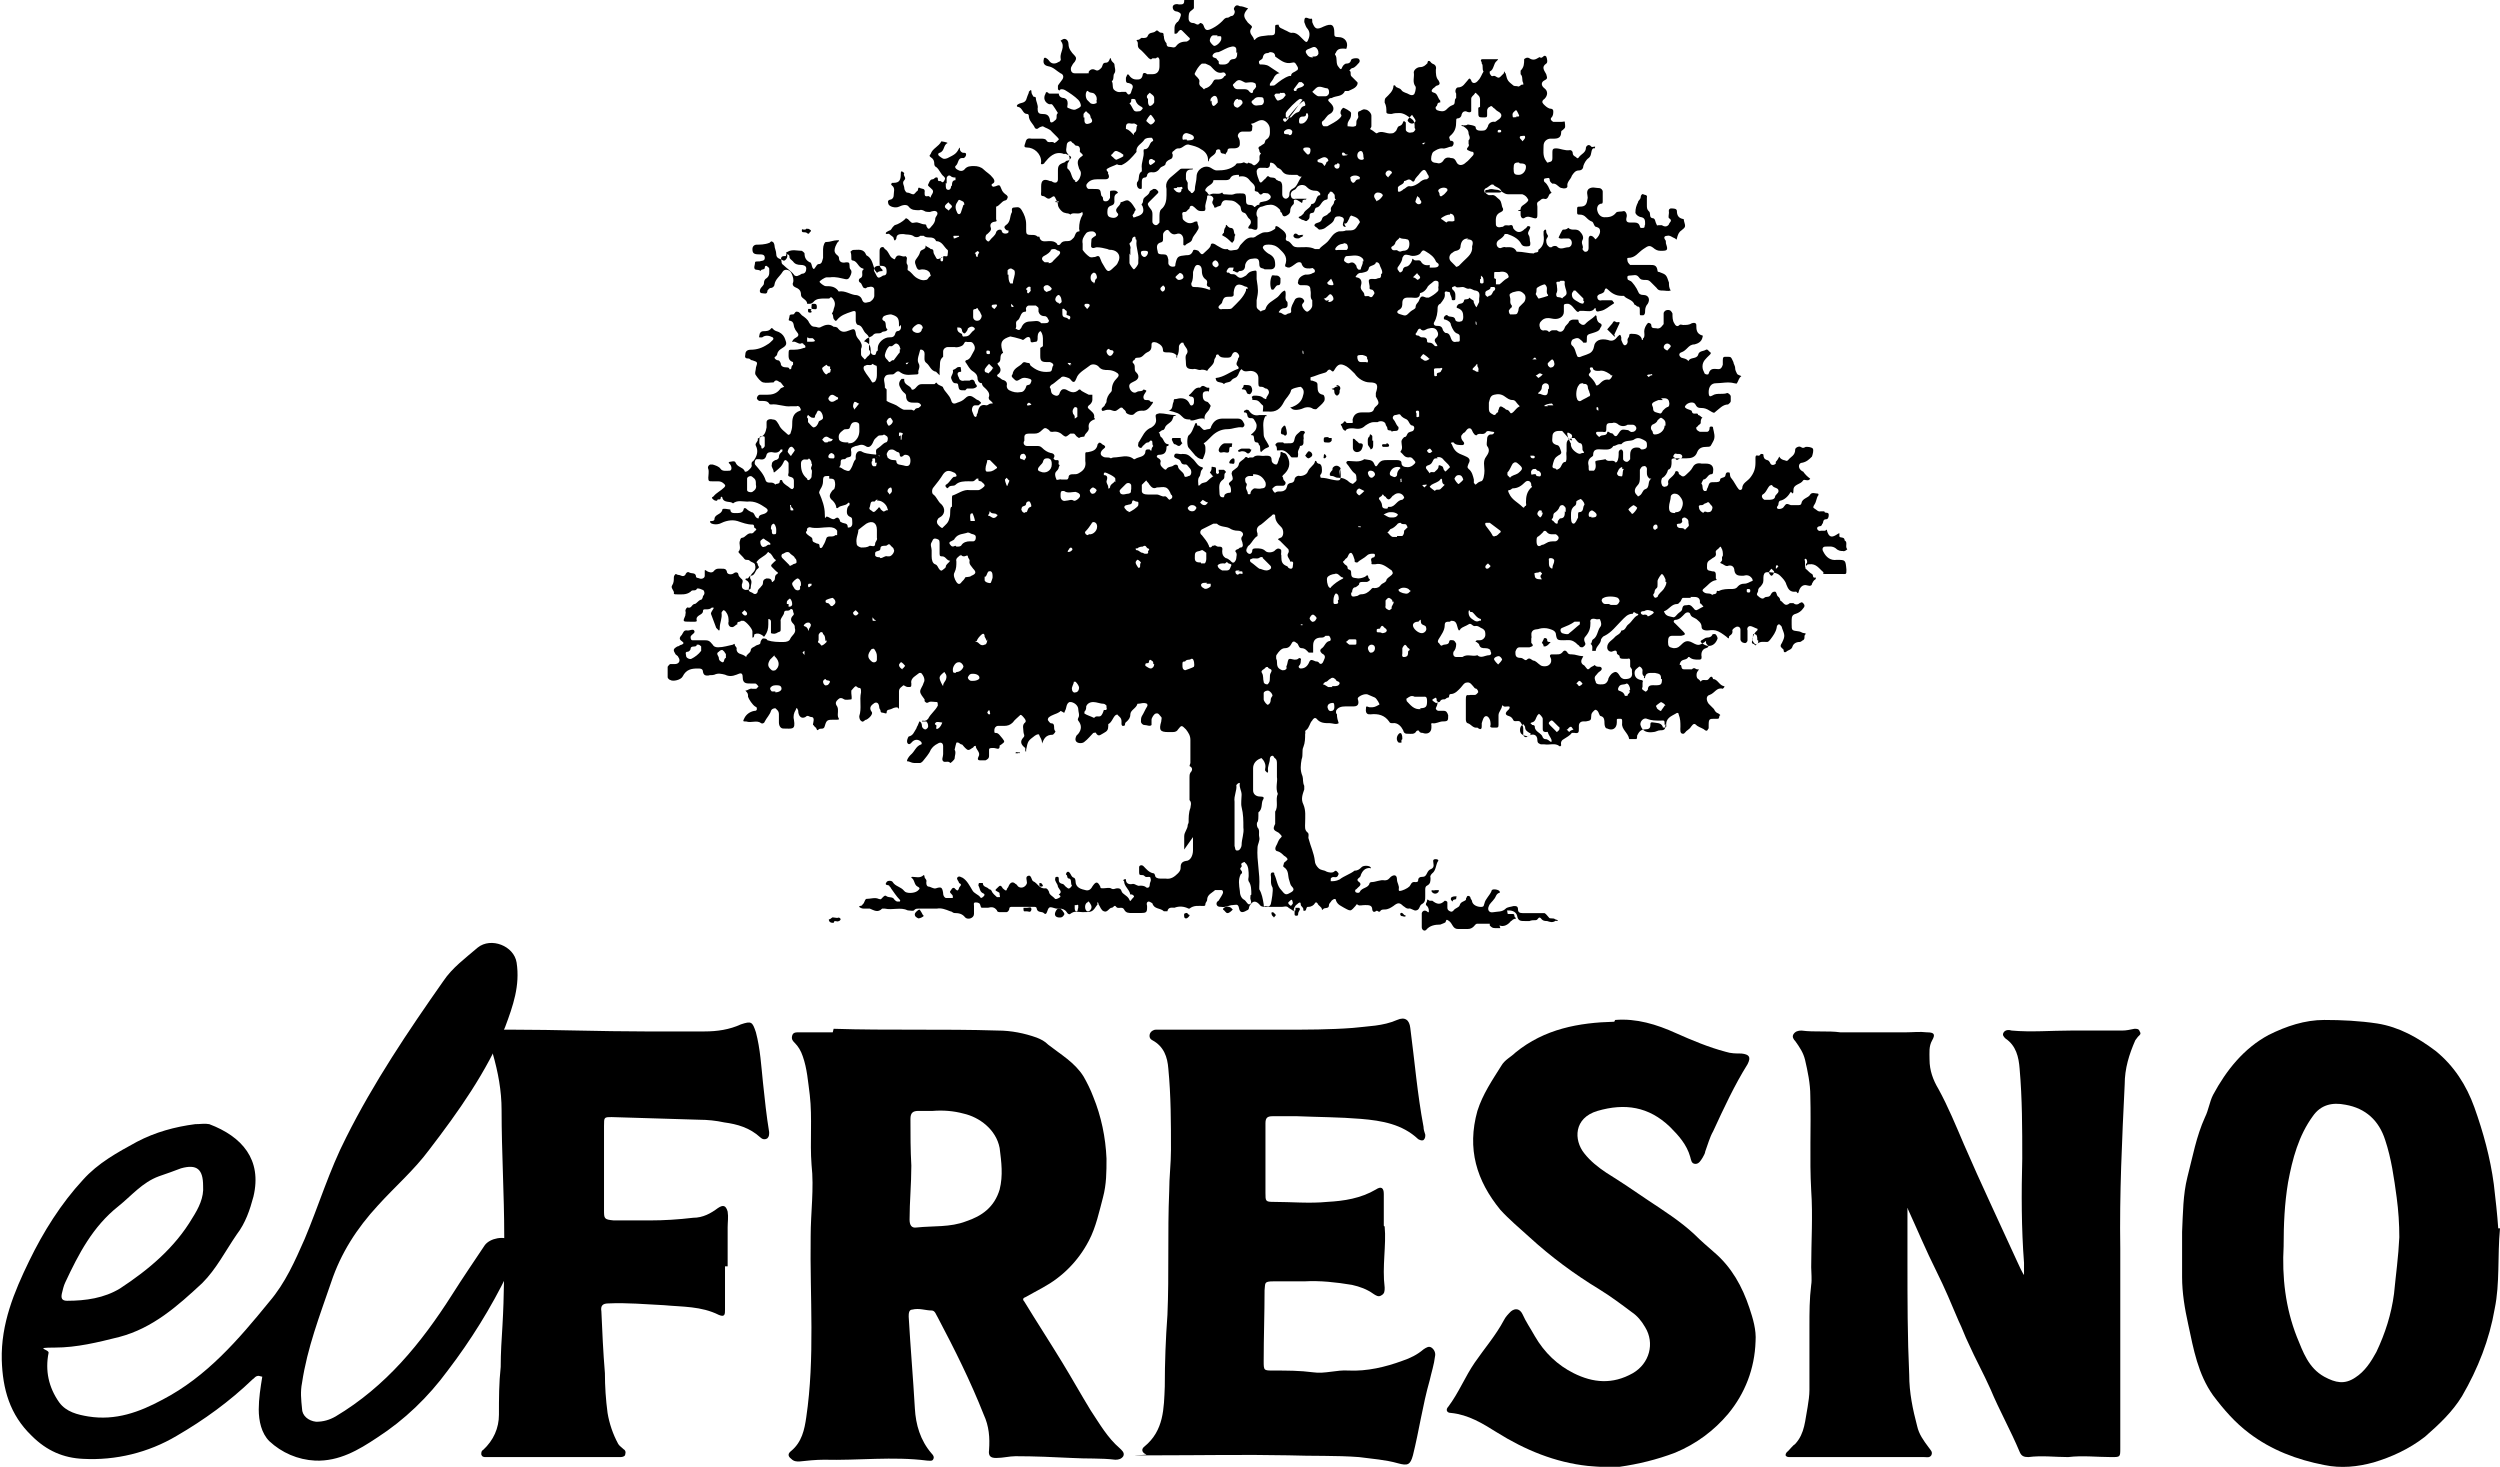
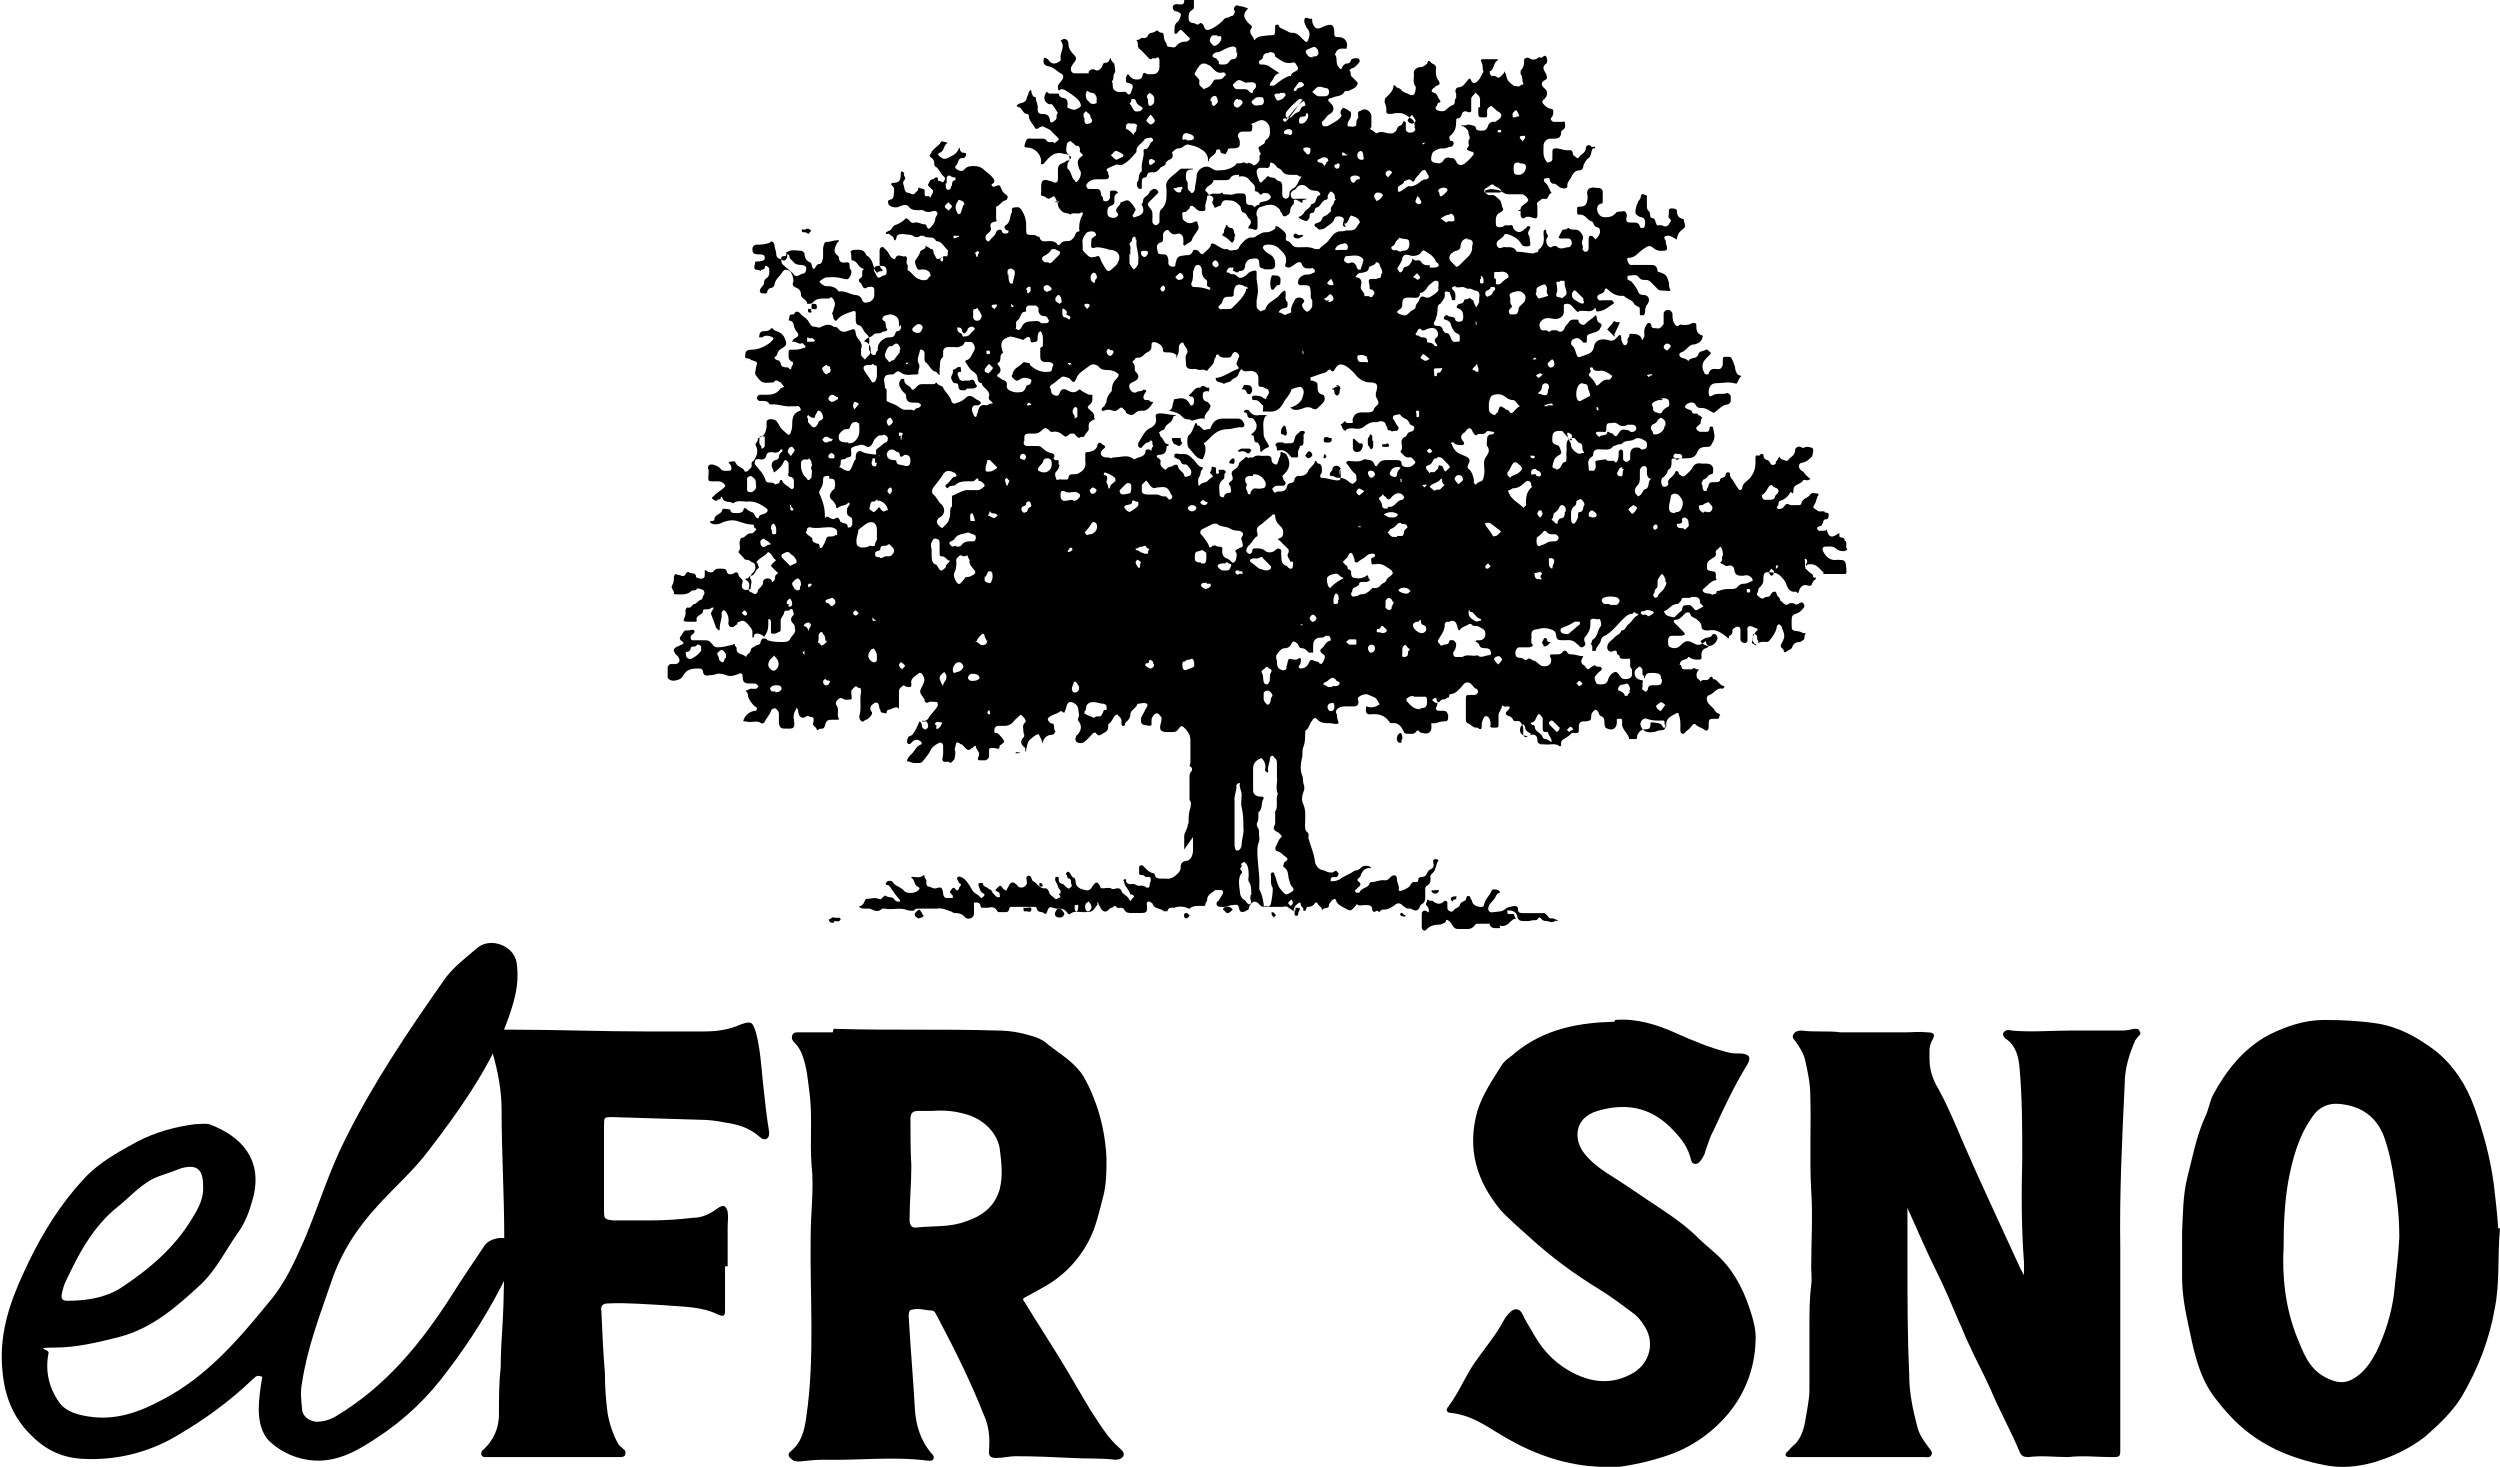
<svg xmlns="http://www.w3.org/2000/svg" id="Capa_2" version="1.1" viewBox="0 0 283.1 166.1">
  <g id="Capa_1-2">
    <g>
      <g>
        <g id="GOo9WG">
          <g>
            <path d="M229.2,144.5c0-.6,0-1.1,0-1.5-.3-3.9-.3-7.9-.2-11.8,0-3.4,0-6.8-.3-10.2-.1-1.3-.4-2.6-1.6-3.4-.2-.2-.4-.4-.2-.7.2-.3.6-.3.9-.2,2.2.2,4.5,0,6.7,0s3.9,0,5.8,0c.5,0,.9-.1,1.4-.2.3,0,.5,0,.6.3.2.3,0,.4-.2.6-.1.1-.2.3-.3.4-.7,1.6-1.2,3.2-1.2,5-.3,6.2-.6,12.4-.5,18.6,0,2.2,0,4.4,0,6.6v16c0,1,0,1-1,1-1.6,0-3.3-.2-4.9,0-1.5,0-3-.2-4.5,0-.5,0-.8-.1-1-.6-1-2.4-2.3-4.7-3.3-7.1-.8-1.8-1.7-3.4-2.5-5.2-.4-.8-.7-1.7-1.1-2.5-.8-1.9-1.6-3.8-2.5-5.6-1.2-2.4-2.2-4.8-3.3-7.2-.1,0,0,0,0,.1,0,2,0,4,0,6,0,4.3,0,8.5.2,12.8,0,2,.4,3.9.9,5.8.2.9.7,1.6,1.3,2.4.2.3.5.5.3.9-.2.3-.5.2-.8.2-4.7,0-9.4,0-14.1,0-.4,0-.8,0-1.1,0-.2,0-.4,0-.5-.2,0-.3.2-.4.3-.5.3-.3.5-.6.8-.8,1.1-1.2,1.1-2.7,1.4-4.2.1-.6.2-1.3.2-1.9,0-2.4,0-4.8,0-7.2,0-1.6,0-3.1.2-4.7.1-.6,0-1.4,0-2,0-2.9.2-5.8,0-8.7-.2-3.6,0-7.1-.1-10.7,0-1.4-.3-2.8-.6-4.1-.2-.8-.6-1.4-1.1-2.1-.2-.2-.4-.5-.2-.8.2-.3.5-.4.9-.4,1.5.2,3,0,4.4.2.6,0,1.2,0,1.8,0,1.9,0,3.7,0,5.6,0,.8,0,1.6-.1,2.4,0,.8,0,1,.2.6.9-.4.7-.3,1.4-.3,2.2,0,1.2.4,2.3,1,3.3,1.1,2,2,4.2,2.9,6.3,1.9,4.4,4,8.8,6,13.2.3.6.5,1.2,1,1.9h0Z" />
            <path d="M94.4,116.5c6.2.2,12.4,0,18.6.2,1.5,0,3,.3,4.4.8.5.2.9.4,1.3.8,1.4,1.1,3,2,4,3.6.4.7.8,1.5,1.1,2.3.9,2.2,1.4,4.6,1.5,7,0,1.5,0,2.9-.4,4.4s-.8,3.4-1.6,4.9c-1.2,2.3-3,4.1-5.2,5.3-.7.4-1.3.7-2,1.1-.3.1-.3.3-.1.5,1.4,2.3,2.9,4.6,4.3,6.9,1.1,1.8,2.1,3.6,3.2,5.4,1,1.5,1.9,3.1,3.3,4.3.2.2.6.5.4.9-.2.3-.5.4-.9.4-1.6-.2-3.3-.1-4.9-.2-2.1-.1-4.2-.2-6.4-.2-.7,0-1.4.2-2.2.2-.6,0-.9-.2-.8-.9.1-1.4,0-2.7-.6-4-1.5-3.8-3.3-7.4-5.2-11-.2-.3-.3-.8-.7-.8-.7,0-1.4-.3-2.2-.1-.4,0-.4.5-.4.8.2,3.5.5,6.9.7,10.4.1,1.8.6,3.6,1.9,5.1.2.2.3.4.2.6-.1.3-.4.2-.7.2-3.9-.5-7.8,0-11.7-.1-.9,0-1.9.1-2.8.2-.3,0-.6,0-.9-.3-.4-.3-.4-.6,0-.9,1.2-1,1.5-2.4,1.7-3.8,1-6.8.4-13.6.5-20.5,0-2.7.4-5.4.1-8.1-.2-2.6.1-5.3-.2-7.9-.2-1.5-.3-3-.8-4.4-.2-.6-.5-1.1-.9-1.5-.2-.2-.4-.4-.3-.8.1-.4.4-.4.8-.4h3.8ZM105.6,125.8c-.5,0-1.1,0-1.6,0-.6,0-.9.2-.9.9,0,1.8,0,3.5.1,5.3,0,2.1-.2,4.1-.2,6.1,0,.6.2,1,.8.9,1.9-.2,3.8,0,5.6-.7,1.8-.6,3.2-1.6,3.8-3.6.4-1.6.2-3.1,0-4.7-.4-2.1-2.3-3.5-4.1-3.9-1.1-.3-2.3-.4-3.5-.3h0Z" />
            <path d="M283.1,139.1c-.3,3.2,0,6.2-.6,9.1-.6,3.5-1.9,6.8-3.7,9.9-1.1,1.8-2.6,3.2-4.2,4.6-1.8,1.4-3.8,2.3-5.8,2.9-1.8.5-3.7.7-5.6.3-3.1-.6-6-1.7-8.5-3.6-1.6-1.2-2.9-2.7-4.1-4.3-1.7-2.4-2.2-5.2-2.8-8-.4-1.8-.7-3.6-.7-5.4,0-1.7,0-3.4,0-5.1.1-2.1.1-4.2.6-6.2.6-2.3,1-4.6,2-6.8.4-.8.5-1.7.9-2.5,1.5-2.8,3.5-5.3,6.3-6.8,2-1,4.1-1.7,6.3-1.7,2,0,4,.1,6,.4,2.5.4,4.6,1.6,6.6,3.1,2.1,1.7,3.5,3.9,4.4,6.4,1,2.8,1.8,5.7,2.2,8.7.2,1.7.4,3.5.5,5h0ZM258.6,141.1c-.2,3.5.2,7,1.5,10.3.7,1.7,1.3,3.5,3.1,4.5,1.3.7,2.3.9,3.5.1,1.1-.7,1.8-1.8,2.4-2.9,1-2.1,1.7-4.3,2-6.6.2-2.1.5-4.2.6-6.4,0-1.5-.1-3-.3-4.5-.3-2.2-.6-4.4-1.3-6.5-.7-2.2-2.2-3.6-4.5-4-1.5-.3-2.8,0-3.7,1.3-1.6,2.2-2.3,4.8-2.8,7.5-.4,2.4-.5,4.8-.5,7.1h0Z" />
-             <path d="M156.8,138.9c.2,2.1-.3,4.5,0,6.9,0,.4,0,.7-.4.9-.3.2-.6,0-.9-.2-.7-.5-1.5-.8-2.4-1-1.8-.3-3.6-.5-5.4-.4-1.2,0-2.4,0-3.5,0s-.9.2-1,1c0,2.7-.1,5.3-.1,8,0,1.1,0,1.1,1.1,1.1,1.5,0,3,0,4.5.2,1.3.2,2.7-.3,4-.2,2.1.1,4.2-.4,6.1-1.1.9-.3,1.7-.7,2.4-1.3.3-.2.6-.4.9-.2.3.2.5.6.4,1-.1.9-.4,1.8-.6,2.7-.8,2.8-1.2,5.7-1.9,8.5-.3,1.1-.6,1.2-1.7.9-1.4-.4-2.9-.5-4.4-.7-2.6-.2-5.3-.1-8-.2-5-.1-10,0-15,0s-.8,0-1.1-.1c-.5-.2-.6-.6-.2-.9,2.2-1.8,2.2-4.3,2.3-6.8,0-2.7.1-5.4.3-8.1.2-4.7,0-9.3.2-14,0-1.6.2-3.1.2-4.7,0-3.1,0-6.1-.3-9.2-.1-1.3-.5-2.5-1.8-3.2-.2-.1-.4-.3-.3-.7.1-.3.4-.5.7-.5.4,0,.8,0,1.1,0,2.7,0,5.4,0,8.1,0,1.7,0,3.5,0,5.2,0,2.6,0,5.3,0,7.9-.2,1.7-.2,3.4-.2,5-.9.9-.4,1.4,0,1.5.9.5,3.8.8,7.5,1.5,11.2,0,.3.1.6.2.9,0,.2,0,.4-.2.6-.2.1-.4,0-.6-.1-1.8-1.7-4.1-2.1-6.5-2.3-2.4-.2-4.8-.2-7.2-.3-.9,0-1.8,0-2.8,0-.6,0-.8.2-.8.8,0,1.1,0,2.3,0,3.4,0,1.5,0,3,0,4.5,0,.9,0,1,.9,1,2,0,4.1.2,6.1,0,1.9-.1,3.8-.4,5.5-1.4.6-.4.9-.2.9.5,0,1.1,0,2.2,0,3.6h0Z" />
            <path d="M182.9,115.5c2.4-.2,4.7.5,6.9,1.5,1.8.8,3.7,1.6,5.6,2.1.6.2,1.2.2,1.8.2.9.1,1.1.4.7,1.2-1.5,2.4-2.7,5-3.9,7.6-.4.7-.6,1.5-.9,2.3,0,.2-.2.5-.3.7-.2.3-.4.7-.8.7-.5,0-.5-.5-.6-.8-.4-1.4-1.3-2.4-2.3-3.4-2.4-2.3-5.1-2.7-8.2-1.8-2.7.8-2.7,3.3-1.5,4.8.7.9,1.6,1.6,2.5,2.2,1.6,1,3.1,2,4.7,3.1,1.8,1.2,3.7,2.4,5.3,3.9.7.7,1.4,1.3,2.2,2,2,1.7,3.2,3.9,4,6.3.4,1.2.8,2.5.7,3.8-.1,3.1-1.2,5.9-3.1,8.2-1.6,1.9-3.6,3.4-6,4.4-2.1.8-4.2,1.3-6.3,1.6-1.2.1-2.4,0-3.6-.1-3.7-.4-7.1-1.8-10.3-3.8-1.6-1-3.2-2-5.2-2.2-.5,0-.6-.4-.3-.7,1.2-1.6,1.9-3.4,3-5,1.1-1.6,2.4-3.1,3.3-4.8.2-.4.5-.7.8-1,.5-.4,1-.3,1.3.3.4.9.9,1.6,1.4,2.5,1.1,1.9,2.6,3.3,4.4,4.2,2.2,1.1,4.4,1.3,6.7,0,1.9-1.1,2.5-3.4,1.4-5.2-.4-.7-.9-1.3-1.5-1.7-1.2-.9-2.4-1.8-3.7-2.6-2.8-1.7-5.5-3.7-7.9-5.9-1.1-1-2.3-2-3.3-3.1-2.7-3.3-3.8-6.9-2.6-11.2.6-1.9,1.7-3.5,2.7-5.1.4-.7,1.1-1,1.6-1.5,3.3-2.7,7.2-3.4,11.2-3.5h0Z" />
            <path d="M82.1,143.4v4.9c0,.5,0,.9-.7.6-2-1-4.1-.9-6.2-1.1-2.1-.1-4.2-.3-6.3-.2-.7,0-.9.3-.8.9.1,2.3.2,4.6.4,7,0,1.5.1,3,.3,4.5.2,1.2.6,2.4,1.2,3.5.1.2.4.4.6.6.2.1.3.3.2.6,0,.2-.3.3-.5.3-1.6,0-3.2,0-4.7,0-1.3,0-2.6,0-3.8,0-2.3,0-4.6,0-6.8,0-.2,0-.4,0-.5-.3,0-.2,0-.4.2-.5,1.2-1.1,1.8-2.5,1.8-4,0-1.8,0-3.6.2-5.4,0-1.6.1-3.1.2-4.7.2-3.4.2-6.8.2-10.1,0-4.8-.3-9.5-.3-14.3,0-2.2-.4-4.3-1-6.4-.2-.7-.6-1.2-1-1.8-.2-.2-.3-.4-.1-.7.2-.2.4-.2.7-.2.9,0,1.8,0,2.6,0,5,0,10,.2,15,.2s4.6,0,6.8,0c1.4,0,2.8-.2,4.1-.8,1.2-.4,1.3-.3,1.7.9.5,1.9.6,3.8.8,5.7.2,1.9.4,3.8.7,5.6,0,.3,0,.5-.2.7-.3.2-.6.1-.8-.1-1.2-1.1-2.6-1.5-4.1-1.7-.9-.2-1.9-.3-2.8-.3-3.3-.1-6.6-.2-9.9-.3-.9,0-.9,0-.9,1v9.5c0,1,0,1.1,1.1,1.2,1.4,0,2.8,0,4.1,0,1.6,0,3.2-.1,4.9-.3,1.1,0,2-.5,2.8-1.1.6-.4.9-.3,1.1.4.1.6,0,1.2,0,1.8,0,1.5,0,2.9,0,4.4h0Z" />
          </g>
        </g>
        <g id="wt76BP">
          <path d="M29.3,155.8c-.4,0-.5.3-.7.4-2.6,2.5-5.5,4.6-8.6,6.4-3.2,1.9-6.9,2.8-10.6,2.6-2.2-.1-4.1-.9-5.8-2.6-2.5-2.4-3.3-5.3-3.4-8.6-.1-4.1,1.4-7.7,3.1-11.2,1.6-3.3,3.6-6.5,6.1-9.2,1.7-1.9,3.9-3.1,6.1-4.3,2.1-1.1,4.3-1.7,6.6-2,.6,0,1.1-.1,1.6,0,3.7,1.4,6,4,5,8.2-.4,1.5-.9,3-1.9,4.3-1.3,1.9-2.3,3.9-3.9,5.5-2.8,2.6-5.6,5.1-9.4,6.1-2.4.6-4.8,1.2-7.3,1.2s-.6.2-.7.6c-.4,2,0,3.9,1.2,5.6.8,1.1,2.1,1.4,3.3,1.6,3.1.5,5.8-.5,8.4-1.9,5-2.6,8.6-6.8,12.1-11.1,1.8-2.1,2.9-4.6,4-7.1,1.6-3.8,2.8-7.8,4.7-11.5,3.1-6.2,7-12,11-17.7,1-1.5,2.5-2.6,3.9-3.8,1.5-1.2,4.1-.2,4.4,1.7.4,2.6-.4,4.9-1.3,7.3-2.1,5.1-5.3,9.6-8.6,13.9-1.7,2.3-3.9,4.2-5.8,6.3-2.4,2.6-4.2,5.4-5.3,8.7-1.3,3.8-2.7,7.4-3.3,11.4-.2,1-.1,1.9,0,2.9,0,.8.7,1.4,1.6,1.5.8,0,1.5-.2,2.2-.6,5.7-3.4,9.7-8.3,13.2-13.8,1.2-1.9,2.5-3.8,3.7-5.6.6-.8,2.2-1.1,3-.5.5.3.6.8.5,1.4-.2.8-.5,1.5-.9,2.3-1.9,3.9-4.2,7.6-6.8,11-2.2,3-4.9,5.6-8,7.6-2.1,1.4-4.3,2.7-7,2.6-2-.1-3.8-.9-5.2-2.2-.9-.9-1.2-2.3-1.2-3.6,0-1.2.2-2.5.4-3.7h0ZM23,134.3c0-1.9-.7-2.5-2.5-2-.8.3-1.6.6-2.5.9-1.9.7-3.1,2.2-4.6,3.4-2.9,2.3-4.5,5.4-6,8.6-.2.4-.3.9-.4,1.3-.1.5,0,.8.6.8,2.1,0,4.2-.3,6-1.4,3.2-2.1,6.2-4.6,8.2-8,.7-1.1,1.3-2.3,1.2-3.6h0Z" />
        </g>
      </g>
      <g>
        <path d="M134.1,96.2c0-.5,0-1,0-1.5,0-.5.4-.8.4-1.3,0,0,.1-.2.1-.3,0-.5,0-1.1.2-1.6,0-.2.2-.6-.1-.9,0,0,0-.2,0-.4v-2.2c0-.2,0-.3.1-.5.2-.2.3-.5,0-.7-.2,0,0-.3,0-.4,0-.9,0-1.8,0-2.6,0-.5-.2-.8-.5-1.2-.5-.5-.5-.5-.9,0-.1.2-.3.3-.6.3-.2,0-.3,0-.5,0-.9,0-1.1-.2-.8-1.2,0-.2.1-.4,0-.5-.2-.2-.3-.5-.6-.4-.2,0-.5.5-.5.7,0,.1,0,.3,0,.4s0,.2,0,.2c-.2.2-.5,0-.8,0-.2,0-.4-.2-.4-.4,0-.2,0-.4.1-.6.2-.3.4-.8.6-1.1.1-.2,0-.2,0-.3-.4-.2-.7,0-1.1,0-.1.5-.8.7-.8,1.2,0,.4-.2.6-.4.8,0,0-.2.1-.2.3,0,.2-.1.2-.3.2,0,0-.1-.1-.1-.2,0,0,0-.2,0-.3,0-.4-.2-.5-.4-.7-.1-.2-.2,0-.3,0-.3.3-.4.8-.8,1,0,0,0,.2,0,.2,0,.4-.1.6-.5.8s-.6.5-.9,0c0-.1-.2,0-.3,0-.3.3-.6.7-1,1-.2.2-.7.2-.9,0-.2-.2-.1-.5,0-.7,0,0,.1-.1.2-.2.4-.5.4-1,0-1.5,0,0-.1-.1,0-.3.2-.3,0-.7,0-1s-.3-.7-.8-.8c-.1,0-.1,0-.2,0-.4.2-.3.7-.5,1-.1.2,0,.3-.3.1s-.2,0-.3,0c-.4.3-.9.3-1.3.7,0,.1-.1.2,0,.3,0,0,.2.3.3.3.6,0,.2.6.5.9.1,0-.2.4-.3.4-.8,0-1,.5-1.2,1,0,0,0,0,0,.1,0,0,0-.1,0-.2,0-.3-.2-.6-.3-.8,0-.2-.2-.2-.5,0-.8.6-.8.6-1,1.6,0,0,0,.2,0,.2-.1,0-.1,0-.1-.2,0,0,0-.1,0-.2-.4-.3-.7-.7-.2-1.2.2-.2,0-.4,0-.6,0-.4-.2-.8.2-1.1.2-.2-.2-.6-.4-.8-.2-.1-.2,0-.2,0-.3.3-.6.5-.8.8-.3.3-.6.4-1,.4-.2,0-.5,0-.7,0-.2,0-.4.2-.4.5s0,.3.2.3c.3,0,.5.4.7.6.3.4.3.4-.1.7s-.2,0-.2.2c0,.5-.4.2-.7.2-.3,0-.5,0-.5.2,0,.2,0,.4,0,.7s-.2.4-.4.5c-.2,0-.4,0-.6,0-.1,0-.4,0-.2-.4.3-.5-.3-.8-.3-1.2,0-.1-.1,0-.2,0,0,0-.1.2-.2.2-.4.3-.5.3-.8,0s-.3-.4-.4-.4c-.2,0-.3-.3-.6-.2,0,0-.2.7-.2.8.2.3,0,.7,0,1,0,.1-.4.5-.5.5-.2-.3-.6,0-.8-.2-.2-.2,0-.5,0-.8,0-.3,0-.6,0-.9,0-.4-.3-.5-.6-.3-.4.2-.6.4-.8.7-.2.5-.6.9-.9,1.3,0,0-.2.2-.3.2-.2,0-.5,0-.7,0-.3,0-.5-.2-.8-.2,0-.2.2-.5.4-.7.5-.4.6-1,1.2-1.2.1,0,.1-.2,0-.3-.3-.3-.7-.3-1,0-.1.1-.3.4-.5.2-.2-.2,0-.7.1-.8.5-.1.6-.5.8-.8.1-.1.1-.3.2-.4.1-.2.2-.5.2-.5.2,0,.3.3.3.5,0,.2.2.4.4.4.1,0,.3-.2.3-.3,0-.2,0-.4-.2-.6,0,0-.1,0-.2,0-.1,0-.3,0-.3,0,0-.2.2,0,.4-.1.1,0,.2-.1.3-.2.3-.6.8-.9,1.1-1.5,0-.1,0-.4-.1-.4-.3,0-.7-.1-.9,0-.3.2-.4,0-.5-.1,0,0,0-.1,0-.2-.2-.3-.5-.6-.5-.9,0-.3.3-.6.4-1,.2-.3,0-.8-.3-1.1-.1,0-.1,0-.2,0-.1.1-.3.2-.4.3-.3.2-.6.5-.5.9,0,.4,0,.4-.4.4-.2,0-.4-.2-.5-.2-.2.2-.5.3-.5.7,0,.5,0,1,0,1.6s0,.3-.2.2c-.3,0-.5.1-.7.2-.2.1-.5,0-.5.4,0,.2-.3,0-.5,0-.2,0-.2-.2-.2-.3-.2-.2-.1-.4-.2-.6-.1-.3-.4-.3-.6-.1-.3.2-.5.5-.2.9.2.2-.2.7-.6.9-.2,0-.3.3-.5.2-.2-.1-.3-.3-.3-.6.3-.9,0-1.8.2-2.7,0-.3,0-.5-.2-.5-.2,0-.3-.2-.4-.2-.2.1-.3.3-.5.5,0,0,0,.2,0,.3,0,.2.1.6,0,.7-.2,0-.6.1-.8,0-.3-.2-.5-.2-.7,0-.2.2-.4.4-.1.8.2.4,0,.8.1,1.2.1.2.2.3-.1.3h-.3c-.8,0-.9,0-1.1.7-.1.5-.5.2-.7.4-.2.2-.2,0-.3-.2-.1,0-.2-.2-.3-.3-.1,0,0-.2,0-.3.1-.4,0-.6-.2-.6-.3,0-.4-.3-.7,0-.4.2-.7,0-.8-.5,0-.1,0-.3-.1-.4,0,0,0-.1-.1-.1-.1,0,0,0-.1.2-.2.3-.3.7-.2,1.1.2,1.2-.2,1-1.2,1-.3,0-.5-.3-.5-.7s0-.6,0-.9c0-.4-.2-.5-.4-.7,0,0-.4,0-.5.3-.1.4-.5.8-.7,1.2,0,.1-.2.3-.4.2-.5-.4-1.1,0-1.7-.2-.4,0-.4,0-.2-.4.2-.4.6-.7,1.1-.8.1,0,.3,0,.3-.2,0-.2,0-.2-.2-.3-.3-.2-.7-.8-.8-1.1,0,0,0-.1,0-.2,0-.2-.2-.4-.3-.5.3,0,.5-.3.8-.2.1,0,.3,0,.4,0,.1,0,.2-.2.3-.3-.1,0-.2-.3-.4-.3h-.5c-.5,0-.9,0-.9-.7s-.4-.4-.7-.3c-.5.2-.9.2-1.3,0-.4-.1-.8-.2-1.2,0-.3.1-.5,0-.7.1-.3,0-.5,0-.6-.4,0-.4-.3-.4-.6-.4-.7,0-1.3.1-1.7.9-.2.4-1.1.6-1.4.4-.1,0-.3-.2-.3-.3,0-.4,0-.8,0-1.2,0,0,.2-.3.3-.3.2,0,.3,0,.5,0,.5,0,.7-.4.4-.8,0-.1-.2-.2-.3-.3-.3-.5-.3-.6.2-.9.2,0,.3-.2.5-.2.2-.1.3-.2,0-.4-.3-.2-.3-.4,0-.7.2-.3.2-.6.7-.5.2,0,.6-.2.7,0,.2.3-.3.4-.4.7,0,.1,0,.4.2.4.4,0,.8,0,1.2,0,.6,0,.7,0,1.1.5.1.2.3.3.6.3.6,0,1.2-.2,1.7-.3,0,0,.2-.2.2,0,0,.2.3.3.2.5,0,.2.1.4.3.5.3.1.6.2.8.4,0-.3.4-.4.5-.7,0-.4.4-.4.6-.6.2-.1.5-.1.5-.3,0-.2.2-.5.3-.5.2,0,.4,0,.5.2.6.2,1.2.2,1.8.2.4,0,.7-.1.8-.4.2-.4.7-.6.5-1.2,0-.2,0-.3-.2-.5-.3-.3-.3-.6,0-.9.2-.2,0-.3,0-.5,0-.2-.2-.3-.3-.2-.2.3-.6,0-.7.3,0,.4-.5.7-.4,1.1,0,.3,0,.5,0,.8s0,.3-.3.4c-.3.2-.5.2-.8.1,0,0,0-.2,0-.2,0-.3,0-.7,0-1,0-.2,0-.3-.2-.4,0,0,0,0-.1,0,0,0,0,0,0,0,0,.2,0,.4,0,.6,0,.5-.1.9-.4,1.3-.1.2-.2,0-.2,0-.4-.3-.7-.3-.9-.2-.2,0,0,.4-.3.4,0-.2,0-.4,0-.7,0-.3-.7-1.1-1-1.2-.1,0-.2,0-.3,0-.1.2-.5,0-.4.4-.2,0-.4.4-.7.3-.2,0-.4-.3-.3-.6,0-.4,0-.7-.3-1.1,0,0-.1-.2-.3-.2,0,0-.2.2-.2.3.1.6-.2,1.1-.2,1.7,0,.1,0,.3-.1.3,0,0-.2-.2-.3-.3-.2-.5-.4-1.1-.6-1.6,0-.2.2-.4.3-.6,0,0,0,0,0-.1,0,0-.1,0-.2,0-.2.2-.4.2-.7.2-.2,0-.3,0-.3.2,0,.5-.9.4-.7,1.1,0,0,0,.1-.2.1h-.6c-.8,0-.8,0-.5-.7,0-.2.1-.4,0-.5,0-.2.2-.5.3-.4.4.1.4-.3.7-.4.3,0,.4-.4.8-.5.1,0,.2-.3.2-.4.2-.2.2-.4.1-.6,0-.1-.8-.4-.8-.2-.2.3-.5,0-.7.3-.5.4-1.1.3-1.7.3,0,0-.2,0-.2-.1.1-.3-.4-.6-.2-.9.2-.3.2-.6.2-.9,0-.2.1-.3.2-.4.1,0,.2.1.3.1.3,0,.5.3.8,0,0-.1.2-.4.4-.3.3.2.7,0,.8.4,0,.3.2.2.4.3.2.1.6,0,.6-.3,0-.2,0-.3,0-.5s0-.2.3,0c.2.1.5.2.7,0,.3-.4.6-.3,1-.3.2,0,.4,0,.5.3,0,.4.6.4.8.2.3-.2.5,0,.5.1,0,.2.2.4.3.5.3.2.2.4.1.7,0,.3,0,.5.4.6.2,0,.6,0,.6-.2,0-.4.2-.7,0-1-.2-.3.1-.6.3-.8.2-.2.3-.5.2-.8,0-.3-.4-.3-.6-.5-.2-.2-.4,0-.6-.2-.2-.3-.5-.5-.7-.8.4-.4,0-.9.2-1.3,0-.1.1-.3.2-.3.4,0,.6-.6,1.1-.5.2,0,.3-.2.4-.3,0,0,.3-.1,0-.3-.2,0,0-.4-.3-.4-.6,0-1.1-.2-1.7-.4-.7-.2-1.4,0-2,.3-.3.1-.6.1-.9,0,0,0-.2-.1-.2-.2,0-.1,0-.1.2-.1.2,0,.3-.1.3-.2,0-.6.8-.5.9-1.1,0-.2.8,0,.9,0,0,.4.3.4.6.4.4,0,.8,0,.9-.4,0-.2.2-.2.3-.1.2.2.4.3.6.4.4,0,.3.7.8.7,0-.5.5-.4.8-.6.3-.2.3-.4,0-.6-.6-.4-1.2-.8-2.1-.7-.5,0-1.1-.2-1.6.2-.3-.3-1,0-1.2-.6,0-.2-.2-.2-.2,0,0,.3-.4,0-.4.3-.2,0-.3,0-.5-.2-.2-.2,0-.2.1-.3.3-.4.8-.6,1.2-1,.2-.2.1-.3,0-.4-.2-.2-.4-.3-.7-.3-.2,0-.5,0-.7,0-.3,0-.4,0-.4-.4,0-.3.1-.7,0-1-.1-.2,0-.4.2-.5,0,0,.2,0,.3,0,.3.1.7.2.9.5.2.3.7.2,1,.2.3,0,.3-.5,0-.8,0,0-.2-.1,0-.2.2,0,.6-.2.7.1.2.5.8.5,1,.9,0,.2.3.1.4,0,.2-.2.5-.4.4-.7,0-.2,0-.3.2-.4.4-.5.6-1.1.3-1.7-.2-.3.3-.5.2-.8,0-.1.2-.1.3-.2.5-.2.6-.6.7-1.1,0-.2,0-.4,0-.6,0-.3.4-.4.7-.3.4,0,.5.3.7.6.2.5.7.8,1,1.1.1.1.2,0,.3-.1.1-.3.2-.6.2-.9,0-.7,0-1.4.9-1.7.1,0,.1-.2,0-.3,0-.1-.2-.3-.4-.2-.2,0-.4,0-.6,0-.8.1-1.5-.3-2.3-.2,0,0-.2,0-.2-.1-.2-.3-.5-.3-.8-.3,0,0-.2,0-.3,0-.1,0-.3-.2-.3-.3,0-.2.2-.4.3-.4.2,0,.5,0,.8,0,.6,0,1.1-.1,1.5-.6.1-.2.3-.2.5-.3-.2-.2-.3-.4-.4-.5-.2,0-.5-.5-.8,0-.4,0-.8.1-1.2,0-.3-.1-.6-.5-.8-.8-.2-.2,0-.6,0-.9.2-.6.2-.6-.4-.8-.2,0-.3-.2-.4-.2-.4,0-.5-.1-.4-.5,0-.3.2-.5.6-.5.7,0,1.3-.2,1.9-.6.2-.1.4-.3.6-.5.1-.1.1-.2,0-.3-.4-.2-.8-.3-1.2,0,0,0-.2,0-.3,0-.1,0,0-.2,0-.3,0-.2.2-.4.4-.4.3,0,.7,0,.9-.3,0-.1.2,0,.2,0,.2.3.5.3.7.4.4.2.6.5.7.8.2.5.2.7-.3,1-.3.2-.5.3-.6.7,0,.2-.3.3-.3.4,0,.1.2.3.4.3s.2.2.3.3c0,.4.3.5.7.5s.2.3.4.2c.2,0,0-.3.3-.5,0,0,0-.3,0-.3-.6-.2-.5-.6-.5-1.1,0-.3.1-.3.3-.3.5,0,.9,0,1.4-.2,0,0,.2,0,.2-.1,0-.1,0-.2-.2-.3,0-.1-.2-.2-.3-.1-.3.1-.6-.3-.9-.2-.2,0-.1,0,0-.2.2-.3.6-.3.6-.6,0-.2-.3-.4-.4-.7-.2-.3,0-.8-.6-.9-.2,0,0-.3,0-.5s.2-.2.4-.2h0c.2,0,.2-.4.5-.3.2,0,.3.2.5.4.3.2.7.5.8.8.2.3.3.5.7.5.2,0,.4.2.7,0,.4-.2.9-.4,1.4,0,.1,0,.4,0,.5.2.4.5.8.4,1.3.2s.6-.2.7.3c0,.3.2.6.4.8.2.3.4.6.2,1,0,.2,0,.4,0,.6,0,.3.3.4.4.6.1,0,.2-.2.3-.3.3-.2.5-.5.2-.8,0,0,0-.2,0-.4,0-.5.2-1-.3-1.4-.4-.3-.4-.9-.9-1-.2,0-.3-.3-.3-.5,0-.3,0-.5,0-.8,0-.2,0-.4-.5-.2-.6.2-1.2.4-1.6.9-.2.3-.3,0-.4-.1-.1-.2,0-.4-.2-.6,0,0,.2-.3.2-.5.2-.5.2-.8-.1-1.2-.2-.2-.2-.2-.4,0,0,0-.3,0-.5,0-.5,0-1,0-1.3.4,0,0-.2.2-.4.2,0,0-.3,0-.3,0,0-.5-.7-.6-.7-1,0-.5-.2-.7-.7-.9-.2-.1-.3-.3-.2-.5.1-.3,0-.7-.2-1.1-.2-.4-.8-.5-1-.1-.3.5-.8.8-.9,1.4,0,.2-.2.4-.4.4s-.3.2-.4.3c0,.5-.4.3-.6.3-.3,0-.3-.3-.2-.5.1-.2.4-.4.4-.6,0-.3.1-.5.3-.6.4-.3.3-.7.3-1.1,0-.1-.2-.2-.3-.3-.1,0-.2,0-.2.2,0,.3-.4.1-.5.4-.1-.2-.4-.1-.6-.2-.2-.2,0-.5,0-.8,0-.1.2-.1.3-.1s.1,0,.2,0c.2-.1.6,0,.6-.4s-.3-.4-.7-.4c-.6,0-.7-.2-.7-.6,0-.3.2-.5.5-.5s.9,0,1.4-.2c.1,0,.2-.3.4-.1.1,0,.2.3.2.4,0,.3.2.6.2,1,0,.5.5.5.8.7.2.1.6-.4.4-.7-.2-.3,0-.2.1-.3.5-.3,1.1-.1,1.6-.1,0,0,.3.2.3.3,0,.5.2.8.6,1,.2,0,.2.4.3.6s.2.2.3,0c.1-.1.2-.4.4-.4.4,0,.4-.4.5-.7,0-.3,0-.7,0-1,0-.4.2-.9.4-.8.4,0,.8-.2,1.2-.2,0,0,.1,0,.2,0,0,0,0,.1,0,.1-.2.1-.3.4-.4.6-.1.3-.2.6.1.9.1.1.3.2.3.4,0,.5.4.6.8.5.3,0,.4,0,.4.4,0,.1,0,.3.1.4.2.2.1.5,0,.7-.1.2-.2.5-.6.4-.5-.1-1.1-.3-1.7-.2-.1,0-.3,0-.4,0-.2,0-.8.4-.8.5,0,.1.5.5.7.5.5,0,1,0,1.4.5,0,0,0,.1.1.1.7-.1,1.2.3,1.8.4.4,0,.7.2.8.5.2.6.6.3.8.3.2,0,.6-.4.6-.7,0-.2,0-.5,0-.7,0-.3-.3-.4-.6-.3-.1,0-.2,0-.3.1-.1.1-.2,0-.3,0-.2-.2-.2-.5-.4-.6-.2-.1-.2-.4,0-.5.5-.2,0-.8.4-1,0,0,0-.1-.1-.1-.5-.1-.6-.8-1.1-.9-.2,0-.2-.1-.2-.3,0-.2,0-.5-.1-.7,0,0,.2-.2.3-.2.6,0,1.2-.2,1.5.6.6.3.7.9.9,1.5,0,.2.2.3.3.5.2-.2.4-.2.6-.2.1,0,0-.1,0-.2-.3-.2-.3-.5-.3-.8,0-.4,0-.8,0-1.2,0-.2,0-.4.2-.5.3-.1.3.1.4.2.4.2.5.8.8,1,.2.1.3.3.4,0,.3-.6.8,0,1.1-.2,0,0,.1,0,.2.2,0,.2-.1.5,0,.7.2.2,0,.6.1.7.4.2.6.6.9.8.3.2.7.4,1.1.3.3,0,.3-.3.5-.4.2-.1,0-.2,0-.4-.2-.3-.5-.4-.9-.4-.2,0-.4.2-.6-.2-.1-.3-.3-.6-.1-.9.2-.3.4-.5.5-.9.1-.3.7-.2.6-.7,0,0,0,0,0,0,.2.2.4.2.6.4.1,0,.3,0,.3.3,0,.2.1.3.2.5.2.4.2.4.7.2.1,0,.2-.2.3-.2s.4.1.4-.1c0-.2.1-.5,0-.6-.4-.3-.6-1-1.3-1-.3-.7-1-.2-1.4-.6,0,0-.3,0-.4,0-.2.2-.6.2-.8,0-.4-.2-.7-.1-1.1-.2-.4,0-.8,0-.8.5,0,0-.2.5-.3,0,0-.2-.3-.3-.5-.5-.1-.1-.4.1-.4-.1,0-.1.2-.2.4-.3.2,0,.3-.3.4-.4,0,0,.1-.1.2-.2.4-.1.9-.4,1.2-.7.1-.2.2,0,.3,0,.4.4.4.5.8.4s.7.2,1.1.2c.2,0,.2.1.2.2.2.4.3.4.6,0,.2-.2.4-.5.4-.8,0-.3.4-.5.2-.8-.2-.2-.5-.1-.8,0-.1,0-.5,0-.6-.1-.2-.1-.4-.2-.6-.1-.5,0-.9,0-1.2-.4-.2-.3-.7-.2-1.1,0-.4.2-1.1,0-1.2-.3,0-.1-.2-.4.2-.5.2,0,.4-.2.4-.5,0-.4.2-.8-.2-1.1-.2-.2,0-.2,0-.3,0,0,0,0,.2,0,.7,0,.8-.4.8-1,0-.1,0-.3.1-.3s.3.2.3.2c-.2.3.3.5,0,.8s0,.6,0,.9c0,.2.2.5.3.5.3,0,.5.2.7.2.2,0,.3-.3.5-.4.1-.1,0-.5.3-.3.2.1.6,0,.5.5,0,.3,0,.5.4.4.2,0,.3.3.3.1,0-.2.4-.5.2-.8,0,0-.1-.1-.2-.2-.1-.1-.4-.3-.3-.4.1-.2.2-.6.5-.6.2,0,.3-.3.5-.2.2,0,0,.3.2.4,0,0,.1,0,.2,0,.1,0,.2.3.4,0,.1-.2.2-.3,0-.5-.4-.3-.5-.8-.9-1.1-.1,0-.2-.2-.2-.3,0-.4-.1-.6-.4-.8-.3-.2,0-.3,0-.4.2-.6.9-.8,1.2-1.4,0,0,.7.1.7.2,0,0,0,0,0,0-.5.2-.3.9-.9,1.1-.1,0-.3.2,0,.4.3.2.4.4.9.2.8-.4,1-.5,1.3-1.1,0,0,0,0,.1-.1,0,0,0,.1,0,.2,0,.2.2.4.4.4.2,0,.3,0,.3.2,0,.2-.2.4-.3.4-.7-.1-.5.6-.9.9-.1.1,0,.3.2.4.3.2.6.2.8,0,.3-.4.7-.4,1.1-.4.4,0,.8.1,1.1.4.3.3.7.5,1,.9.1.1.4.5,0,.7-.1,0-.2.2,0,.3,0,.1.2,0,.3,0,.5-.2.5-.2.7.3.1.3.3.5.6.7.2.2.1.3,0,.5,0,0-.1.1-.2.1-.4.1-.6.6-1,.7,0,.5,0,.9,0,1.4,0,.2.2.2-.1.3-.3,0-.7.2-.5.7.1.3-.2.5-.4.7-.2.1-.2.3-.2.5,0,.1.1.2.2.3.2.1.2,0,.3-.1.2-.3.6-.5.7-.9,0-.1.2-.3.4-.3.3,0,.2.2.3.3.1.2.6.2.7,0,0,0,0-.2,0-.2-.1,0-.2,0-.3-.1-.1-.1-.3-.3,0-.5.6-.4.4-1,.7-1.5,0-.1-.1-.5.2-.5.3,0,.6-.2.9.3.3.5.5,1,.5,1.6v.5c0,.6,0,.7.6.7.3,0,.5,0,.7.2,0,0,.2,0,.2,0,.1.7.7.5,1.1.5.3,0,.6,0,.9.3,0,.2.3.2.4,0,.2-.3.5-.3.8-.3.3,0,.4-.1.6-.3.3-.2.2-.8.7-.8.1,0,0-.2,0-.3,0-.6.1-1.1.4-1.6,0,0,0-.1,0-.2-.1-.2-.1,0-.2,0-.4.2-.9-.1-1.2.2-.2-.2-.4-.1-.6-.2-.3,0-.8-.6-.8-.9,0-.2-.1-.4-.2-.6-.2-.4-.2-.5-.6-.2-.4.3-.6-.2-.9-.2-.3,0-.2-.3-.2-.5,0-.2,0-.4,0-.6,0-.7.3-.9,1-.6.1,0,.2,0,.3.1.4.2.6,0,.6-.3,0-.3,0-.6,0-1,0-.5.1-.7.7-.9.1,0,.2-.2.3-.2.2,0,.4-.1.5-.4,0-.1-.6-.4-.7-.4,0,0-.1.1-.2,0-1-.3-1.6.4-2.1,1,0,.1-.2.2-.3.2-.2,0-.1-.2-.1-.3,0-.9-.8-1.6-1.6-1.6-.4,0-.3-.2-.2-.5.1-.4.2-.6.7-.5.3,0,.7,0,1.1,0,.2,0,.5,0,.6.2.2.4.7,0,.9.3.2-.1.3-.2.5-.4,0-.1-.1-.2-.2-.3-.2-.2-.4-.4-.6-.6-.2-.3-.7-.4-1-.6-.1,0-.4.1-.5.2-.2.2-.4,0-.4,0-.2-.5-.7-.8-.7-1.4,0,0,0-.2-.2-.2-.5,0-.5-.7-1-.8-.2,0-.2-.2,0-.3.3-.2.7-.1.9-.5.1-.3.2-.6.3-.8,0,0,0-.1,0-.1.1-.1.3-.4.3,0,0,.2.1.3.2.5,0,.1.3,0,.3.2,0,.4.3.8.2,1.2,0,.4.1.6.5.6.5,0,.8.1.9.7,0,.4.3.3.6,0,.3-.2,0-.6.3-.8,0,0-.6-1-.7-1,0,0-.2,0-.3,0-.5-.2-.7-.7-.4-1.2,0,0,0-.3.3-.1,0,0,0,.1.2.1.3,0,.6,0,1,0,0,.4.4.5.6.5.3.1.4.3.4.6s-.1.4,0,.5c.3.1.6.3.9.2,0,0,0,0,0,0,.2-.1.5-.2.6-.4,0-.2-.1-.5-.3-.7-.4-.4-1-.8-1.5-1.1-.2-.1-.3-.1-.5-.1,0,0-.1.3-.3,0,0,0,0-.3,0-.4.1-.2.3-.4.5-.7.2-.3.1-.6-.2-.7-.5-.3-.8-.7-1.4-.8-.5-.1-.6-.4-.5-.8,0-.2.2-.2.3-.1.2.1.3.3.4.4.3.3.7.2,1,0,.1,0,.3-.2.2-.4-.1-.7.6-1.3,0-2,0,0,.3-.2.4-.2.4,0,.5.4.5.6,0,.5.3.9.7,1.3.2.2.2.4,0,.7-.2.2-.3.4-.4.6-.1.3,0,.7.4.7.4,0,.8,0,1.3,0s.2,0,.3-.2c.2-.3.5-.3.7-.2.3.2.5,0,.7-.2.2-.2.1-.6.5-.6.3,0,.4-.2.5-.5,0,0,.1,0,.1,0,0,.4.4.5.4.7,0,.3.2.7,0,1-.2.2,0,.7-.3.9.2.3,0,.8.3,1,.1.1.4.3.8.2.1,0,.3,0,.5,0,.1.1.2.3.3.3.3,0,.3-.4.4-.6.2-.4,0-.6-.4-.7-.3,0-.3-.2-.3-.4,0,0,0-.1,0-.2.2-.5.2-.5.5-.1.2.2.4.3.7.3.3,0,.6,0,.7-.5,0-.3.3-.3.5-.1.1,0,.4,0,.6,0,.6,0,.8-.4.8-.9,0-.2,0-.5,0-.7,0-.1-.1-.5-.4-.2-.1,0-.4,0-.4,0-.2.2-.2.1-.4,0-.4-.4-.7-.8-1.1-1.1-.3-.3,0-.7-.3-.9,0,0,0-.1.2-.1.2,0,.3-.3.5-.2.3,0,.5,0,.6-.3.2-.4.6-.2.9-.5.2-.2.3.2.6.2.4,0,.2.3.3.4,0,.3.1.6.3.8,0,.1,0,.4.3.4.3,0,.6.2.8-.1.3-.4.7-.5,1.2-.5,0,0,.2-.1.3-.2.1-.2,0-.2-.1-.3-.2-.2-.5-.5-.7-.7-.1-.1-.2-.2-.4,0-.1.1-.2.4-.5.3,0,0,0-.4,0-.5,0-.3,0-.5.3-.8.1,0,.2-.2.3-.4.2-.5.2-.6-.3-.8-.3,0-.5-.2-.5-.5s.4-.4.7-.3c.4,0,.6,0,.6-.4,0-.4.2-.7.6-.8.2,0,.5,0,.5.2,0,.5,0,.9,0,1.4,0,.1-.2.2-.3.3-.3.2-.3.5-.3.9,0,.3.2.5.5.5.3,0,.5.4.8,0,0,0,.3,0,.4.3.2.6.4.6,1,.3.4-.2.8-.5,1.1-.8.2-.2.3-.4.6-.4.2,0,.3-.2.5-.2.2,0,.4-.4.3-.6-.1-.2-.1-.2,0-.4.2-.3.4-.2.6-.1.3,0,.5.1.8.2.2,0,.1.1,0,.2-.4.5-.4.8,0,1.3.1.2.3.3.5.5.1.1.1.2,0,.3-.4.6.3.9.3,1.3,0,0,0,0,.1,0,.4-.5,1-.4,1.5-.5.8,0,.8,0,.8-.8v-.2c0-.1,0-.2.2-.2,0,0,.2,0,.2,0,0,.4.4.4.7.6.3.1.6.4.9.3.3,0,.6.2.8.4.2.2.3.3.5.5.2.2.3.2.4,0,.2-.4.3-.9,0-1.3-.2-.2-.3-.5-.4-.8,0-.2,0-.5.2-.5.2,0,.4.2.6.1,0,0,.1,0,.1.2,0,0,0,.1,0,.2.3.8.5.9,1.3.5.9-.4,1.2-.2,1.2.7,0,.4,0,.5.5.5.7,0,1.1.6.9,1.2,0,.2-.2.1-.3.1-.4,0-.7,0-.9.4,0,.1-.2.2-.1.3.3.4,0,1,.4,1.4.2.3.3.3.4,0,.1-.2.2-.3.4-.4.2,0,.5,0,.6-.4,0-.2.8-.3.9-.1.1.1.1.3,0,.4-.2.2-.4.5-.7.6-.2,0-.3.2-.4.3.3.1,0,.5.3.7.2.2.4.4.6.6.1.1,0,.2,0,.3-.2.4-.6.5-1,.7-.1,0-.4,0-.4,0-.3.7-1,.5-1.5.8-.1,0-.2,0-.3.1,0,0-.2.1,0,.3,0,0,0,0,.1.1.2.2.4.4.4.7,0,.3-.2.5-.4.6-.4.2-.5.6-.8.8-.2.1-.1.5.1.6.1,0,.3,0,.4,0,.5-.3,1-.5,1.4-.9s.1-.4.1-.6c0-.3.1-.4.3-.6.1,0,.9.4.9.6,0,.2,0,.4-.1.6-.1.2-.3.4-.3.7,0,0,0,.2,0,.2.3,0,.6.1.8,0,.2,0,.2-.2.2-.5s.3-.4.2-.7c0-.1-.1-.4.1-.5.2,0,.4-.3.7-.2.3,0,.7.4.7.7,0,.4,0,.8,0,1.2,0,.2-.3.3,0,.4.2.1.5.4.6.4.6-.4,1.1.1,1.7,0,.2,0,.3-.1.4-.2.2-.1.2-.5.4-.6.3-.1.4-.2.5-.5,0-.1.2-.1.2,0,.1,0,.1.1.1.2,0,.2,0,.4,0,.7,0,.2.4.4.6.3.1,0,.3,0,.4-.2.1-.1.1-.2,0-.3,0,0,0,0,0,0,0-.4,0-.8-.3-1-.4-.3-.9-.7-1.4-.7-.3,0-.6,0-.9.1-.3,0-.6,0-.6-.2,0-.4,0-.7-.2-1.1,0-.1,0-.4.1-.5.4-.4.9-.8.9-1.4,0,0,.1-.1.2,0,.1.3.5.2.7.5.2.3.6.3.9.5.2.1.4.1.5,0,.1,0,.3-.7.2-.9-.4-.5-.1-1.1-.2-1.6,0-.3.4-.6.7-.6.4,0,.6-.2.8-.4.1,0,0-.3.2-.3s.2.2.4.3c.3.1.5.3.4.7,0,.4,0,.9.3,1.2.1.2.3.5-.2.6-.1,0-.2.2-.4.3-.2.2-.3.4.1.5.4.1.4.6.7.9,0,0,0,.2,0,.2-.4,0-.3.3-.4.4-.3.2,0,.5.1.5.3.1.7.2,1-.1.2-.2.4-.4.7-.5.4-.1.1-.6.4-.8,0,0,0-.3,0-.5-.2-.3,0-.7.2-.7.6,0,.8-.5,1.1-.8.1-.1.2-.4.4,0,.1.4.5.4.8,0,.3-.3.4-.7.6-1-.2-.3,0-.7-.2-.9,0-.1,0-.2-.1-.3,0-.1,0-.2.2-.2h1.6c.2,0,.2,0,0,.2-.4.3-.3,1-.8,1.2,0,0,0,.1,0,.2.1.2.2.4.4.3.3-.1.5.4.8.1.1-.1.3-.3.4-.4,0,0,0-.2.1-.2,0,0,0,.2.1.2.2.9.3.9.9,1.4.2.1.4,0,.5.1.3,0,.3-.3.6-.2,0,0,0-.1,0-.2-.2-.3,0-.7-.3-1,0,0,0-.3,0-.4.4-.4.4-.8.4-1.3,0,0,.3-.3.6-.1.3.2.6.2.9,0,.1,0,.2-.2.3-.1.3.2.4-.4.7-.1.1.2.2.7,0,.8-.6.4-.2.8,0,1.2.1.4.2.5-.2.7-.4.2-.4.6,0,.9.4.3.4.8,0,1.2-.3.2-.3.4-.1.6.2.2.4.4.7.5.1,0,.4,0,.4.3,0,.2,0,.5-.2.7-.2.2,0,.4.2.5.3,0,.6,0,.9,0s.4-.1.4,0c0,.2.1.5,0,.7,0,0-.1.1-.2.2s-.2.1-.2.2c0,.9-.6.8-1.2.8-.4,0-.8.3-.8.8,0,.5-.1,1.1.2,1.6.1.1.2.4.3.3.2-.1.5,0,.5-.5,0-.2,0-.5,0-.7,0-.3.1-.4.4-.4.5,0,1,.3,1.6.2.2,0,.3.2.3.3,0,.3.2.4.4.5,0,.1.2.2.3,0,.3-.4.8-.5.8-1.1,0-.1.3-.5.6-.1.1.1.3,0,.4,0,.1,0,0,.1,0,.2,0,0-.1,0-.2,0-.3.3-.1.8-.5,1.1-.3.2-.5.6-.6.9,0,.3-.2.5-.5.5-.4,0-.6.3-.8.6-.1.4-.6.7-.5,1.2,0,.2-.3.3-.6.2-.4,0-.6-.6-1.1-.5,0,0-.3-.2-.3-.4,0-.4-.3-.2-.5-.2-.2,0-.2.3-.1.4.4.3.5.7.7,1.1,0,0,.2.1,0,.2-.3.1-.2.8-.8.6-.2,0-.3.1-.4.2-.3.2-.4.2-.3.7,0,.3,0,.5,0,.8,0,.4,0,.6-.4.5-.4-.1-.7-.3-1.1,0-.2.1-.4-.1-.4-.4,0-.1,0-.3,0-.4,0,0-.3,0-.3-.1,0,0,.3,0,.3-.1,0-.4.4-.5.6-.7.1-.1.4-.3.2-.5-.1-.2-.3-.4-.6-.5,0,0-.1,0-.2,0h-1.4c-.5,0-.7-.4-1.2-.5-.4,0-.7-.2-1.1,0-.1,0-.4,0-.3.2,0,.2.2.3.4.4.1,0,.2,0,.3,0,.4-.1.6.3.9.5.3.3.2.7.4,1,.1.3-.2.4-.4.5-.5.3-.4.8-.4,1.3,0,.3.3.4.6.3.1,0,.2,0,.3-.1.2-.2.5,0,.7-.1.4-.1.3.3.4.4.4.5.8.5,1.3,0,.1,0,.2-.2.3-.3.1,0,.2,0,.3.1,0,.3-.4.6-.2.9.2.3.1.6.2.9,0,.3,0,.4-.4.4-.3,0-.5,0-.7-.4-.3-.5-.9-.8-1.5-1-.1,0-.3,0-.3,0-.1.3-.4.5-.7.7-.4.3-.2.9.2.9.1,0,.4-.2.6-.1.4,0,.9-.1,1.2.4,0,0,0,.1.1.1.7,0,1.3.2,1.9.2.1-.2.6,0,.5-.4.6-.4.7-1,.6-1.7,0-.1,0-.3,0-.4,0,0,.1-.2.2-.2.1,0,.1.1.1.2,0,.2.1.3.2.5,0,.2-.2.3-.2.5,0,.4.1.6.4.8.1,0,.1,0,.2,0,.2-.2.6-.2.7,0,.4.3.8,0,1.2,0,.2,0,.4-.2.4-.5,0-.3-.2-.5-.4-.5-.2,0-.3,0-.5,0-.2,0-.4.1-.6-.1,0,0,.4-.9.5-.9.2,0,.4,0,.6-.2.4.4.9,0,1.3.4.3.3.5.7.3,1-.2.4.2.7,0,1,0,0,.2.4.4.3.2,0,.3-.2.3-.4v-1c0-.4.2-.5.5-.3,0,0,.1.1.2.2,0,0,0,.2.2,0,.2-.2.4-.5.4-.8,0-.3-.1-.4-.4-.5-.3,0-.3-.5-.5-.6-.3-.1-.5-.3-.7-.5s-.4-.3-.7-.3c-.2,0-.3,0-.3-.2,0-.2,0-.3,0-.5,0-.2.1-.2.3-.2.7,0,.8-.3.9-1,0-.3-.2-.7.1-1,.4-.3.8-.1,1.2-.1.2,0,.4.2.4.4,0,.4,0,.7,0,1.1s-.2.2-.3.3c-.3.1-.4.5-.3.8.1.4.4.7.8.7s.9,0,1.3-.5c.1-.2.6-.1.9-.2.2,0,.4.4.3.7-.1.4,0,.6.4.6.2,0,.3,0,.5,0,.3,0,.5.1.6.4,0,.3.3.2.4.2.2,0,.1-.2.2-.4,0-.4,0-.7-.4-.8-.2,0-.6-.2-.7-.5,0-.5.1-.8.3-1.2,0-.2.3-.3.3-.6,0-.2.2-.4.3-.3.1.1.5,0,.4.4,0,.3,0,.5,0,.8s0,.5.2.7c.3.2,0,.7.4.8.4,0,.3.4.5.7,0,0,0,.2.2.1.1,0,.3,0,.4,0,.3.2.6.2.8-.1,0-.2.5-.4,0-.7-.1-.1,0-.4,0-.6,0-.2-.1-.4.2-.5.3,0,.7,0,.7.3,0,.5.2.8.7.9.1,0,.1.1.1.2.2.7.2.7-.3,1.1-.3.2-.4.5-.5.9,0,.2-.1.1-.2,0-.3-.1-.6-.4-.9-.3-.2,0-.5.1-.2.5.1.1,0,.3.1.5.2.6.1.7-.5.7-.3,0-.5,0-.8-.2-.6-.5-.7-.4-1.3,0-.6.4-.9,1-1.7,1-.2,0-.1.2-.1.3,0,.2.2.4.3.5,0,0,.2,0,.4,0,.6,0,1.2,0,1.8,0,.5,0,.8,0,.9.6,0,.1,0,.2.2.2.8.3.8.3,1.1,1.2,0,.3,0,.6.2.9-.3.1-.6,0-.9,0-.3,0-.5,0-.7-.3-.2-.2-.4-.4-.6-.6-.2-.2-.3-.3-.6-.3-.4,0-.6,0-.8-.3-.3-.4-.6-.2-1-.2s-.3.2-.3.3c0,.2.1.2.3.3.2,0,.8.9.9,1.2.1.3.3.4.6.4.6,0,.8.5.5,1-.2.2-.3.5-.3.8,0,.2,0,.4-.2.5,0,0-.2,0-.3,0-.1,0-.1-.1-.1-.2v-.4c0-.2,0-.4-.3-.4,0,0-.2-.2-.3-.2-.2-.6-.9-.6-1.2-1,0,0-.2,0-.3,0-.6,0-1.1-.3-1.5-.7-.2-.2-.3-.2-.4.1,0,.2-.2.3-.5.4-.1,0-.4.2-.3.4,0,.2.2.4.5.3.3,0,.6,0,.9,0s.3,0,.4.2c0,0,.2.1,0,.2-.5.3-.9.7-1.4.8-.2,0-.6.3-.6-.3,0,0-.1,0-.1,0-.3.5-.9.3-1.3.3-.1,0-.3,0-.4,0-.2.2-.3.1-.4,0-.3-.3-.5-.7-.9-.8-.3,0-.5,0-.5.2,0,.2,0,.5,0,.7,0,.6-.6.9-1.2.8-.5-.1-1-.2-1.4.3-.2.2-.2.5-.1.7,0,.2.3.4.5.3.2,0,.4,0,.5.2.1,0,.2-.2.4-.2.2,0,.4,0,.5,0,.5.4.8,0,.9-.3.1-.3.4-.4.5-.7.3-.3.6-.2,1-.2.1,0,0,.3.2.4.2.2.5.3.7,0,.3-.3.7-.5,1-.8.1-.2.2,0,.2,0,0,.3.1.7.4.8.4.2,0,.5,0,.6-.1.3-.5.4-.8.5-.7.2-.7.2-.7.8h0c0,.2,0,.3-.1.3,0,0-.2,0-.3,0-.1-.2-.3-.3-.4-.4-.2-.2-.5-.1-.7,0-.2,0-.4.5-.2.7.4.3.4.8.6,1.2,0,.1.2.2.4.1s.6-.2.8-.3c.3-.1.6-.3.7-.8.1-.8.8-1,1.6-.8.5.2.8,0,1.1-.4.3-.3.3-.2.4.1,0,0,0,.2,0,.3.1.2.2.6.4.6.2,0,.4-.3.3-.6,0-.2.2-.3.2-.5,0-.2.1-.2.3-.2.5,0,.9.1,1.1.5,0,0,0,.2.1.2.1,0,0-.2.1-.2.2-.2.1-.5.1-.8,0-.3.2-.7.4-.9,0-.1.4,0,.4.2,0,.5.4.3.7.4.4,0,.5-.3.7-.5,0,0,0-.2,0-.4,0-.3,0-.5,0-.8,0-.2.2-.4.5-.4s.4.2.5.4c0,.4,0,.8.2,1.1.1.2.3.5.6.2.1-.1.3,0,.4,0,.4,0,.7,0,1-.2.3-.1.5,0,.5.2,0,.5,0,1,.7,1.2.1,0,0,.1,0,.2-.1.5-.5.7-.9.8-.4,0-.6.2-.8.4-.2.2-.4.4-.7.5-.3.1-.3.4,0,.6.3.1.6.1.8.4,0,0,0,0,0,0,.2-.5.9-.2,1.1-.7.1-.5.6-.4.9-.6.2-.1.3.2.5.3.1.1,0,.2-.1.3-.4.4-.8.7-.8,1.3,0,.3.1.5.2.7,0,.2.5.3.5.1.2-.7.7-.5,1.1-.5.3,0,.4-.2.5-.5,0-.2,0-.3,0-.5,0-.4.1-.4.4-.4.6,0,.5,0,.8.6,0,.2.2.4.2.7,0,.2.1.4.2.6.1.2.4.2.5.3-.3.2-.3.5-.5.8-.1.1-.1,0-.3,0-.7-.2-1.4,0-2.1,0-.5,0-.8.4-.8,1s.2.5.4.4c.3-.2.6-.2.9-.2.3,0,.6,0,.8-.1.1,0,.4.2.4.4,0,.2,0,.3,0,.5,0,.2-.2.3-.3.4-.6,0-1,.5-1.4.8-.2.2-.2.2-.7-.1-.3-.2-.6-.3-.9-.3-.3,0-.5,0-.7-.4-.2-.4-.9-.2-1.1.1-.2.2,0,.3,0,.3.2.2.7.2.7.4.1.5.7,0,.7.4.2,0,.3.2.5.3-.2.1-.2.4-.2.6,0,.1-.2.2-.3.3,0,.1-.3.2-.2.3,0,.2.2.3.4.4.2,0,.5,0,.8,0,.2,0,.3-.2.3-.4,0-.1,0-.2.2-.2.2,0,.2.1.2.2.1.5.3,1,0,1.5-.3.5-.2.6-.7.6s-.9.1-1.1.6c-.2.6-.7.7-1.2.7-.4,0-.8,0-1.3,0s-.4.2-.4.4c0,.3,0,.8-.4.9-.1.4-.3.7-.6.9,0,0-.1,0-.1.1-.1.2-.1.5,0,.7,0,.1.2.3.4.2.2,0,.4-.2.3-.5,0-.2.1-.3.2-.4.2-.2.5-.4.6-.7,0-.2.3-.2.4,0,0,.1,0,.2.2.3.2.2.4.2.6,0,.3-.3.6-.5.8-.9.2-.4.6-.5,1-.4.1,0,.3,0,.5,0,.6,0,.9.3.8.9,0,.1,0,.3-.2.3-.4,0-.5.6-.9.6,0,0-.3.5-.2.5.2.2,0,.6.3.8.1,0,.1,0,.2,0,.1,0,.1-.3.2-.4.2-.6.2-.6.8-.6.3,0,.6,0,.6-.3,0-.2.4-.2.5-.3.2-.1,0-.6.5-.5.2,0,0,.4.3.7.2.2.6,1,.8,1.2s.4,0,.4-.1c0-.6.6-.8.9-1.2.4-.5.6-1,.6-1.7,0-.2,0-.3,0-.5,0-.2,0-.4.3-.3.1,0,.2,0,.3-.2.1,0,.3,0,.3.1,0,.3.1.5.4.6.2,0,.3.2.4.4.1.2.4.2.6,0,0,0,0-.1,0-.2.2-.2.3-.4.4-.6.1.2.2.3.5.4.2,0,.3.2.5,0,.3-.4.8-.5.8-1.2,0-.2.4-.4.6-.3.3.2.4.1.6,0,.2,0,.6,0,.8.2.1.2,0,.6-.1.9-.3.3-.6.6-1.1.7-.4,0-.5.5-.2.8,0,0,.2.2.3.2.2.3.5.6.8.8-.2.4-.7,0-.8.2-.3.5-1.1.4-1.1,1.1s-.2.2-.3.2c-.3.5-.7.9-1.2,1-.1,0-.2.2-.2.4,0,.2-.3.3-.1.5.2.1.6,0,.7-.2.3-.4.3-.4.8-.2.3,0,.6,0,.9,0,.2,0,.3-.1.3-.2.1-.6.8-.6,1-1,.2-.3.6-.1.9-.1,0,0,.1.2,0,.2-.2.3-.2.7-.4,1-.2.3-.2.4,0,.5.2.1.4.4.7.3.1,0,.4,0,.4,0,0,.3.5,0,.5.4,0,.3-.1.5-.3.5-.4,0-.3.4-.4.5-.1,0,0,.3-.4.3,0,0-.3.1-.2.3,0,.1.2.3.4.2.1,0,.4,0,.5,0,.2-.2.2-.1.2,0h0c.2.7.5.8,1,.5s.4-.3.4.1c0,.3.6,0,.6.5.4.2,0,.7.3,1,0,0-.3.3-.5.2-.2,0-.5,0-.8-.3-.4-.3-.8-.2-1.2-.2-.3,0-.4.3-.2.6.3.6.8,1,1.5.9,1,0,1,0,1.1,1.1,0,.6,0,.5-.6.5-.5,0-1,0-1.6,0s-.4,0-.4-.2c-.5-.4-.8-1-1.6-.9-.1,0-.2,0-.3.1-.1.2-.3.3,0,.5.2.2.4.4.6.5.2.1,0,.5.4.4,0,0,.1,0,0,.2-.2.1-.3.3-.4.5,0,.2-.2.3-.5.2-.6-.2-.9.3-1,.7-.1.4-.2,0-.3,0-.7.1-.9-.3-1.1-.8-.1-.4-.4-.7-.7-1-.4-.4-1-.4-1.5-.4-.3,0-.4.3-.4.6,0,.6,0,.6-.3,1-.1.1-.3.2-.3.5,0,.2-.3.4,0,.6.2.2.5.4.7.2.2-.2.5,0,.7-.3.1-.2.2-.4.5-.4.2,0,.2.4.3.5.1.1.3.2.3.5.4.2.5.8,1.1.3,0,0,.3,0,.4,0,.2.2.5.2.7,0,.1,0,.2-.2.4,0,.2.2.2.4,0,.6-.2.3-.5.5-.8.6-.4.1-.5.3-.5.7,0,.2,0,.3,0,.5,0,.7,0,.7.8.8.2,0,.4.2.6.2,0,0,.2,0,.2.1-.3.2,0,.5-.3.7-.1,0-.2.2-.4.2-.4,0-.7.2-.8.5-.1.4-.5.4-.7.6-.1.1-.3.1-.3-.1,0-.2-.1-.2-.2-.3-.2-.2-.2-.3,0-.6.4-.8.3-.9,0-1.7,0-.2-.2-.3-.3-.4-.2,0-.3.2-.3.4-.1.5-.4.9-.7,1.3-.1.1-.2.3-.4.3-.4,0-.7-.1-1.1.2-.2.2-.4-.1-.5-.3-.1-.3.1-.9.5-1.2,0,0,.1-.2,0-.2-.3-.1-.6-.3-.8-.3-.2,0-.4.2-.3.5,0,.2,0,.4,0,.7s0,.3,0,.4c0,.2-.2.4-.4.3-.2,0-.4-.2-.4-.4,0-.3,0-.7,0-1.1,0-.3-.3-.4-.5-.3-.2.1-.5.3-.4.5,0,.4-.3.4-.4.6,0,.2,0,.3-.3,0-.4-.3-.8-.6-1.2-.7-.4-.1-.7,0-1,0-.3,0-.6-.1-.6-.4,0-.5-.4-.7-.6-.9-.3-.2-.6-.2-.7-.6-.1-.2-.4-.2-.6,0-.3.3-.6.7-1.1.7-.1,0-.3.2,0,.4.3.3.6.6.9.9.3.3.3.4-.2.5-.3,0-.6,0-1,0-.4,0-.5.2-.5.7,0,.5.1.6.6.7.3,0,.5,0,.8-.3.4-.4.7-.7,1.4-.3s.8.2,1.2,0c.1,0,.2-.2.3-.2,0,0,0,.1,0,.2,0,.2.6.4,0,.6-.4.1-.6.5-.5,1,0,.3-.1.3-.4.3-.3,0-.7,0-1-.3,0,0,0,0-.1,0-.2.4-.7.2-.9.6,0,.1-.2.3,0,.3.2,0,0,.5.4.5.3,0,.7,0,.9,0,.3-.3.4,0,.6,0,.3,0,.2,0,0,.3-.1.2-.1.5,0,.7.1.1.3.2.4.4.2-.4.7,0,.9-.3.2-.3.4-.4.5,0,.5,0,.7.7,1.2.8.2,0,0,.2,0,.2,0,0-.1.1-.1.1-.7-.2-.9.5-1.5.7-.4.1-.4.6-.1,1,.2.2.4.4.6.6.1.2.2.4.5.5,0,0,.3.2.2.2-.2.1,0,.4-.3.4,0,0-.2,0-.3,0-.6,0-.7,0-.7.7,0,.1,0,.3,0,.4-.1,0-.1.4-.4.2-.2-.2-.6-.3-.9-.5-.3-.3-.4-.3-.7.1-.1.2-.3.3-.4.4-.2.1-.3.4-.5.4-.4,0-.3-.5-.3-.8,0-.5,0-.9-.2-1.4,0-.2-.2-.2-.3-.1-.5.3-1.2.5-1.1,1.4,0,.1,0,.2-.2.2s-.2,0-.2-.1c-.2-.5-.7-.4-1.2-.5-.2,0-.2.1-.2.3,0,.4-.2.5-.6.5-.5,0-.7.3-.9.7,0,.1,0,.4-.1.4-.2,0-.5,0-.8,0s0,0,0,0c-.1-.7-.9-1.1-.8-1.8v-.3c0-.2-.1-.2-.3-.2s-.3,0-.3.1c0,0,0,.2,0,.3,0,.7-.5,1-1.1.7-.2,0-.3-.3-.3-.6,0-.3,0-.7-.4-.8-.2,0-.2-.4-.4-.6-.2-.2-.3-.1-.4,0-.2.2-.3.3-.3.6,0,.5-.1.5-.6.6h-.3c-.3,0-.5.2-.5.5,0,0,0,.2,0,.3,0,.4,0,.6-.5.5,0,0-.2,0-.3,0-.2.3-.6.5-.9.7-.2.1-.4.3-.3.7,0,0-.1.2-.2.1-.5-.4-1.1-.1-1.7-.2-.1,0-.3,0-.4,0-.2-.1-.4-.1-.4-.5,0-.6-.5-.8-1.1-.4-.2.2-.5,0-.5-.2,0-.2,0-.5,0-.7,0-.3-.2-.5-.3-.7-.2-.3-.6,0-.8-.2-.1-.2-.2-.4-.5-.5-.4-.1-.5-.3-.2-.6,0,0,.1-.1.2-.2.1-.2.1-.3-.1-.3-.2,0-.5.1-.6-.1,0,0-.1,0-.1,0,0,.4-.4.7-.4,1.1,0,.4,0,.7,0,1.1,0,.3-.1.3-.3.3-.1,0-.3,0-.4,0-.2,0-.3-.1-.2-.3,0,0,0-.1,0-.2,0-.3-.2-.8-.5-.8s-.4.5-.5.8c0,0,0,.2,0,.3,0,.2,0,.6-.5.2-.5.1-.7-.4-1.1-.5-.1,0-.2-.2-.2-.4,0-.8,0-1.6,0-2.3s.2-.4.5-.5c.2,0,.3,0,.5,0s.3-.2.4-.3c0-.2-.1-.3-.2-.4,0,0-.2,0-.3-.2-.2-.2-.4-.6-.8-.5-.3,0-.5.4-.7.6s-.6.7-1.1.7c-.3,0-.1.4-.3.4s-.3.2-.4.2c-.2,0-.4,0-.5.2s-.3.1-.3.1c0,.3-.1.5-.2.7,0,.2.2.3.3.3.2,0,.4,0,.6,0,.3,0,.4.2.5.5,0,.6,0,.7-.6.7-.4,0-.8.3-1.2.2,0,0-.2,0-.1.2,0,0,0,.2,0,.3,0,.6-.5.8-1,.6-.1,0-.3,0-.4-.2,0-.1-.2-.1-.3,0-.2.4-.6.3-.9.3-.3,0-.5,0-.6-.4-.2-.4-.6-.9-1.2-.8-.2,0-.3,0-.4-.2-.5-.7-1.2-.9-2.1-.8-.2,0-.3,0-.4-.1-.2-.2-.1-.5-.1-.7,0-.2.3,0,.4,0,.1,0,.2,0,.3,0,.3,0,.6-.2.8-.3.1,0-.3-.7-.5-.8-.2-.1-.5-.2-.7-.3-.3-.2-.9,0-1.2.3-.1.2,0,.2,0,.3.1.4,0,.7-.5.7-.3,0-.6,0-.9,0-.5,0-.9.1-1.1.5,0,0,0,.2,0,.3,0,0,.1,0,.1.1,0,.4.1.7.2,1-.3.2-.7,0-1,0-.6,0-1.1,0-1.5-.5-.2-.2-.4,0-.5.2-.3.3-.3.8-.7,1.1-.2.1,0,.3-.1.4,0,.5,0,1-.2,1.5-.2.4,0,.9-.2,1.4-.1.6-.2,1.2.1,1.9.1.3,0,.7.2,1.1,0,0,0,.2,0,.4-.2.6-.4,1.1-.1,1.7.3.7.2,1.4.2,2.1,0,.4-.1.8.3,1.1.2.2,0,.5.1.7.2.8.6,1.6.7,2.5,0,.3.2.6.4.8.3.3.6.2.9.4.2.1.7.2.9,0,.2-.2.3,0,.4.1.2.2,0,.3,0,.4-.2.3-.5,0-.7.2-.1,0-.1.1-.1.2,0,0,0,.2,0,.2.3,0,.6,0,1-.2.5-.4,1.2-.6,1.7-1,.4,0,.6-.2.8-.4.2-.2.8-.2,1,0,.1.1,0,.2-.1.1-.5,0-.8.3-1,.8,0,.2-.2.3-.3.4-.1.1-.1.2,0,.3.3.2.4.4,0,.7,0,0-.1.1-.2.2-.1,0-.2.2-.1.3,0,.1.4.2.5,0,.2-.5,1-.4,1.1-1,0,0,.1-.1.2-.1.5,0,1-.3,1.5-.2.4,0,.5-.2.7-.4.4-.3.7-.2.7.3,0,.4.3.7.2,1.1,0,.1,0,.2.1.2.3,0,.9-.3,1.1-.5.2-.2.2-.6.7-.5.1,0,.3,0,.3-.2,0-.3.2-.4.5-.4.3,0,.4-.2.5-.4.1-.2.2-.4.5-.5.4-.2.2-.6.2-.9,0-.2.2-.2.3-.2.2,0,.4.1.2.3-.2.4-.2,1-.6,1.3-.1.1-.3.3-.2.5,0,.4,0,.7-.4.9-.2.1-.2.3-.2.5,0,.2,0,.4,0,.7,0,.4,0,.7-.4.9-.3.2-.2.6-.6.7-.3.1-.6-.3-.9-.2-.3,0-.4-.2-.6-.3-.4-.4-.6-.4-1.1,0-.3.2-.6.4-1,.4-.2,0-.4,0-.5.2-.2.2-.3-.2-.5,0-.3.2-.4-.1-.4-.2,0-.5-.4-.5-.8-.5s-.6.1-.8,0c-.2-.2-.2,0-.3.1-.2.2-.4.5-.6.5-.2,0-.5-.2-.7-.3-.3-.2-.7-.3-.9-.8,0-.3-.3-.2-.5,0-.1.2-.3.3-.3.5,0,.5-.5.2-.7.5,0,.1-.1,0-.1,0,0-.3-.4-.4-.5-.7-.2-.2-.2-.1-.3,0-.1.2-.4.4-.7.4-.2,0-.2,0-.3.3,0,.2-.4.2-.3,0,0-.3-.3-.3-.3-.6s-.2-.2-.4,0c-.3.2-.4.5-.4.8-.2-.2-.5-.3-.7-.5-.2-.1-.4,0-.6,0-.6,0-1.2,0-1.8,0-.4,0-.6,0-.8-.3-.5-.5-.8-.3-1.1.2-.1.2,0,.4-.3.5-.5.3-.8.3-.9-.3-.1-.5-.4-.3-.7-.3-.4,0-.8.3-1.3.2-.2,0-.4,0-.5-.2-.1-.2,0-.4.2-.5.2-.3.5-.8.5-.9,0-.1,0-.3-.2-.3s-.5,0-.7,0c-.3.3-.9.5-.9,1.1,0,.2-.2.3-.2.5,0,.1,0,.2-.2.2-.6,0-1.1-.1-1.6.3,0,0,0,0-.1,0q-.8-.4-1.6-.1c-.3,0-.7-.1-.8.4,0,0-.3,0-.4,0-.4-.4-1.1-.2-1.3-.9,0,0-.3-.2-.4-.2-.2,0-.3.2-.2.5,0,0,0,.1,0,.2,0,.5-.1.6-.7.6-.3,0-.7,0-1,0-.4,0-.7,0-.9-.4-.2-.4-.7,0-.9-.3s-.3.1-.5.1c-.3,0-.5.6-.9.4-.3-.1-.4-.5-.6-.8,0,0,0-.2-.1-.2-.1,0,0,.2,0,.2-.6.9-.6.9-1.7.9-.5,0-.9-.2-1.4.2-.1.1-.3,0-.4-.2-.2-.3-.5-.4-.8-.4-.1,0-.2,0-.4,0-.7-.2-.8-.3-1,.3-.1.3-.2.4-.4.2-.2-.2-.7,0-.8-.5,0-.2-.2-.2-.3-.2h-2.5c-.1,0-.3,0-.3.2,0,.2-.2.4-.3.4-.3,0-.6,0-.8,0,0,0-.3,0-.3-.2-.3-.4-.6-.4-1-.3-.2,0-.5,0-.7,0-.2,0-.1-.3-.3-.5-.2-.1-.3-.1-.4-.1-.3,0-.2.2-.2.4,0,.3,0,.6,0,.9,0,.5-.7.7-1,.4-.3-.4-.7-.5-1.2-.5-.2,0-.3-.2-.5-.2-.5-.2-1-.4-1.5-.3-.6,0-1.2,0-1.8,0s-.6,0-.8.2c-.1.1-.5,0-.7,0-.8-.4-1.7,0-2.6-.2,0,0-.2,0-.3,0-.5.5-.9.2-1.4,0-.2,0-.4,0-.7,0-.2,0-.4-.1-.5-.2,0-.2.3,0,.4-.3,0,0,0,0,0,0,.2-.1.2-.5.4-.6.5,0,1-.2,1.4,0,.1,0,.2.1.3,0,.2-.2.4-.5.6-.3.3.2.7,0,.9.4,0,0,.2.2.3.2,0,0,.2,0,.3,0,.1-.1,0-.2,0-.2-.4-.4-.7-.9-1-1.3,0-.1-.2-.2-.2-.3-.1-.1-.6,0-.3-.4.1-.2.6-.2.7,0,.3.5.9.5,1.3,1,.2.3,1.1.3,1.5,0,.2-.2.4-.3,0-.5s-.3-.8-.7-1c0,0,0-.1.1-.1.4,0,.9.2,1.3-.2,0,0,.1,0,.1.2,0,.2.3.3.2.6,0,.2,0,.4.2.5.3,0,.6.3.9.2.6-.2.7-.1.8.5,0,.3.1.5.3.6.3,0,.6,0,.8,0,0,0,0-.1,0-.2,0-.1-.1-.2-.2-.3-.1-.1-.2-.2,0-.4.1-.2.3-.4.5-.1.2.2.3.2.4-.1,0-.2.5-.4,0-.6,0,0,0,0,0,0,0-.2-.3-.4-.2-.6.2-.3.5,0,.6,0,.5.3.8.9,1.1,1.4.2.4.7.5.9.8.1.2.3,0,.4-.1.2-.2,0-.3,0-.3-.5-.2-.4-.6-.6-.9,0,0,0-.3.1-.3.1,0,.4,0,.4,0,0,.5.5.4.7.7,0,0,.2,0,.3.2.1.3.4.5.6.7,0,0,.2,0,.3,0,.1,0,0-.2,0-.3,0-.2,0-.2-.2-.3-.4-.2-.3-.2,0-.5.2-.2.3-.3.5,0,0,.1.2.2.3.3.1.1.2,0,.2,0,0-.2.2-.3.2-.4.2-.5.5-.6.8-.3.1,0,.2.2.3.3.4.3.9,0,1-.4,0-.3-.2-.7.1-.8.4-.2.4.5.6.6.5.2.7.9,1.4.8.2,0,.3.2.4.4,0,.3.4.5.6.7.1.2.3.1.5,0,.2-.1.3-.2,0-.4.5-.3,0-.6-.1-.9,0-.3-.4-.6-.3-.9,0-.1,0-.2.2-.2.1,0,.2,0,.2.2,0,.3,0,.5.4.6.2,0,.3.3.5.4,0,0,.2.2.3.1.1,0,.3-.3.3-.3-.2-.2,0-.7-.3-.8-.3,0-.2-.3-.3-.4-.2-.1,0-.2,0-.3.1-.1.2-.1.3,0,.2.2.2.5.5.6.1,0,.2.2.2.4,0,.7.6.9,1.1,1,.3.1.6,0,.8-.4.4-.6.6-.6.9,0,0,.2.1.2.3.2.3,0,.7-.1.9,0,.3.2.5,0,.7,0,.2,0,.4,0,.5.3.1.4.7.5.9,1,.1.3.2,0,.3-.1.3-.3.3-.3,0-.5,0,0-.2,0-.2,0-.1-.6-.7-.9-.7-1.5,0,0-.2-.1,0-.2s.2,0,.2,0c0,.5.4.6.8.5.3,0,.5.3.8.2.2,0,.5,0,.7.2.2.1.4,0,.4-.3,0-.3.2-.4.1-.7,0-.4-.5,0-.7-.3-.1-.1-.2-.1-.3-.1-.2,0-.3,0-.3-.3,0-.2,0-.4,0-.6,0-.2.3-.3.5-.1.3.3.6.7,1.1.8.1,0,.1,0,.2.2,0,.3.3.4.6.4.2,0,.4,0,.6,0,.6.1,1-.2,1.4-.6.2-.2.3-.4.3-.6,0-.3,0-.7.6-.8.5,0,.8-.6.8-1.2v-1.5h0ZM147.3,11.2s0,0-.1,0c-.3.1-1.5,1.3-1.6,1.6,0,0,0,.2,0,.3,0,.2,0,.2.2.2.1,0,.2,0,.4,0,.2-.2.4-.5.8-.6.3-.1.2-.6.7-.7.2,0,.1-.3,0-.5,0-.1-.2-.3-2.1,2.1,0,0,.1-.2,0-.2-.1,0-.3,0-.3.1,0,.1,0,.2.2.3.1,0,.2,0,2-2.5h0ZM177.9,50.1c-.1.5.2.9.7,1.2.4.2.4,0,.6,0,.4,0,0-.2,0-.4,0-.3,0-.6-.2-.7-.3,0-.5-.4-.7-.6,0,0-.2,0-.3,0-.2,0,0,.1,0,.2,0,.1,0,.3-1.1-1h-.4c-.4,0-.7.2-.7.6,0,.4-.2.8.5,1,.3,0,.4.5.5.8,0,.3-.3.3-.5.5-.3.2-.4.6-.5,1.1,0,.3.3.2.4.3.1.2.2,0,.3,0,.4-.2.3-.8.8-.8.2-.4,0-.8.1-1.2,0-.3,0-.5,0-.8,0-.3.1-.5.4-.6.3-.1.3-.5,0-.6-.3-.2-.6-.3.1,1.2h0ZM99.6,51.7c0-.1,0-.2-.2-.1,0,0-.2,0-.2,0,0,0,0,.2.1.2,0,0,.2,0-.7-.2,0,0,.1,0,.2,0,.3,0,.5,0,.4-.4,0-.3,0-.3.3-.5.3-.2.5-.5.8-.6.2,0,.3-.4.2-.6,0-.1-.4-.3-.4-.3-.2.2-.5,0-.7.2-.2.2-.4.3-.5.6-.2.5-.5.8-.9.5-.5-.3-.8,0-1.1,0-.5.2-.6.2-.5.7,0,.5,0,.5-.4.6-.2,0-.2.2-.4.2-.2,0-.4,0-.4.3,0,.2,0,.5-.2.6.2,0,.4.2.6.3.5.2.6.2.8-.2.2-.3.2-.7.5-1,0,0,0-.2,0-.3,0-.5.4-.8.8-.5.2.1.5.2,1.7.3h0ZM151.6,54.1c.5,0,.9.2,1.2.5.1.1.4.2.4.2.2-.2.5-.3.4-.6,0-.2,0-.5-.2-.6-.4-.3-.6-.8-.9-1.1,0,0-.1-.2,0-.2,0,0,0-.1.2-.1.6,0,1.2.2,1.8-.2.4.1.9,0,1.1.5.2.5.3.3.5,0,.3-.4.6-.4,1-.4.4,0,.7,0,1.1,0,.3,0,.5.1.5.3,0,.4.3.5.7.5.4,0,.6-.2.8-.4.1-.1.1-.2,0-.3-.2-.2-.3-.5-.7-.4-.5,0-.6-.4-.9-.6,0,0,0,0,0-.1.3-.3.1-.7.1-1.1,0-.2.2-.4.3-.5.3,0,.3-.3.4-.4.1-.2.4-.2.6-.3.2-.2.2-.5,0-.6-.4,0-.4-.5-.7-.7-.2-.1-.5-.2-.7-.5-.1-.2-.4,0-.6,0-.2,0-.4.3-.2.5.2.2.3.6.5.8.1,0,.1.3,0,.4-.2.2-.5,0-.7.2,0-.3-.5,0-.5-.4,0-.2-.2-.3-.2-.5-.1-.3-.6-.4-.9-.2-.1,0-.2,0-.4,0-.4,0-.7.2-1,.4-.4.4-.8.4-1.4.3-.3,0-.6,0-.8.2,0,0,0,.2-.2,0-.2-.1-.2-.4-.3-.5-.2-.2.1-.2.2-.3.1-.2.2-.3.4,0,0,0,.4,0,.6,0,.2,0,0-.3.1-.5q.2-.7,1-.7c.2,0,.5,0,.7,0,.2,0,.6,0,.7-.4.1-.3.5-.4.5-.7,0-.2-.2-.5-.3-.7,0,0,0-.2,0-.4.3-.9.2-1.2-.7-1.2-.6,0-1.3-.4-1.7-1-.3-.3-.6-.6-.9-.8-.7-.4-1-.3-1.4.4-.1.2-.2.2-.3.1-.2-.2-.3-.2-.5,0-.1.2-.3.2-.6.3-.4.1-.8.3-1.2.4-.1,0-.1,0-.1.2s0,.2.2.2c.6.2.6.2.6.7,0,.5.1.8.6.9.2,0,.3.6.1.8-.2.3-.5.5-.8.8-.1.1-.3,0-.4,0-.4-.3-.9-.2-1.3,0-.3.1-.8.2-1.1,0,0,0-.1-.1-.2-.2,0,0,.1,0,.2,0,.5-.2,1-.5,1.2-1.1.2-.6.2-.9-.2-1.2-.2,0-1.1.2-1.1.4-.1.5-.6.9-.8,1.3-.4.8-.9,1.2-1.8,1.1-.2,0-.4,0-.6,0,0-.2.1-.6,0-.7-.3-.2-.4-.6-.9-.6s-.2-.1-.3-.2c0,0-.1-.2,0-.2,0,0,.1-.1.2-.1.4,0,.8,0,1.1.3.1,0,.3.2.3,0,0-.2.3-.4.3-.7,0-.2-.2-.4-.3-.4-.2,0-.3-.2-.5-.2-.3,0-.4,0-.4-.4,0-.2,0-.4,0-.6,0-.5-.4-.8-.9-.8-.3,0-.7.2-1-.2-.3.2-.3.6-.5.8-.1.2-.4.2-.6.4-.2.4-.7.2-.9.5-.2-.3-.8-.1-.9-.5,0-.1-.1-.2,0-.2.9-.1,1.6-.7,2.4-1,.2,0,.2-.2.1-.3-.4-.3,0-.6,0-.9,0-.1.2-.1.1-.4-.2-.4-.6-.5-.8,0-.1.3-.3.3-.6.3-.4,0-.7,0-.9-.3,0-.1-.3-.1-.3.1,0,.2-.2.3-.2.5,0,.5-.6.8-.8,1.2-.2-.1-.5-.2-.8-.1-.3,0-.5-.2-.8-.1-.5,0-.8-.1-.8-.6s-.1-.7,0-1c.5-.6-.2-.9-.3-1.4,0,0-.2,0-.2,0-.1.1-.3.2-.3.5,0,.3,0,.7-.2,1,0,0,0,.2,0,.2-.2,0,0-.2-.1-.3-.3-.3-.7-.3-1.1-.3-.1,0-.4,0-.4-.2,0-.5-.3-.7-.7-.9-.3-.1-.6-.1-.6.2,0,.4,0,.7-.5.9-.4.2-.5.6-1,.6s-.3.2-.5.3c-.1,0-.2.2-.1.3.4.3,0,.8.4,1.1.4.4.2.8-.3,1-.4.2-.6.3-.5.7.1.4.5.7.8.5.3-.2.6,0,.8-.3,0,0,.4.1.3.2-.1.2-.4.5-.3.8.1.4.6,0,.8.4,0,0,.1,0,.2,0,.1,0,.1,0,0,.2-.3.4-.6.9-1.2.8-.4,0-.6.1-.9.4-.2.2-.8,0-.9-.2,0-.2-.2-.3-.3-.4-.1-.2-.3-.2-.5,0-.4.3-.4.3-1,.1,0,0-.2,0-.3,0-.2,0-.5.2-.6.1-.2-.3.2-.4.3-.6,0-.1.2-.3.2-.4,0-.4.2-.8.5-1.1,0,0,.1-.1.1-.2,0-.6.2-1,.6-1.4.3-.3.2-.5-.2-.7-.2-.1-.5-.2-.8-.2-.4,0-.8,0-1.1-.4-.3-.3-.8-.3-1-.1-.5.4-1.1.7-1.4,1.2-.1.2-.2.5-.3.6-.3.2-.4-.3-.7-.4-.3-.1-.7-.3-.9,0-.3.2-.6.5-.9.7-.1,0-.4.3-.3.4.2.2,0,.6.4.8.2.1.4.2.6,0,.1-.1.1-.3.2-.4.1-.2.3-.3.6-.2.4.2.9.6,1.5,0,0,0,.2,0,.2.1.1.1.7.4.9.5.2,0,.4,0,.4,0,0,.2,0,.4,0,.6,0,.2-.2.5-.4.6-.2.2-.1.3,0,.4.3.3.7.5.6,1,0,0,.2.2,0,.2-.5.2-.7.5-.6,1,0,.4-.4.5-.5.9,0,.1-.4,0-.6.2,0,0-.2-.1-.3-.2-.1-.1-.2-.3-.3-.3-.1,0-.3,0-.4,0-.5.4-.5.4-.8.2-.3-.3-.7-.5-1.2-.4-.2,0-.3,0-.4-.2-.4-.3-.5-.3-.8,0-.3.3-.5.4-.9.4-.2,0-.4,0-.6,0-.3,0-.5.1-.5.4,0,.1,0,.2,0,.4-.2.3,0,.6.3.6.4,0,.7,0,1.1,0,.2,0,.4,0,.6.2.3.3.6.5,1,.6.2,0,.6.2.3.6,0,0,0,.1.2.2,0,0,.2,0,.3,0,.2.1,0,.4.1.5.2.1,0,.2,0,.3,0,.2-.2.4-.3.5-.2.2-.1.6,0,.8,0,.3.4,0,.6.1.2,0,.3,0,.5,0s.2,0,.3-.2c0-.4.3-.4.6-.4.3,0,.4,0,.7-.2.5-.3.7-.7.6-1.3,0-.2,0-.5,0-.7,0-.3,0-.3.3-.3.5-.1,1-.2,1.1-.9,0,0,0,0,.1-.1,0-.1.2-.1.3,0,0,0,.2.2.3.2q.3.2,0,.4c-.4.3-.5.7-.1.9.3.2.6,0,.9.2,0,0,.2-.1.3-.1.8,0,1.6-.4,2.3.2,0,0,0,0,.1,0,.4-.3,1.1-.2,1.2-.8,0-.4.3-.3.5-.3,0,0,.2.3.2,0,0-.2.2-.4.2-.4-.2-.2,0-.5-.2-.6-.2-.1-.2.2-.4.2-.3,0-.4.3-.6.4,0,0-.1.3-.3.2-.1,0-.3-.2-.2-.4,0-.1,0-.2.1-.3.4-.6.6-1.3,1.4-1.6.3-.2.6-.5.5-1-.1-.5,0-.5.4-.6.6,0,1.2.2,1.8.2s.1,0,.1,0c0,0-.1.1-.2.1-.2,0-.1.2-.2.3-.1.5-.8.6-.9,1.1,0,0-.1.2-.2.2-.2,0-.3.2-.5.3.2,0,.1.4.3.5.3.2.3.8.8.8.1,0,0,.1,0,.2-.1,0-.2,0-.2.1,0,.7-.3.9-.9.9-.1,0-.4.2,0,.4.2.1.3.3.2.5,0,.2,0,.3.2.5.2.2.4.4.5.2.2-.3.6-.2.8-.4.3-.2.5,0,.5.1,0,.4.6.6.7,1,0,.3.3.2.5.1.3,0,.4-.5.2-.8-.2-.2-.4-.6-.6-.5-.5,0-.4-.3-.6-.5-.2-.2-.8-.2-.6-.6.1-.3.6,0,.9-.1.5,0,.7.1,1.1.5.4.3.6.9,1.1,1,.1,0,.2.1,0,.3-.2.2-.1.6-.3.8-.2.3-.1.6-.1.9,0,0,0,.2.2,0,.2-.3.6-.2.8-.4.4-.4.8-.7,1.3-.9.1,0,0-.2,0-.4.2,0,.4,0,.6,0,0,0,.3.2.2.3-.3.2,0,.6-.3.8-.6.4-.4,1-.4,1.6,0,.2.1.4.3.4.3.1.2-.2.3-.3.1-.1.3-.2.5-.2.1,0,.2,0,.2-.2,0-.2,0-.5-.2-.7-.2-.3.4-.4.4-.7h0c0-.3-.2-.5-.1-.7,0-.2.3-.3.5-.5.2-.1.3-.4.3-.5.1-.3.5-.4.7-.7.2-.2.3.2.5,0,.1,0,.3,0,.4,0,.4-.4.9-.1,1.4-.2.4,0,.7,0,.7.5,0,.3.3.5.5.5.2,0,.2-.3.3-.5,0-.2.2-.4.2-.6,0-.4,0-.4.4-.2.2,0,.3.2.4.4.4.8.2,1.5-.5,2.1-.2.2,0,.2,0,.3,0,.2.1.3.2.4.2.2,0,.5-.2.5-.2,0-.5,0-.7,0-.2,0-.4.2-.5.3-.1.1.2.5.3.5.3-.3.7,0,1.1-.3.3-.2.2-.6.4-.7.2-.2.6,0,.7-.5,0-.3.4-.5.6-.4.4,0,.8-.2.9-.5.2-.5.7-.7.8-1.1,0-.2.2-.1.2,0,0,0,0,.1.2.2.3,0,.4.3.4.7,0,.2,0,.4-.2.6,0,0,0,.3.1.3.4,0,.8.1,1.2.2,1,.2,1.1.2,1-.9v-.3h0ZM152.4,25.7c-.3,0-.4-.2-.3-.5.2-.5,0-.6-.4-.7-.3,0-.5,0-.6.3-.1.4-.5.6-.9.9-.2.2-.5.3-.8.3-.1,0-.2-.2-.4-.3-.3-.2-.1-.3,0-.4.2-.1.6-.1.7-.5.1-.4.5-.3.7-.6.1-.1.4-.2.3-.5,0-.3.2-.4.3-.6.1-.1,0-.4.3-.5-.3-.1,0-.5-.3-.7,0,0-.1-.2-.3-.2s-.1.2-.2.2c-.3.2,0,.7-.3.7-.6.1-.6.8-1.1.9-.2,0-.2.3-.3.5-.1.2-.5,0-.5.4,0,.2,0,.4-.2.5-.2.3-.4,0-.6,0-.1,0-.3-.2-.4-.2-.1-.2,0-.1.1-.2.1,0,.3-.2.4-.3.2-.5.8-.6.9-1.1.7,0,.4-1,1-1,0,0,0-.2,0-.2-.1-.1-.2-.3-.5-.3-.4,0-.7-.1-1-.4-.3-.4-1-.3-1.2.1-.1.2-.3.2-.4.3-.2.1-.3.4-.2.6,0,.2.2.4.5.3.4,0,.7,0,1.1,0,0,0,.1,0,.2,0,0,0-.1,0-.1.1-.1,0-.3,0-.4.1,0,.1,0,.4-.2.2-.2-.1-.4-.3-.6-.3-.4,0,0,.4-.3.6-.2.2-.3.4-.3.7,0,.3-.3.5-.6.6-.4,0-.2-.4-.5-.5,0,0,0-.2-.1-.3-.3-.3-.7-.6-1.2-.5-.3,0-.5.1-.8.2-.5,0-.8.8-.5,1.2,0,0,0,1,0,1.1,0,.5-.4.3-.7.2-.3,0-.5,0-.2-.4.2-.2.2-.5,0-.7-.3-.2-.3-.6-.6-.7-.5-.1-.3-.6-.5-.8-.3-.3-.6-.6-1.1-.6-.4,0-.8-.2-1,.4,0,.3-.4.2-.6.4,0,0-.2,0-.2,0,0-.3-.3-.4-.2-.7.1-.2.2-.4-.1-.6-.2-.1-.5-.1-.5,0,0,.5-.3.9-.2,1.4,0,.3-.1.3-.4.3-.2,0-.4,0-.6-.2-.1-.1-.3-.3-.5-.4-.4,0-.2.3-.4.4-.1,0-.2.3-.4.3-.2,0-.4,0-.3.4,0,.2,0,.4.1.5.4.4.8.5,1.3.2.1,0,.3-.1.3.1,0,.3.3.5,0,.9-.2.4-.5.6-.6,1-.1.4-.6.4-.8.7,0,0-.2,0-.2-.1,0-.2,0-.4,0-.6,0-.4-.3-.8-.8-.6-.3.1-.5,0-.7-.2-.1-.1-.2-.4-.5-.2-.1.1-.3.2-.3.5,0,.1,0,.3,0,.4,0,.3,0,.4-.4.5-.4.2-.3.6-.2,1,0,.3.3.3.6.3.4,0,.5.1.6.6,0,.1,0,.3,0,.4,0,.2.2.4.5.4.3,0,.3-.1.3-.3.2-.9.3-.9,1.2-1,.3,0,.6,0,.8-.5,0-.2.4-.1.6,0,.4.5.4.5.8.1.2-.2.5-.4.6-.7,0-.3.3-.3.7,0,.4.2.7.5,1.2.4.3.3.6.1.9.1.4,0,.4-.4.6-.6.4-.4.7-.9,1.4-.8.1,0,.3-.1.4-.2.7-.4.7-.4,1.1-.4.4,0,.7-.2,1-.4,0,0,0-.3.1-.3.1,0,.3.1.4.2.4.3.9.6.7,1.2,0,.2,0,.2.2.3.2,0,.4.3.5.4.2.3.5.3.8.3.6,0,1.2-.1,1.8.2.1,0,.4,0,.5,0,.2-.3.6-.5.9-.8.4-.4.6-1,1.3-1.2.3,0,.6,0,.8-.1,1,0,1,0,1.5-.8.2-.2,0-.3-.1-.5-.2-.2-.5-.3-.8-.4,0,0,0,0-.1.1-.1.1-.1.3-.2.4-.1.2-.2.5-.5.4h0ZM134.5,20.7c0,.4-.1.8.3,1,0,0,.1.3.3.1,0,0,.2-.2.2-.3,0-.5.2-1,.2-1.5,0-.8.9-1.4,1.6-1,.2.1.4.3.7.3.8,0,1.5-.1,2.1-.6,0,0,.1-.2.2-.2.2,0,.5,0,.7-.1.1-.1.4.3.6,0,0,0,0,0,0,0,0,0,.1.1.2.1.2,0,.3.3.5.2.2-.1.4-.3.5-.5.1-.2-.1-.6.2-.8-.1-.1-.2-.2-.2-.4,0-.1-.2-.2,0-.4.1,0,.3-.2.5-.3.2-.1.1-.4.3-.5.5-.3.4-.8.4-1.2,0-.5-.5-1-.9-1-.5,0-.8.4-1.2.4,0,0,0,0,0,.1.2.1.1.3.1.4,0,.2,0,.4-.3.4-.3,0-.5,0-.8,0-.4,0-.6.4-.5.6.2.3.2.5.2.8q0,.5-.7.5h-.3c-.2,0-.4,0-.4.3,0,0-.1.2-.2.3,0,.2-.1,0-.2,0-.1,0-.4,0-.4-.3s-.5-.2-.5,0c0,.5-.8.6-.8,1.1,0,0,0,0-.1.1,0,0,0-.1,0-.2,0-.6-.4-1-.8-1.2-.4-.3-.9-.4-1.3-.5-.5-.2-.8.5-1.3.4-.2,0-.4.2-.5.3-.2.1-.2.3-.1.4,0,.2,0,.4-.2.5-.2.1-.5.2-.6.5,0,.3-.4.3-.6.5-.2.3-.5.6-1,.5-.3,0-.4.1-.5.3,0,.1,0,.2-.2.3-.4,0-.4.3-.4.6v.5c0,.1,0,.2-.1.2-.1,0-.2,0-.3-.1-.2-.2-.2-.6-.1-.7.3-.3,0-.9.5-1.2,0,0,0-.2,0-.3-.1-.7.3-1.3.2-2,0-.1,0-.2.1-.2.6,0,.5-.7.9-.9.2,0,0-.4-.1-.4-.3,0-.6,0-.8.2-.3.5-1,.7-.9,1.4-.5.6-1,1.2-1.7,1.5-.2,0-.4,0-.5-.1-.4.2-.8.3-1.1.5,0,0-.2.1,0,.3s0,.2.1.3c.2.4,0,.6-.3.6-.3,0-.6,0-.9,0-.5,0-.9.1-1.2.5-.2.2,0,.6.2.6.2,0,.3,0,.5,0,.8,0,.8,0,.9.7,0,.1.2.2.2.3,0,.2,0,.4.3.4.3,0,.4-.2.5-.4,0-.2,0-.4,0-.6,0-.1,0-.2.1-.2.2,0,.5-.1.7.1,0,0,.2.1,0,.2-.4.2-.3.6-.3.9,0,.3-.1.4-.4.5-.3.1-.4.3-.4.7,0,.2,0,.5.3.6s.5.1.7,0c.1-.1.3-.2.2-.4-.6-.6.3-.8.3-1.3.3,0,.7-.4,1-.1.3.2.5.6.7.9,0,0,0,.2-.1.2,0,.1-.1.3-.2.4-.1.1,0,.2,0,.2s0,.2.2.1c.1,0,.2-.1.3-.1.6-.2.8-.5.6-1.1,0-.1-.2-.2-.1-.3.2-.2.1-.4.2-.6.2-.3.6-.4.7-.8,0-.1.3-.2.4-.3,0,0,.1,0,.2,0,.1,0,.2.1.3.2.1.1.1.2,0,.3-.3.3-.6.6-1,1-.2.2-.1.3,0,.5.5.6.4.6.4,1.5v.2c0,.2.2.4.4.4.2,0,.3-.2.4-.3,0-.1,0-.3,0-.5,0-.5,0-.8.2-1,.5-.4.6-1,.6-1.6,0-.2,0-.5,0-.7-.2-.8.3-1.2.8-1.6.2-.2.5-.4.7-.6.1-.1.2-.1.3-.1h1.1c0,0,.2,0,.1,0,0,.1-.1.1-.2.1-.4,0-.6.2-.6.6v.5h0ZM144.6,88.4c0-.7,0-1.3,0-1.9,0-.3,0-.5-.3-.7,0,0-.1-.3-.3-.2-.1,0-.2.2-.2.3,0,.5-.3.9-.2,1.4,0,0,0,.2-.1.2,0,0-.1-.1-.2-.2-.1-.1,0-.3,0-.5,0-.4-.2-.7-.4-.9,0,0,0-.1-.2,0-.5.2-.8.6-.8,1.1v2.5c0,.4.3.7.8.7.4,0,.5.1.3.4-.2.4,0,1-.5,1.4,0,0,0,.2,0,.4,0,.2,0,.5-.1.7-.1,0-.1.4,0,.6.3.3.1.7.2,1.1.1.4-.2.8-.2,1.2-.1,1.5.3,2.9.2,4.4,0,0,0,.2,0,.3.3.5.4,1.1.5,1.7,0,.2,0,.3.2.2.2,0,.4.2.6-.2.1-.4.3-1.6.2-1.9-.3-.5-.1-.9-.2-1.4,0-.1,0-.3.2-.3.2,0,.2,0,.2.2.3.6.3,1.3.8,1.8.4.5.5.6,1,.3.4-.2.5-.4.2-.7-.2-.2-.2-.4-.3-.7-.2-.5,0-1.1-.6-1.5-.2-.1,0-.3,0-.5.1-.1.4-.3.4-.4s-.2-.3-.4-.4c-.2-.2-.4-.4-.7-.5-.2,0-.4-.2-.2-.6.2-.3.2-.6.5-.9.2-.2.2-.2-.1-.5,0,0,0,0-.1-.1-.6-.3-.7-.4-.4-1,0-.2,0-.4,0-.7s0-.5,0-.7c.4-.6,0-1.4.3-2-.3-.7,0-1.4-.1-1.9h0ZM184.6,75.5c0-.2,0-.4,0-.6,0-.2,0-.4-.3-.3-.1,0-.3,0-.4,0-.3,0-.5,0-.5-.3,0-.1-.3-.2-.3-.3,0-.5-.3-.3-.6-.2-.3,0-.5-.2-.5-.5,0-.6.6-.8.9-1.2.2-.2.6-.3.7-.7.5,0,.5-.5.8-.7.4-.3.6-.8,1-1,.1,0,.2-.2,0-.2s-.4-.4-.5,0c-.6,0-.9.4-1.3.8-.6.6-1.1,1.3-1.9,1.7-.1,0-.3.2-.4.4,0,.5-.6.8-.6,1.3,0,0-.1,0-.2,0s-.1,0-.2,0c0-.3.1-.6-.2-.8.2,0,.1-.4.3-.5.5-.3.5-1,.8-1.4.2-.2.1-.6,0-.8,0-.2-.3,0-.5-.1-.4-.1-.7,0-.6.4,0,.6-.1,1-.5,1.5-.2.2-.3.4-.1.8.1.2-.1.4-.3.5-.2,0-.3,0-.4-.2-.2-.1-.3-.3-.5-.4-.4-.3-.8-.2-1.2-.2-.7,0-.8,0-.9-.6,0-.5-.5-.6-.8-.7-.3-.1-.8-.1-1.1,0-.2.1-.6,0-.8.3-.2.3,0,.6-.1.8,0,.2,0,.4,0,.5.4.4,0,.4-.2.5-.4,0-.7,0-1.1,0-.3,0-.4.2-.5.5,0,.4,0,.7.6.7.3,0,.5.4.7.2.3-.3.5,0,.7.1.3,0,.5.3.8.5.2.2.8.2,1,0,.3-.2.3-.6.2-.8-.2-.3,0-.4.1-.4.2,0,.4,0,.6,0,.2,0,.4,0,.6-.2.2-.3.4-.3.6,0,.1.2.3.2.5.2.4,0,.8.2,1.2.2.2,0,0,.1,0,.2-.2.3-.2.6.1.8.1,0,.2.2.3.3.2.3.3.2.5,0,.1-.1.4-.2.5-.3.1.2.3.2.5.2.3,0,.4.3.1.5s-.3.3-.5.5c-.2.2-.1.5,0,.7,0,.2.2.3.5.3.4,0,.7,0,.9-.5,0-.2.2-.5.4-.7.4-.3.6-.3.9.2.1.2.3.4.6.4.6,0,.9-.2.8-.8,0,0,0-.2,0-.3h0ZM100.4,44.1v1c0,0,0,.2,0,.3.3.2.7.3,1.1.5.3.2.7.5.9.5.3,0,.5,0,.8,0,.2,0,.2.2.4,0,0-.1.2-.2.4-.2,0,0,.3-.2.3-.3,0-.1-.2-.3-.4-.3,0,0-.2,0-.3,0-.5,0-1,0-1-.8,0-.2-.2-.3-.3-.4-.2-.2-.3-.4-.4-.6-.2-.4,0-.7.2-.9.1,0,.3,0,.3,0-.1.7.6.7.8,1.1,0,.2.3.2.6-.2.2-.2.3-.3.6-.3.4,0,.9,0,1.4,0,.1,0,.2-.3.3-.1.2.3.7.3.7.5.2.5.7.8.9,1.4.1.4.3.5.7.3.3-.1.6-.2.9-.5.4-.4.7-.3,1.1,0,.2.2.4.2.5.3,0,0,.2.2.2.2,0,.1-.2.2-.3.3-.1,0-.3,0-.4,0-.3,0-.4.5-.3.7.1.2.1.3.2.5.1.1.2.2.3,0,0-.1,0-.2.1-.3.1-.5.2-1.1,1-.9.2,0,.3-.2.5-.2.3,0,.3,0,0-.3-.2-.1-.3-.3-.2-.5.1-.4-.2-.7-.4-.9-.2-.2-.4-.3-.4-.6-.4,0-.5-.4-.5-.5,0-.5-.3-.7-.6-.9-.3-.2-.5-.6-.7-.9-.2-.2,0-.3,0-.3.5-.1.6-.6.8-.9.2-.3.3-.6,0-1-.2-.3-.5-.1-.8-.2-.2,0-.2.2-.3.3-.1.2-.7.4-1,.3-.3,0-.6,0-.8,0s-.5.2-.5.5c0,.2,0,.5,0,.6-.5.4-.3.9-.4,1.4,0,.2,0,.5,0,.7-.1-.1-.3-.3-.4-.4-.6-.1-.7-.7-1.1-1-.3-.2-.2-.6-.2-1,0-.3-.1-.4-.3-.5,0,0-.2,0-.2,0-.1.5-.4,1.1-.2,1.5.3.5-.1.8,0,1.1,0,.1,0,.2-.2.2-.6,0-1.2.2-1.8-.2-.2-.2-.4-.2-.6,0,0,0-.2.2-.3.2-.4,0-.8,0-.9.3-.2.2,0,.7,0,1v.2h0ZM139.7,30.3c-.1,0-.3,0-.4,0-.2,0-.3.2-.4.4,0,.3.2.1.3.2.2.3.5,0,.8.3.4.4.6.3,1.1,0,.2-.2.3-.4.7-.5.5-.1.5-.1.5.3,0,.2,0,.4,0,.6.2,1.3.2,1.4,0,2.4,0,.2,0,.5,0,.7,0,.3.3.4.5.6,0-.2.4-.1.5-.3.2-.7.8-.9,1.3-1.3.3-.2.5-.7.9-.8.2.3,0,.7.1,1,0,.2.2.2.2.4,0,.2.1.5-.3.6-.1,0-.4,0-.6.3,0,0-.2.2,0,.2.3,0,.5.4.8.2.2-.2.6,0,.5-.5,0-.4.2-.7.4-1.1.1-.3.6-.4.9-.2.2.2.3.3,0,.6-.2.2.2.8.5.9.2,0,.6-.4.6-.7,0-.2,0-.5,0-.6-.3-.3-.1-.7-.2-1.1,0-.4-.1-.6-.6-.6-.2,0-.3,0-.5,0-.2,0-.4-.2-.3-.4,0-.4.4-.7.8-.8.3,0,.6,0,.9-.2,0,0,.2,0,.2-.2,0-.2-.1-.2-.2-.3,0-.1-.2,0-.4,0-.4,0-.7,0-.9-.5,0-.2-.3-.3-.6-.1-.3.2-.5.4-.8.5-.2,0-.2,0-.4-.1-.1,0-.1-.2,0-.4.2-.8-.3-1.2-.7-1.6-.4-.4-.8-.5-1.2-.5-.3,0-.6,0-.7.3,0,.2.3.5.6.7.6.3.8.6.8,1.3,0,.3-.2.5-.5.5s-.5,0-.7,0c-.2-.2-.6,0-.6-.6,0-.6-.2-.7-.8-.6-.4,0-.7.3-.8.7,0,.5-.2.7-.7.7-.2.4-.5-.1-.7,0h0ZM118.1,39.2v-.9c0-.4-.2-.8-.3-.8-.3.2-.3.5-.3.8,0,.1,0,.4-.2.4-.2,0-.6.2-.6-.1,0-.7-.5-.4-.7-.2-.2.2-.3,0-.4,0-.3-.1-1.1-.3-1.2-.3-.9.3-1.2.6-.9,1.6,0,.1.2.3,0,.3-.4.3,0,.9-.5,1.1-.1,0,0,.1,0,.2.4.4.4.8,0,1.1-.2.1,0,.2,0,.3.2,0,.3.2.5.3.4.1.6.3.5.7,0,.2.1.4.3.5.4.2.8.3,1.3.2.3,0,.5-.3.6-.6,0-.3.4-.1.5-.4.1-.2.2-.4-.1-.5-.3-.1-.7-.2-1,0-.5.3-.5.3-.9-.1-.3-.3,0-.3,0-.6.2-.6.8-.7,1.1-1.1.2-.2.4,0,.6,0,.3,0,.2.2.3.3.6.5,1.2.8,2.1.7.4,0,.3-.4.4-.6.2-.2,0-.4-.3-.5,0,0-.2,0-.4,0-.6,0-.7-.2-.7-.7v-.9h0ZM167.6,12.1c0-.3,0-.5,0-.8,0-.4-.2-.5-.4-.7,0,0-.1-.2-.2,0-.1.2-.4.3-.4.6,0,.3,0,.5,0,.8s0,.4,0,.6c-.1.2-.4.1-.6,0-.3,0-.4.1-.5.4,0,.2-.2.4-.4.4-.2,0-.2.1-.2.3,0,.7-.1,1.2-.7,1.7-.2.2,0,.3,0,.5.1.1.2,0,.3.1.2.1.1.5-.1.6-.4,0-.7.3-1.1.2-.4,0-.7.2-1,.4-.2.2-.3.8-.2,1,.2.3.5.2.8.3.3,0,.5-.2.6-.4.2-.3.6-.3.8-.2.2,0,.4,0,.6.4.2.5.7.5,1.1.1.3-.2.5-.5.8-.8.1-.1.1-.3,0-.4-.2,0-.4-.1-.6-.2-.3-.2.3-.4.1-.7,0-.1,0-.3,0-.4.3-.3,0-.6,0-.8,0-.4-.3-.6-.6-.8,0,0-.2,0-.2-.1,0-.1.1,0,.2,0,.2,0,.4,0,.5-.1,0,0,.9.1.9.3,0,.4.4.4.7.4.4,0,.5-.1.7-.5,0-.2.3-.6.8-.5,0,0,.2-.1.3-.2.5-.3.6-.7,0-1-.2-.1-.3-.3-.5-.4-.1-.1-.2-.3-.4-.1-.1,0-.3.2-.3.4v.5c0,.2,0,.3-.3.3-.7,0-.7,0-.7-.7v-.4h0ZM153,67v.2c0,.4.2.4.6.3.2,0,.3-.2.5-.2.5,0,.8-.2,1.1-.5.1-.1.2-.3.4-.2.4,0,.6-.1.8-.4.2-.2.5-.2.6-.5,0-.2.4-.4.6-.6.2-.2.1-.3,0-.5-.6-.4-1.1-.9-1.9-.7,0,0-.2,0-.3,0,0,0-.1,0-.1-.1.1-.2-.3-.6.3-.7,0,0,.1-.1.1-.2s0-.2-.2-.2c-.2,0-.5,0-.7.2-.3.3-.8.5-1.1.8-.1,0-.2,0-.3-.1,0,0,0-.1,0-.2-.1-.3-.2-.7-.4-.8-.3,0-.3.4-.5.6-.1,0-.2.2-.3.3-.2.1-.1.2,0,.3.1.2.4.2.4.5s.4.1.4.5c0,.7.2.6.8.7.3,0,.6-.1.8-.2.4-.4.3.1.4.2.3.2,0,.3-.2.4-.1,0-.3,0-.5,0-.2,0-.4,0-.4.3,0,0-.2.2-.4.3-.3,0-.4.3-.4.7h0ZM164.2,70.4c-.4,0-.6,0-.6.4,0,.6-.4,1.1-.7,1.6-.1.2-.1.3,0,.4.1,0,.2.4.4.3.2-.2.7,0,.8-.4,0-.3.3-.2.4-.2.2,0,.3.2.4.4,0,.4-.1.7-.3.9-.1.3,0,.6.3.6.2,0,.5,0,.7,0,.6-.4,1.1,0,1.7-.2.4.4.9,0,1.3,0,.3,0,.3-.3.2-.4,0-.3-.3-.4-.6-.4-.3,0-.6,0-.7-.4,0-.1-.2-.2-.3-.3h-.1c0-.2.2-.2.2-.2,0,0,.2,0,.3,0,.3,0,.6-.3.6-.6,0-.3,0-.5-.3-.7-.3-.1-.5-.4-.9-.3-.3,0-.4-.4-.7-.2-.3.2-.7.3-.9.5-.1.2-.2.3-.3,0-.2-.8-.3-.9-.8-.9h0ZM169.3,49.1c0,0-.1-.2-.2-.2-.3,0-.6-.2-.8,0-.3.5-.8,0-1.1.4,0,0-.2,0-.3-.2-.2-.2-.2-.6-.5-.6-.3,0-.4.4-.6.5-.1,0-.2.2-.3.3-.1.2,0,.5.2.7,0,0,.1.1.1.2,0,0,0,.2-.2.2-.4,0-.8,0-1-.3,0,0-.2,0-.2,0-.1,0-.1.2,0,.2.3.8.6,1,1.4,1.3.5.2.8.4.5.9-.1.3-.2.4,0,.6.4.3.5.8.6,1.2,0,.1,0,.3,0,.4.1,0,.1.3.3.1.1-.1.2-.2.5-.3.3,0,.4-.8.4-1.2,0-.5-.2-1.1.2-1.6.2-.3.5-.7.1-1.2-.1-.2,0-.5,0-.8,0-.3.2-.5.4-.5.2,0,.3,0,.4-.2,0,0,0,0,.1-.1h0ZM141.1,62v.2c0,.2.1.4.3.5.2.1.4-.1.4-.3,0-.3.2-.3.5-.3.3,0,.7,0,1,.3.2.2.7.2,1,0,.2-.2.4-.4.7-.2.2.1,0,.5.1.7,0,0,0,.1,0,.2,0,.5.1.8.6,1,0,0,.1,0,.2.2.3.2.5.1.5-.2,0-.2.2-.6-.3-.5,0-.3-.5-.6-.2-1,.1-.2,0-.3,0-.4,0,0-.9-.9-.9-.9,0-.1-.6-.2,0-.4.4-.1.4-.9.1-1.2-.4-.4-.7-.7-.7-1.3,0-.2-.3-.2-.4,0-.4.3-.8.7-1.2,1-.4.2-.6.5-.4,1,0,.2,0,.2,0,.3-.4.2-.6.7-.9,1-.3.2-.3.4-.3.7h0ZM164.8,38.7c.6,0,.5,0,.5-.5,0-.2,0-.3-.2-.4-.4-.1-.6-.5-.8-1,0-.3-.3-.5-.6-.6-.2,0-.2-.1-.2-.2,0-.2.3-.4.4-.3.2.3.8,0,.9.5,0,.2.4.3.6.2.2,0,.3-.2.3-.5,0-.5-.1-.8-.6-1-.2,0-.2-.2,0-.4.2-.2.6,0,.7-.5,0-.2.5,0,.6-.3.1.1.2.2.4.3.1,0,.1.3.1.3.1.1.1.3.3.5.1-.2.2-.4.3-.6,0-.1,0-.3,0-.4.1-.6,0-.8-.4-.9-.3,0-.5-.3-.8-.2-.3,0-.4-.2-.7-.2-.2,0-.6.1-.7,0-.2-.2-.3,0-.4,0-.1,0-.1.2,0,.3.4.3.3.7.3,1,0,.1,0,.2-.2.2-.1,0-.2,0-.2-.1,0-.3-.2-.5-.2-.7,0-.2-.2-.1-.4-.2-.2,0-.2.1-.2.2.1.5-.2.8-.5,1.2-.1,0-.3.2-.3.4,0,.6-.1,1.2-.4,1.7-.1.2,0,.4.3.4s.6,0,.7.5c0,0,.2.3.3.3.4,0,.5.3.6.6.1.3.3.5.6.4h0ZM144.6,74.6v.3c0,.6.1.8.6,1,.2,0,.3,0,.4-.1.2-.1,0-.3.1-.4.1-.2.1-.5.2-.7.1-.2.5,0,.7,0,.1,0,.3,0,.4-.1.2-.2.4,0,.3.2,0,.2,0,.4-.2.6-.1.1,0,.3.2.3.4,0,.7-.2.9-.6.2-.5.3-.4.8-.2.1,0,.3,0,.4.2.2.2.4,0,.5-.3.2-.4.2-.6-.2-.8-.2-.2-.3-.4,0-.6.3-.2.4-.7.8-.8.3,0,.2-.4,0-.6-.1,0-.4,0-.4,0-.2.2-.3.2-.5.2-.6,0-.9.3-.9.9,0,.2,0,.3,0,.5s0,.3,0,.3c-.1,0-.3,0-.5,0-.2-.2-.4-.5-.8-.5-.4,0-.3-.5-.6-.6-.2-.2-.4-.2-.5,0-.2.4-.4.6-.8.6-.4,0-.7.4-.9.7-.2.2,0,.6-.1.8h0ZM195.1,62.9c0-.3,0-.6-.2-.9,0,0,0-.2-.2,0-.1.2-.5.3-.4.6.1.5-.3.5-.5.7-.5.3-.5.4-.5,1,0,.4.4.3.6.4.2,0,.4,0,.4.4,0,.1,0,.2,0,.4,0,0,.2.2,0,.2-.6.1-.9.6-1.3.9s-.1.4,0,.5c.3.2.7,0,.9.3,0-.2.5,0,.5-.4,0-.2.2,0,.3-.1.4-.2.9-.2,1.3-.2.3,0,.6,0,.8-.3.2-.2.4-.3.7-.3.4,0,.6-.2.9-.3.1,0,.1-.1,0-.3-.3-.4-.6-.4-1-.3-.5,0-.9,0-1-.6,0-.4-.3-.7-.8-.5-.3,0-.4-.2-.7-.3s.2-.2.1-.5c0,0,0-.1,0-.2h0ZM107.8,57.4v-1c0-.1,0-.3.1-.3.6-.2,1.2-.7,1.9-.6.3,0,.7,0,1,0,.2,0,.7-.4.7-.5,0-.2-.2-.3-.3-.4-.1-.2-.5,0-.4-.4,0,0-.1,0-.2,0-.4.4-.4.3-.9.3-.5,0-1.1,0-1.5.4-.2.2-.6,0-.8.3-.2.2-.2,0-.3-.1-.1,0,0-.2,0-.2.4-.2.6-.7.9-.9.1,0,.4,0,.3-.2,0-.1-.2-.3-.3-.3-.6-.3-.9-.2-1.2.2-.3.5-.7,1-1.1,1.5-.2.2-.2.7,0,.8.4.3.5.8.9,1.1.5.5.4,1.2-.2,1.5-.2.1-.2.2-.3.4,0,.2,0,.3.2.5.2.2.4.4.5.2.3-.3.6-.5.7-1,.2-.5,0-.9.2-1.3h0ZM140.3,19.8c-.4,0-.8,0-1,.4-.1.2-.4.2-.6.2-.3,0-.6,0-1,0s-.3,0-.3.1c-.1.4-.6.5-.8.8-.1.1-.2.3,0,.4.2.1.2.5.5.3.4-.2.9.1,1.3-.2,0,0,.1.2.2.2.4,0,.8.1,1.1,0,.2-.1.5-.1.7-.1.6,0,.7,0,.7.7,0,.2,0,.4.1.5.2.2.6,0,.8.3.1.2.3-.3.6-.2,0-.4.3-.3.6-.4.1,0,.4-.1.5-.2,0,0,.2-.1.2-.3,0-.2-.2-.3-.3-.4-.2,0-.5-.1-.6,0-.3.3-.4,0-.5-.1-.1-.2-.5,0-.4-.4.1-.5-.4-.7-.6-1-.3-.4-.7-.5-1.2-.4h0ZM137.4,61.7c.2,0,.4.2.5.2.4,0,.6,0,.5.5,0,.4.1.6.4.8.1,0,.3.1.4.2.1,0,.3.4.5.3.1,0,.3-.3.3-.5s.1-.4,0-.6c-.2-.2-.1-.3.1-.4.2,0,.2-.2.4-.2.2,0,.3-.2.2-.5,0-.2-.3-.5,0-.8.2-.3-.1-.6-.5-.6-.4,0-.7-.1-1-.3-.4-.2-1-.1-1.4-.5,0,0-.3,0-.4,0-.4.2-.8.4-1.2.6-.3.1-.4.5-.1.7.3.4.6.7.8,1.2,0,.2.2.3.4,0,0,0,.2,0,.3,0h0ZM179.9,52.5v.5c0,.1,0,.3.1.3.1,0,.3,0,.5,0,.2-.2.2-.4.2-.6s-.1-.4,0-.5c.3-.1.7-.1,1.1-.2.3.4.8,0,1.1.3.1.2.1,0,.2,0,.2-.3.2-.7.2-1.1,0-.1.1-.3.3-.3.1,0,.2.2.2.3,0,.2,0,.5,0,.8,0,.1.2.3.4.3s.3-.2.4-.3c0-.1,0-.3,0-.5,0-.7.4-.9,1-.8.1,0,.2.2.3.2.3,0,.6-.1.6-.4,0-.4,0-.5-.4-.7-.4-.2-.7-.3-1.1,0-.4.2-1,0-1.4.5,0,0-.1,0-.2,0-.3,0-.4.2-.7.2-.3.5-.8.4-1.2.4-.5,0-1.1-.2-1.1.7,0,0,0,0-.1.1-.5.3-.5.7-.4,1.1h0ZM89.9,54.5c0-.2,0-.4-.4-.5s-.2-.3-.2-.5c0-.3,0-.7,0-1,0-.2-.2-.3-.3-.4-.2,0-.2.1-.3.3-.2.4-.3.5-.9,1,0,0-.2.2-.2,0,0-.3-.3-.5-.2-.8,0-.3.2-.4.4-.5.2,0,.4-.2.4-.3,0-.4.2-.5.4-.7,0,0,0-.2,0-.2,0,0-.2,0-.2,0-.2.4-.6.4-1,.3-.2,0-.5,0-.6.3-.1.5-.4.6-.8.5,0,0-.2,0-.3,0-.2,0-.3.4-.2.6.5.6,1,1.1,1.2,1.8.2.5.8,0,1.1.5,0-.2.5,0,.5-.4,0-.2.3-.2.3,0,.2.4.6.5.9.8.3.2.3,0,.4-.1,0,0,0-.2,0-.5h0ZM93.9,53.9c-.6,0-.7,0-.7.6,0,.3-.1.6-.3.9-.1.2-.2.4-.1.5.3.7.6,1.5.6,2.3s.1.3.2.3c.3,0,.7.5,1,.2.3-.2.4,0,.5.2,0,.2.1.2.3.3.2.1.6,0,.6.5,0,.1.2,0,.3,0,.3-.2.2-.5.2-.8,0-.3-.1-.3-.3-.4s-.3-.3-.3-.5,0-.6.3-.8c0,0,0-.2,0-.2,0-.1-.2-.1-.2,0-.3.3-.8.2-1.1.5-.1.1-.2,0-.2,0,0-.3-.2-.6-.4-.8-.5-.4-.4-.7,0-1.2,0,0,.2-.1.2-.2.1-.3.1-.6,0-.9-.1-.2-.3-.2-.6-.2h0ZM147.2,20c0,0-.2-.1-.3-.2-.2,0-.4,0-.6,0-.4,0-.8,0-1.1-.4-.1-.2-.3-.3-.5-.4-.1,0-.2-.3-.5-.5-.3-.1-.4-.2-.4.2,0,.2-.2.4-.5.3-.2,0-.4,0-.6,0-.2,0-.4.2-.4.4,0,.4.2.8.3,1.1,0,0,.1.3.3.1,0,0,.2-.2.3-.3.2-.1.3-.5.5-.3.2.2.6,0,.8.3,0,.1.2.1.3.2.3,0,.4.3.4.6,0,.3,0,.6,0,.9s.2.5.4.5c.2,0,.4-.2.4-.4,0-.4.1-.6.5-.8.4-.2.5-.8.9-1.3h0ZM143.8,6c-.4,0-.7,0-.8.5,0,.2-.3.3-.4.4-.1.1,0,.4.1.4.3,0,.7,0,1,.2,0,0,1.2.8,1.2.8,0,0,0,0,0,0-.3,0-.6.3-.7.6-.1.2-.3.4-.4.6,0,0,0,.2,0,.2,0,0,.1,0,.2,0,.2,0,.3,0,.4-.1.5-.4,1-.8,1.6-1,0,0,.2,0,.2,0,0-.4.4-.4.6-.6.1,0,.3-.2.1-.5s-.2-.5-.6-.4c-.8.2-1.3-.3-1.9-.7,0-.5-.4-.5-.8-.5h0ZM122.6,27.8c0,.2,0,.4,0,.5.2.3.5.6.8.8.2.1.4,0,.6,0,.4-.2.5-.1.6.2.1.3.2.5.4.8.4.7.5.8,1.1.2.2-.2.4-.3.5-.6.4-.7,0-1.3-.7-1.4-.2,0-.3,0-.5-.1-.4-.1-.8-.2-1.2-.2-.2,0-.4.2-.6,0-.1,0,0-.8,0-.9,0-.1.2-.2.3-.3,0,0,.3-.1.2-.3,0-.1-.2-.3-.4-.3-.2,0-.5,0-.7.2-.3.4-.5.7-.4,1.2h0ZM88.1,64.9c0,0,0-.1-.2-.2-.2-.2-.3-.3-.5-.5-.1-.1-.1-.2,0-.3,0,0,.2-.2.3-.3.2-.1.2-.2,0-.3-.2-.2-.3-.6-.6-.7,0,0-.1-.2-.2,0-.3.4-.8.5-1.2,1-.1.2.2.2.1.3,0,.2.3.3,0,.5-.3.2-.3.8-.8.8-.2,0-.2.4-.5.3,0,0-.2.1,0,.2.4.2.4.6.3.9-.1.5.3.4.5.6.3.2.5-.1.5-.2,0-.3.3-.4.4-.6.1-.1.2-.2.2-.4,0-.3.1-.4.4-.5.3,0,.5,0,.6.3,0,.1,0,.2.2,0,.3-.2,0-.6.4-.8h0ZM101.8,37v-.3c0-.7-.2-.9-.9-1.1-.2,0-.8.1-.9.3-.2.3,0,.4.2.5.2.3,0,.7.3.9-.1.3-.5.2-.6.3-.3.3-.7,0-1,.3-.2.3-.7.3-.9.6,0,0-.3.2,0,.2.5.2.6.6.6,1,0,.3.1.5.4.5.3,0,.1-.4.4-.5,0,0,0-.2,0-.3,0-.6.7-1.2,1.3-1.2.3,0,.6,0,.7-.5,0,0,.1-.2.2-.2.4,0,.5-.4.4-.7h0ZM162.9,32.5c0-.2,0-.4,0-.5,0-.2-.4-.3-.6-.1-.2.2-.6.4-.7.7-.2.3-.4.5-.8.6,0,.7-.6.5-1,.5h-.4c-.4,0-.6.2-.6.6,0,.3,0,.6-.4.8-.3.2-.2.4.2.5.6.2.6.2,1.1-.3.2-.2.6-.3.6-.5,0-.4.3-.5.4-.8.2-.5.3-.5.8-.3,0,0,.2,0,.3,0,.4-.2.7-.4,1-.7.2-.2,0-.4.1-.6h0ZM139.8,93v2.3c0,.2,0,.4,0,.5.1.2,0,.6.4.5.2,0,.4-.4.4-.6,0-.7.3-1.3.2-2,0-.8,0-1.5-.2-2.3-.1-.4,0-1,0-1.4,0-.5-.3-.8-.2-1.3,0-.1-.1,0-.2,0,0,0-.2.2-.2.2.1.6-.3,1.2-.2,1.9,0,.7,0,1.4,0,2h0ZM156.5,31c.1-.4-.2-.7-.3-1.1,0,0-.1-.2-.3-.2-.2,0-.1.2-.2.2-.2.2-.7.2-.7.5-.1.4-.4.4-.8.5-.2,0-.4,0-.6.3,0,0-.2.2,0,.2.7.1.6.7.5,1-.1.5.4.6.4,1,0,.3.4,0,.6.2.3.2.4-.2.5-.3.1-.1,0-.3-.1-.4-.1-.2-.5,0-.4-.4,0-.2-.1-.5-.1-.7,0-.3.5-.2.7-.2.2,0,.3-.1.4-.1.3,0,.3-.2.3-.5h0ZM121.7,20.6c0,0,.2,0,.2,0,.3-.2.5-.6.5-1,0-.2-.1-.3-.2-.5-.2-.6-.3-1,.3-1.4.2-.1.1-.2,0-.3-.1-.1-.3-.2-.2-.4,0-.3-.1-.5-.4-.5-.2,0-.2-.2-.4-.3-.1,0-.2-.3-.3-.2-.2,0-.4.2-.4.4,0,.3-.2.7.1,1,.3.4.3.7,0,1.1,0,.2-.1.5,0,.6.4.3.4.8.6,1.1,0,.1.2.2.3.3h0ZM99.3,60.3v-.3c0-.8-.5-1.1-1.2-.7,0,0-.8.6-.9.7,0,.5-.3.9-.2,1.5,0,.3.2.4.5.5.4,0,.7,0,1-.2.2,0,.6.2.6-.2,0-.3.3-.4.2-.7,0-.2,0-.3,0-.5h0ZM136.4,10.1s0-.1.1-.1c.4-.1.7-.4.9-.8.1-.2.2-.2.4-.2.3,0,.6,0,.8-.3,0-.1.3-.1.2-.3s-.2-.2-.3-.2c-.7.2-1-.3-1.4-.7-.1-.1-.4-.2-.6-.3-.1,0-.3,0-.4,0-.4.3-.6.7-.8,1.1-.1.2.3.4.4.6.2.2.1.4.1.5,0,.4.3.4.5.7h0ZM118.7,36.3c0-.3-.2-.5-.4-.5-.4,0-.6-.2-.7-.5,0-.1,0-.3,0-.4,0-.1-.2-.2-.3-.3-.2,0-.5,0-.8,0-.2,0-.4.3-.3.5,0,.1,0,.2-.1.2-.6,0-.5.8-.9,1-.3.2,0,.6-.2.9,0,0,.4.3.5.1,0,0,.2-.2.2-.3.2-.4.5-.6,1-.6.4,0,.9-.2,1.2.2,0,0,.2,0,.4,0,.4,0,.5-.1.5-.5h0ZM161.9,30.3h.4c.2,0,.5,0,.6-.2.1-.3-.2-.3-.3-.5-.2-.5-.6-.8-1.1-1.1-.3-.2-.4-.2-.6.1-.1.3-.9.5-1.3.3-.5-.1-.6-.1-.8.3,0,.3-.2.6-.4.9-.2.2-.2.4,0,.6.1.2.2.2.4,0,.1-.1,0-.4.4-.5.3,0,.6-.4.7-.7,0,0,0-.2.1-.2.2.4.7,0,.9.3.2.4.6.5,1,.4h0ZM166.3,27c-.5,0-.8.2-.9.8,0,.3-.1.5-.5.6-.1,0-.3.1-.4.2-.4.2-.5.7-.2,1,.2.2.4.4.5.5.1.2.2.1.4,0,.2-.2.4-.4.5-.5.5-.5,1.1-.9,1-1.7,0,0,0,0,0,0,.2-.6,0-.8-.6-.8h0ZM108.8,62.9s0,0-.1,0c-.2.2-.5.3-.4.7,0,.4,0,.8-.2,1.2-.2.3,0,.8.2,1.1.2.3.4.3.6,0,.2-.2.3-.3.4-.5,0-.1.5,0,.7-.2.5-.2.6-.4.2-.8-.2-.3-.5-.5-.4-.9,0-.2-.2-.3-.2-.5s-.3,0-.4,0c-.1,0-.3,0-.4-.2h0ZM171.9,45.8c-.2-.2-.3-.5-.6-.5-.4,0-.6-.2-.9-.4-.4-.3-.8-.3-1.2-.2-.5.1-.5.6-.6.9,0,.2,0,.4,0,.6,0,.3,0,.5.4.7.4.3.4-.2.6-.2.1,0,0-.2.1-.3.1-.4.2-.5.6-.2.1,0,.2.2.3.2.3,0,.4.4.5.4.2,0,.4-.3.6-.5.1-.1.2-.2.4-.3h0ZM141.7,101.3c0-.5,0-1.1-.3-1.5-.1-.2,0-.4,0-.6,0-.5,0-1.2-.4-1.5-.1-.2-.2,0-.3,0-.1,0-.2.2-.1.3.1.2-.3.3-.1.5.2.2.2.4,0,.5-.3.6-.2,1.2-.1,1.9,0,.3.1.8.5,1,.2.1.4.6.6.5.4-.1,0-.6.1-.8,0,0,0-.1,0-.2h0ZM94.8,60.3s0-.1,0-.2c-.2-.3-.5-.4-.9-.4-.7,0-1.5.2-2.2,0-.2,0-.4.2-.3.3,0,.2-.3.2,0,.5s.6.3.6.6c0,.3.2.3.4.4.1.1.4,0,.4.3,0,.4.3.3.4,0,.2-.3.3-.6.4-.9.2-.3.7,0,1-.3,0,0,.2,0,.2,0,0,0,0-.1,0-.2h0ZM141.3,32.7c0-.3-.3-.2-.4-.3-.8-.4-1.1-.1-1.2.7,0,.1,0,.3,0,.3,0,0,0,.2-.3.2-.7,0-.8,0-1,.6,0,.2-.3.3-.4.5-.1.2.2.4.4.3.2,0,.4,0,.6,0,.2,0,.4,0,.5-.1.6-.6,1.3-1.2,1.6-2,0,0,0-.1,0-.2h0ZM191.5,67.7h0c-.3,0-.6,0-.9,0-.2,0-.2.4-.4.5,0,0-.1.2-.3.2-.6,0-.9.6-1.4.8-.1,0-.1,0,0,.2.2.4.6.4,1,.5.2,0,.3-.2.5-.4.2-.2.5-.3.5-.6.1-.5.4-.3.7-.4.3,0,.4.2.6.4,0,0,.1.2.3.2.3-.1.5-.3.8-.4-.1-.1-.2-.3-.4-.4,0,0,0-.1,0-.2,0-.3-.2-.5-.6-.5h-.5ZM188.1,76.9c0-.5-.1-.6-.7-.7-.2,0-.3,0-.5,0-.3,0-.5.1-.6.4,0,0,0,.2-.1.2-.1,0,0-.2,0-.2-.3-.2-.2-.5-.2-.7,0-.2-.3-.5-.4-.4-.2.2-.5.3-.5.7,0,.4.2.7.7.8.2,0,.3.1.2.3,0,.2,0,.3,0,.5-.2.3.2.4.3.5.1.1.3-.2.3-.2,0-.6.5-.5.9-.5.6,0,.7-.1.7-.7h0ZM105.5,62.4c0,.2,0,.5,0,.6,0,.4.1.8.4.9.3.1.3.4.5.6.1.1.2.2.4,0,.1-.1.3-.2.3-.3,0-.3.3-.4.5-.7-.4,0-.5-.5-.9-.5-.2,0-.3,0-.3-.3,0-.4,0-.8,0-1.2s-.1-.4-.4-.5c-.4-.1-.4.3-.5.4-.2.3,0,.6,0,.9h0ZM96,50.2c.4,0,.7,0,1.1-.6.3-.5.2-1,.2-1.5,0-.3-.5-.4-.8-.2-.2.2-.2.4-.3.6-.2.2-.5,0-.7.2-.4.3-.6.5-.5,1,0,.2.3.4.8.4h.3ZM173.4,54.9c0-.4-.4-.6-.7-.3-.4.4-.8.7-1.4.7-.1,0-.2.2-.4.2-.2,0-.1.2,0,.4.3.7,1,1,1.5,1.5.2.2.2,0,.3-.1.2,0,.1-.3.1-.4,0-.7.1-1.2.6-1.7,0,0,.2,0,0-.2h0ZM171.4,35.6c.3,0,.4,0,.5-.3.1-.2,0-.4.2-.6.2-.2.4-.4.5-.5.2-.3.2-.7,0-.9-.4-.4-.6-.4-1.3-.2-.4.2-.4.2-.3.6.1.3-.1.6.2.9,0,0,0,.2,0,.2-.1,0-.2.2-.3.3-.1.1,0,.4.1.5.1,0,.3,0,.4,0h0ZM140,6c0-.1,0-.3,0-.4,0-.3-.3-.4-.6-.3-.5.1-.9.4-1.4.6-.3,0-.6.1-.7.4,0,.3.4.2.5.4,0,.1.3.2.2.4,0,0,0,.2.2.2.3,0,.7.1,1-.3,0-.1.2-.3.4-.3.5,0,.5-.4.5-.8h0ZM129.3,55.3h0c0,0,0,.2,0,.3,0,.3.3.4.7.4.3,0,.6,0,1,0,.3,0,.6.3.9.2.2,0,.3.2.4.3.2.2.2,0,.3,0,.2-.1.2-.4,0-.5-.1-.3-.3-.7-.6-.8-.3-.1-.6,0-1,0-.4.2-.6,0-.9-.4,0-.1-.2-.2-.3-.4-.2.2-.3.3-.5.5,0,0,0,.2,0,.4h0ZM188.5,82.1c0-.6,0-.5-.5-.5-.5,0-1,0-1.5-.2-.4-.2-.9.4-.7.8.2.6.7.8,1.4.7.3,0,.5-.2.8-.2.5,0,.6-.1.6-.7h0ZM141.9,53.9c-.1,0-.3,0-.4,0-.2,0-.4.1-.5.3,0,.1,0,.4.1.5.2.1,0,.4,0,.5,0,.3.2.4.2.7,0,.1.3.1.3,0,0-.3.3-.6.5-.6.2,0,.5.1.8,0,.4,0,.5-.3.4-.7-.3-.6-.7-.9-1.4-.9h0ZM182.7,47.9c-.7,0-.8,0-.8.6,0,.3,0,.5-.4.4-.2,0-.4,0-.6,0-.2,0-.2.2-.1.3.1.1.3.4.4.2.2-.2.7,0,.8-.4,0-.2.2-.1.3,0,.1.1.3,0,.4.2.2.3.4.2.5,0,.4-.6.4-.6,1.1-.5.2,0,.3.3.6.2.2,0,.4-.2.4-.4,0-.2-.2-.4-.4-.4-.2,0-.4,0-.6,0-.3.2-.7.2-1,0-.2-.2-.5-.3-.7-.2h0ZM89,29h-.2c-.4,0-.4.3-.3.6,0,.1,0,.3.2.4.4.4.9.7,1.2,1.1.1.2.4.2.5.1.1,0,.2-.1.4-.2.4,0,.5-.3.5-.6,0-.3-.3-.4-.6-.4-.4,0-.7-.1-.9-.4-.2-.2-.4-.3-.4-.5,0-.3-.2-.3-.4-.3h0ZM161.8,20.2h0c0-.2,0-.3-.1-.4-.3-.6-.4-.8-.9-.2-.2.3-.5.5-.6.8,0,0-.1.3-.3.1-.4-.4-.6,0-.9,0,0,.4-.5.4-.7.7,0,.1,0,.3,0,.4,0,.2.3.1.4,0,.1,0,.2-.2.3-.2.2-.1.4-.4.7-.3.4,0,.7-.2,1-.4.2-.2.5-.4.8-.4.1,0,.2,0,.2-.2h0ZM125.3,79.9s-.2-.2-.3-.2c-.4,0-.8-.2-1.2-.2-.4,0-.7.2-.8.5,0,.2,0,.4-.2.6,0,0,0,.2,0,.2.3.2.7.3,1.1.5.2-.3.5-.1.7-.2.2-.1.3-.4.4-.7,0,0,.2,0,.2,0,0,0,.2,0,.1-.3h0ZM137,32.7c0,0,0-.2,0-.2-.3,0-.4-.2-.3-.5,0-.1,0-.2-.1-.3-.3-.2-.5-.5-.5-1s-.2-.7-.5-.7c-.3,0-.4.5-.5.8h0c0,.5,0,.9-.2,1.3,0,.1,0,.4.3.4.6,0,1.2.1,1.7.3.2,0,.1,0,.2-.1h0ZM103.1,52.2c0-.5-.2-.7-.6-.7-.2,0-.3.3-.5.2-.2,0,0-.4-.3-.5-.2,0-.4-.3-.7-.3-.3,0-.4.1-.5.3-.2.3,0,.4,0,.6.2.2.4.3.7.3.1,0,.3,0,.3.1,0,.5.5.4.8.5.6.2.8,0,.8-.6h0ZM127.9,28.7v1.1c0,.1.4.7.5.7.1,0,.5-.5.5-.7,0-.1,0-.2,0-.3.1-.8-.3-1.5-.2-2.2,0-.1,0-.2-.1-.2,0-.1,0-.3-.1-.3-.2,0-.3.2-.3.3,0,.3-.3.4-.3.5s.2.4.1.6c0,.2,0,.5,0,.7h0ZM160.6,37.3s0,0,0,0c-.1.2-.2.4-.3.5,0,.2.2.2.3.2.1,0,.2.2.4.2.3,0,.6,0,.6.4,0,.1,0,.2.2.2.4,0,.5.2.7.4,0,0,.1,0,.2,0,.1,0,.1,0,0-.2-.2-.3-.4-.5,0-.8.2-.2.2-.5,0-.8-.2-.3-.6-.3-.9-.2-.3,0-.6.5-1,0,0,0,0,0,0,0h0ZM186.8,54.2c-.4-.3-.3-.7-.3-1.1,0-.2-.2-.4-.4-.3-.2,0-.3.2-.4.4,0,.3,0,.5,0,.8,0,.4,0,.7-.3,1-.2.2-.5.7,0,1.1.1.1,0,.2.3,0,.3-.2.3-.6.6-.7.6-.2.2-.9.7-1.2h0ZM157.2,57.4h.2c.6,0,.8-.8,1.4-.8,0,0,.1-.1.2-.2,0,0,0,0,0-.1-.2-.5-.8-.6-1.2-.2-.1,0-.2.2-.3.3-.2.2-.3.2-.5,0,0,0-.1-.2-.2-.2-.1,0-.2-.4-.3-.1-.1.2-.6.2-.2.6,0,0,.2.3.2.5,0,.4.3.4.6.4h0ZM189.7,58c.2,0,.4,0,.6-.2.3-.5.4-1,0-1.5-.2-.3-.4-.4-.7-.4-.2,0-.4.2-.4.3,0,.4-.2.8-.2,1.2,0,.5.1.7.7.7h0ZM160.8,80.2c.7,0,.8-.2.8-.8s-.2-.5-.5-.5c-.3,0-.6,0-.9,0-.4-.2-.6,0-.9.2-.1,0,0,.2,0,.3.4.4.8,1,1.6.9h0ZM174.3,80.8c0,0-.1.1-.2.2-.2.3-.2.7-.6.8s0,.2,0,.3c.1,0,.3,0,.3.2,0,.6.8.7.9,1.2,0,0,.1.2.3.2.3,0,.4.2.6.3,0,0,.1,0,.1,0,0,0,0-.1,0-.2-.1-.3-.3-.5-.4-.8,0,0,0-.2-.2-.1-.4,0-.4-.2-.4-.4,0-.3,0-.7,0-1.1,0-.2-.4-.6-.5-.6h0ZM162.8,51.9c-.4,0-.4,0-.6.4-.1.2-.2.3-.5.4-.1,0-.4.2-.1.5.1.1.2.3.3.4.1-.3.5,0,.6-.2.2-.2.4-.3.4-.6,0-.2.2-.1.4,0,.2.1.1.4.3.5,0,0,0,.2.2,0,.1-.1.3-.3.4-.4,0,0-.1-.2-.2-.3-.2-.2-.3-.3-.5-.5-.2-.3-.5-.4-.8-.3h0ZM182.4,42.5c0,0,0-.1-.2-.2-.3-.2-.7-.4-1.1-.3-.4,0-.5,0-.7-.2,0-.1,0-.2-.2-.2-.2,0-.2.2-.1.3.2.3-.4.4-.1.7.3.3.5.5.7.9,0,.2.2.2.4,0,.3-.3.6-.6,1.1-.5.1,0,.3-.2.4-.5h0ZM108.3,61.9c.3,0,.5,0,.6-.2.2-.3.6-.4.9-.4.1,0,.3,0,.4,0,.2,0,.3-.2.3-.4,0-.2,0-.3-.3-.4-.2,0-.4-.2-.6-.2-.5.2-1.1.1-1.5.7,0,.1-.2.2-.4.3-.3.1-.2.3,0,.5.2.2.4,0,.5,0h0ZM102,39.6c-.1-.2-.1-.6-.5-.7-.2,0-.3.2-.5.3,0,0-.2,0-.3,0-.3.3-.4.6-.5,1,0,.4.3.5.4.7.2.3.3-.2.6-.1l.6-.8c.1,0,.1-.2.1-.5ZM174,61.3c0,.5.2.7.6.4.2,0,.3-.1.5-.2.3-.2.6-.2,1-.2.2,0,.4-.2.4-.4,0-.2-.2-.3-.3-.4-.1,0-.3,0-.4,0-.2,0-.4,0-.6-.2-.2-.3-.4-.2-.5,0-.2.2-.4.4-.6.5-.1.1-.1.3-.1.4h0ZM159.6,27.6c0-.3-.1-.5-.3-.5-.2-.1-.6,0-.8-.2-.1.2-.4.3-.5.6,0,.1-.1.2-.1.2-.1.2-.5.2-.3.5s.5,0,.7.2c.3.2.4,0,.6,0,.5,0,.7-.3.7-.8h0ZM179.3,43.4c-.2,0-.4,0-.5.2-.3.3-.4,1.2-.2,1.6,0,.1.2.3.4.2.3-.2.6-.3.9-.5.2,0,.2-.3.1-.4,0-.2-.2-.4-.2-.7,0-.2-.2-.4-.5-.3h0ZM177.9,58.3v.2c0,.3,0,.8.3.8.2,0,.4-.5.5-.7,0,0,0-.2,0-.3s0-.3.1-.3c.6,0,.4-.6.6-.8.1-.1-.1-.5-.4-.7,0,0-.5.2-.5.3,0,.2,0,.4-.2.5-.4.3-.4.7-.4,1h0ZM188.3,45.3c-.2,0-.4,0-.5,0-.2.1-.6.2-.7.4-.1.2.1.3.1.6,0,.4.4.4.7.5.2.1.3-.1.4-.3.2-.2.3-.3.5-.4.2,0,.3-.3.2-.6,0-.2-.2-.4-.5-.4h-.4,0ZM158.2,60.7c.2,0,.4,0,.6,0,.2-.2.2-.4.2-.6,0,0,.2-.2.3-.3.2-.1,0-.2,0-.3-.1-.3-.5,0-.7-.3,0,0-.3,0-.4.2-.2.2-.4.4-.7.5-.1,0-.2.3-.4.4.2.1.3.4.6.5h.5,0ZM91.9,52.5c0-.3-.1-.4-.3-.6-.1.3-.5,0-.7.2-.2.1-.2.3-.2.5,0,.7.2,1.2.7,1.6,0,0,0,.3.3.1,0,0,.2-.2.2-.3,0-.3.1-.7,0-.8-.2-.3.2-.5,0-.7h0ZM99.3,42.2v-.5c0-.1,0-.3-.1-.3s-.4-.2-.4-.2c-.2.3-.5,0-.8.2-.2,0-.3.3-.1.6.2.4.6.8.8,1.2.1.2.2.1.4,0,.2-.3.2-.6.2-.9h0ZM99.7,63.2c.3,0,.5-.3.8-.2,0,0,.1,0,.2,0,.3,0,.7-.6.5-.8,0-.2-.3-.3-.4-.5-.2-.2-.3.1-.5.1-.3,0-.6,0-.6.3,0,.4-.5.2-.6.5,0,.1,0,.2,0,.3.1.2.3.2.5.2ZM140.7,9.2c-.5-.3-.7,0-.9.2-.1.1-.3.2-.1.4,0,.1.2.3.4.3.2,0,.4,0,.7,0,.3,0,.5,0,.7.3.2.2.4.2.4-.1,0-.1.2-.2.3-.4.1-.1,0-.2,0-.4-.4-.4-1.1,0-1.3-.2h0ZM154.4,29.6c0-.2,0-.3-.3-.5-.5-.3-1.1-.1-1.6-.1-.2,0-.3.3-.3.5,0,.1.4.4.6.3.4-.2.6,0,.8.3,0,.2.1.3.2.4.1.1.3,0,.3,0,0-.3.3-.6.2-.9h0ZM99.4,56.6c-.2-.1-.3.2-.4.2-.5-.1-.4.3-.5.6-.2.3.2.4.3.5,0,.1.2.1.3,0s.2-.2.3-.3c.1-.2.2-.2.3,0,0,.1.2.2.3.3.2.1.3-.2.5-.1,0,0,.1-.1,0-.2-.1-.5-.7-1-1.2-.9h0ZM200.2,56.6c.3,0,.7,0,.8-.3,0-.3.4-.4.4-.7,0-.4-.5-.3-.7-.6,0,0,0,0,0,0,0-.1-.1-.1-.3,0-.3.3-.4.8-.8,1-.2.2,0,.5.2.6.1,0,.3,0,.4,0h0ZM188.6,65.9c0-.1,0-.2,0-.3-.1-.2-.2-.5-.4-.6-.1,0-.5.6-.5.8v.4c0,.2,0,.3-.1.4-.3.2-.2.5-.3.6-.2.2,0,.3,0,.4.2.2.3,0,.4,0,.1-.4.5-.6.7-.9.1-.2.3-.4.3-.8h0ZM91.5,47.3c0,.2,0,.4,0,.5.2.2.4.5.6.6.3,0,.5-.3.6-.6,0-.2.5-.2.5-.5,0-.3-.2-.8-.5-.8-.1,0-.1,0-.2.2,0,.1-.2.3-.2.4,0,.3-.2.2-.3.2-.2,0-.3-.2-.4-.2,0,0,0-.1-.1-.1,0,0-.1.1-.1.2v.2ZM142.7,63.1c-.3.3-.7,0-1,.2-.2,0-.2.3,0,.4.3.2.6.5.9.7.2,0,.5.2.8.2.2,0,.4-.1.5-.2.1-.2,0-.3-.1-.4l-.8-.8c0,0,0-.2-.2-.1h0ZM188.6,48.2v-.3c0-.3-.3-.5-.5-.6-.1,0-.3.2-.4.3-.1.3-.4.4-.6.5-.2.2-.2.5,0,.7.1.1,0,.4.3.4.6,0,1.1-.5,1.1-1h0ZM177.3,58v-.4c0-.2-.2-.3-.3-.4-.2,0-.3,0-.4.2-.1.3-.3.5-.6.7-.2.2,0,.5-.3.7,0,0,.1.2.2.2.1.1.2.3.4.3.2,0,0-.3.2-.4,0,0,.1-.2.2-.2.5,0,.5-.4.5-.8h0ZM118.7,29.8c.2,0,.4,0,.6-.3.2-.2.4-.4.6-.6.2-.2.2-.4,0-.5-.2,0-.3-.2-.5-.2-.1,0-.3,0-.4.1,0,.2-.4.5-.8.7,0,0-.2.1-.2.3,0,.2.2.3.3.4,0,0,.2,0,.5,0ZM119.1,52.6c0-.3,0-.6-.4-.7-.3,0-.5,0-.6.4,0,.1-.2.3-.3.4-.3.3-.4.6,0,.7.6.3,1.3-.1,1.3-.8h0ZM151.2,65c-.4,0-.8.2-.9.4-.1.2,0,.9.2,1.1s.2,0,.2,0c.4-.4.8-.7,1.4-1,0,0,0-.1,0-.1-.4,0-.5-.6-1-.4h0ZM120.1,56.2c0,.4.3.6.6.5.3,0,.6-.2.9,0,.2.1.8-.4.7-.6,0-.2-.2-.3-.5-.4-.4,0-.9.2-1.3-.1-.1,0-.1,0-.2,0-.2,0-.2.3-.2.4h0ZM178.7,70.4c-.1,0-.3,0-.4,0-.4.3-.9.5-1.4.7-.3.1-.2.5,0,.6.3.1.7.2.8,0,.4-.3.8-.7,1.2-1,0,0,0-.2,0-.3,0,0-.2,0-.3,0h0ZM136,63.8c0,0,.3,0,.4,0,.1,0,.2-.3.2-.5,0-.2,0-.4,0-.7,0,0-.5-.4-.5-.3-.1,0-.2.1-.3.1-.5.1-.5.2-.5.8,0,.4.2.5.7.5h0ZM78.9,73c0,.4-.7,0-.7.5,0,.1-.2.3-.3.3-.4,0-.2.3-.2.5,0,.2.4.4.6.3.4-.2.8-.5,1.1-.9,0-.1,0-.4,0-.5,0,0-.2-.2-.3-.2h0ZM169.4,31.6v.3c0,.1,0,.3,0,.3s.3,0,.4,0c.3-.2.5-.5.9-.7.1,0,.2-.2.1-.3-.1-.4-.6-.5-1-.4-.1,0-.2,0-.4,0s-.2,0-.2.2v.5ZM176.6,31.9c-.4,0-.4,0-.3.4,0,.3.1.5,0,.8-.1.1-.1.4,0,.5s.4,0,.6.2c.1-.2.5-.3.5-.6,0-.4-.3-.8-.2-1.3,0,0,0,0-.1-.1-.1,0-.3,0-.4,0h0ZM174.3,33.8c.4-.1.7-.2,1-.3,0,0,0-.1,0-.1-.3-.3,0-.7-.2-1,0,0-.1-.2-.2-.2-.1,0-.9.3-.9.5,0,.2,0,.4-.1.6,0,0,.3.5.3.5h0ZM182.2,68.5c.3,0,.5,0,.8,0,.2,0,.3-.2.4-.4,0-.2-.1-.3-.2-.4-.4-.2-1.3-.2-1.6,0-.1,0-.3.2-.2.4s.2.3.4.3c.2,0,.4,0,.6,0h0ZM149.6,10.9c.2,0,.3,0,.5,0,.2,0,.4-.2.4-.4,0-.2,0-.4-.2-.5-.4,0-.9-.4-1.3,0-.1.1-.3.3-.4.4,0,0,.5.5.7.5h.4ZM85.6,55c0-.6,0-.7-.4-1-.2-.2-.6,0-.6.2,0,.5,0,.9,0,1.3,0,.2.4.3.6.2.3-.2.5-.4.4-.8h0ZM172,18.4c-.5,0-.6.1-.6.7s.1.7.6.7c.4,0,.8-.4.8-.9,0-.3-.2-.4-.7-.4h0ZM171,54.1c.2-.3.6-.3.9-.5.6-.5.6-.6,0-1.1-.2-.2-.4-.2-.6,0-.2.3-.3.7-.6,1,0,0,0,.2,0,.3,0,0,.1.1.2.2h0ZM194.1,71.8c-.1,0-.2,0-.2.1-.1.2-.3.3-.6.3-.2,0-.4.2-.6.3-.1,0-.2.2,0,.3.7.6,1.5.4,1.8-.5,0-.2-.2-.5-.3-.5ZM99.7,30.1h-.2c-.5,0-.7.4-.4.8.3.6.3.7.9.3.1,0,.4,0,.4-.4,0-.5-.1-.7-.7-.7h0ZM89.7,64c.1-.2.4-.1.5-.3,0-.2,0-.4-.2-.5,0-.2-.3-.3-.5-.5-.2-.3-.5-.2-.8,0-.2,0-.3.3-.1.5.3.3.5.5.8.8,0,0,0,.2.2,0h0ZM124.2,11.4c0-.3,0-.5-.2-.7-.2-.3-.6-.1-.8-.4,0,0,0,0-.1,0-.2.2-.2.7,0,1,.1.1.3.3.4.4.2.1.4.1.6,0,.2,0,0-.3.1-.4h0ZM169.3,60.7c.3,0,.4-.3.6-.4.1-.1,0-.2,0-.2-.4-.3-.8-.6-1.2-.9,0,0-.3,0-.4,0-.2,0-.1.3,0,.4.2.3.5.6.7,1,0,.1.2.2.3.1h0ZM160.6,70.4c-.4,0-.6.2-.6.4,0,.4.6.9,1,.9.3,0,.6-.3.5-.6,0-.4-.6-.2-.6-.7s-.2,0-.3,0h0ZM143.5,77.5c.1,0,.1-.1.2-.2.2-.3,0-.8.2-1.1.3-.5-.2-.4-.3-.6,0-.1-.2-.1-.3,0-.1.2-.6.3-.4.6.2.3.1.7.2,1,0,.2.2.3.4.3h0ZM87.7,74.2c-.2.2-.3.3-.5.5-.3.5-.3.8.2,1.2.2.1.3,0,.4,0,.5-.4.5-1,0-1.5,0,0,0,0-.1-.1ZM179.3,34.1c0-.1,0-.3,0-.3-.3-.3-.6-.6-.9-.9,0,0-.2,0-.2,0,0,.1-.2.2-.2.4,0,.5.2.6.9,1,.5.2.4,0,.5-.2h0ZM192.9,58.1c0-.2.3-.2.4-.1.3,0,.5,0,.6-.4.1-.3-.2-.4-.3-.6-.2-.3-.3,0-.5,0-.1,0-.2.2-.4.2-.2,0-.4,0-.3.3,0,.3.4.6.6.6h0ZM191.2,59.3v-.2c0-.3-.2-.4-.4-.5-.3,0-.4.2-.3.4,0,.2-.2.3-.3.3s-.4,0-.3.2c0,.2.2.3.4.3s.4,0,.5.2c.1-.1.3-.3.4-.4.1-.1,0-.3,0-.4h0ZM108.5,37c0,0-.1.1-.1.2,0,.4.3.5.5.6.1,0,0,.4.3.3.2,0,.4,0,.6-.2.2-.2.3-.4.5-.5.2-.2,0-.3,0-.3-.2-.2-.5-.1-.7.1,0,.1-.1.3-.2.4-.2.3-.3.1-.4,0-.1-.1,0-.4-.3-.5,0,0-.2,0-.2,0h0ZM148.6,6.4h.2c.3,0,.4-.1.5-.3,0-.2,0-.3-.1-.5-.3-.5-.6-.2-.9-.1-.6.2-.5.4-.2.8.2.2.4.2.6.2h0ZM169,21.8h.8c.2,0,.2-.1.2-.2-.2-.4-.7-.4-.9-.7,0,0-.1,0-.2,0-.2.1-.4.3-.6.4-.1,0-.3.2-.2.4,0,.2.2.1.4.1.2,0,.4,0,.6,0h0ZM128.1,55.4c0-.1,0-.3,0-.4,0-.3-.4-.4-.6-.2-.2.2-.4.4-.6.6-.2.2-.1.3,0,.5.3.2.6,0,.9,0,.4-.1.2-.3.3-.5h0ZM150.8,77.7h.2c.3,0,.6,0,.7-.3,0-.3-.4-.2-.4-.4,0,0,0,0-.1-.1-.2-.2-.4-.2-.6,0-.1,0-.2.2-.4.3-.2,0-.3.2-.4.3.2,0,.4.2.6.3.1,0,.3,0,.5,0h0ZM126.3,54.6c0-.2,0-.3,0-.4,0-.2-1-.7-1.2-.7,0,0,0,0-.1.1,0,0,0,.2,0,.2.5,0,.4.4.3.7,0,.3.2.4.2.7s.2,0,.2,0c0-.4.5-.5.5-.7ZM99.3,74.3c0-.3-.1-.5-.3-.8-.1-.1-.2,0-.3,0-.5.6-.5,1,0,1.4.2.2.6.1.6-.2,0-.2,0-.3,0-.5h0ZM133.9,75.3c0,.3,0,.5.3.6,0,0,.9-.3,1-.4.1-.2,0-.9-.2-.9,0,0,0,0-.1,0-.2.2-.5,0-.7.3-.3,0-.3.1-.3.3h0ZM128.2,11.2s-.1,0-.1.1c0,.2,0,.3-.2.4.2.2.3.5.5.8.2.2.4.1.6.1.2,0,.3-.2.4-.3,0-.2-.2-.2-.3-.3-.2-.1-.4-.3-.5-.6,0-.2-.2-.2-.4-.2h0ZM107.1,20.7h0c0,.1,0,.2,0,.3,0,.2,0,.5.3.5.2,0,.3-.2.3-.4,0,0,0,0,.1-.1,0-.2,0-.6.4-.6,0,0,0-.3,0-.3-.2,0-.4,0-.6-.2-.2-.1-.4.1-.4.3,0,.2,0,.4,0,.6ZM143.1,11.4c0-.4-.1-.4-.6-.4-.4,0-.5.3-.7.4-.1.1-.1.2,0,.3.3.4.6.2,1,.2.2,0,.4-.3.3-.6h0ZM137.9,4c-.2,0-.3,0-.5,0-.2,0-.4.3-.4.6,0,.2.4.6.5.6.3,0,.8-.5.8-.8s0-.3-.2-.3h-.3ZM112,52.1c-.1,0-.2,0-.2,0,0,.3-.2.6-.2,1s.2.3.4.3c.4,0,.6-.2.9-.4,0,0,0,0,0-.1-.3-.3-.6-.6-.8-.8h0ZM123.3,60.5c.5.1,1.1-.5.9-1.1-.1-.3-.5-.4-.6-.1-.2.3-.4.6-.7.9-.1.1,0,.1,0,.2,0,.1.2.2.3.2h0ZM184.6,78.1c0-.3-.2-.7-.4-.7-.3.2-.7,0-.9.4-.1.2-.1.3,0,.4.3.1.6.2.7.6,0,0,.3,0,.3,0,0-.3.4-.3.2-.6ZM127.8,58c.2,0,1.1-.6,1.1-.8,0-.2.1-.4-.2-.4-.2,0-.4-.3-.5,0,0,.4-.4.3-.6.4-.2,0-.4.2-.2.4s.2.3.4.3h0ZM111.7,72.6c0-.2-.1-.3-.2-.5,0-.4-.2-.4-.4-.2-.2.2-.4.4-.5.7,0,0-.2,0-.2,0,0,0,0,0,.2.1.1,0,.2.1.3.2.2.2.4.2.6.1.2,0,.3-.3.3-.6h0ZM114.2,31.1c0,.4,0,.7.2,1,.1,0,.3,0,.3,0,0-.5.3-.9.2-1.4,0-.1-.2-.2-.4-.3-.2,0-.3.1-.4.2,0,.2,0,.4,0,.5h0ZM109.2,23.2c0-.4-.2-.4-.4-.5-.3-.2-.3.1-.4.2-.3.4-.2.8,0,1.2.1.2.3.2.4,0,.1-.3.2-.6.3-.9h0ZM163.6,54.9c-.3-.1-.3-.4-.3-.6,0,0-.1-.2-.2,0-.2.3-.7.4-1,.6,0,0-.1.1-.2.2,0,.1.6.5.6.5.1-.3.5,0,.7-.3,0,0,.2-.2.3-.3h0ZM128.4,15.1s0,0,.1-.1c.3-.2.1-.6.3-.8,0,0-.3-.3-.5-.2,0,0-.1,0-.2,0-.4-.1-.6,0-.6.4,0,0,0,.2,0,.2.4.1.6.4.9.7h0ZM143.1,79v.2c0,.2.4.7.5.6.2-.1.3-.3.3-.6,0-.1.1-.3.2-.4,0-.2-.2-.5-.5-.6-.2,0-.5.1-.5.3,0,.1,0,.3,0,.4h0ZM175.4,44v-.2c0-.3-.2-.4-.4-.4s-.4.2-.4.4c0,.3-.1.4-.3.6-.3.2,0,.2.1.2.7.3.9.2.9-.5h0ZM152.2,27.6c-.3,0-.6.1-.8.3,0,0-.2.2-.2.3,0,.2.2.1.4.1,0,0,.9,0,.9,0,.1-.1.2-.2.1-.5-.1-.3-.3-.2-.5-.3h0ZM93.5,72.6c-.1-.2,0-.6-.3-.8,0,0,0-.3-.3-.2,0,0-.2.2-.2.3,0,.2,0,.4,0,.6-.1.2-.1.2,0,.3.1,0,.3.3.3.3.2,0,.4-.2.6-.4,0,0,0,0,0-.2h0ZM164.2,24.3c-.4,0-.7.2-1,.4,0,0,0,0,0,.1.2.1.4.3.6.4.2-.3.6,0,.9-.2,0,0,0-.1,0-.2,0-.4-.2-.6-.5-.6h0ZM138.6,63.8c0,0-.1,0-.2,0-.3,0-.6.2-.5.3,0,.2.3.4.5.5.1,0,.3,0,.5,0,.4,0,.4-.3.5-.5.2-.3-.3-.2-.4-.4-.1-.2-.2.2-.4.1h0ZM110.2,35.6c0,0,0,.2,0,.3,0,.3.3.5.6.4.2,0,.5-.5.3-.7-.1-.2-.1-.3-.3-.5,0,0-.1-.3-.2-.2-.1.2-.4,0-.4.3v.3h0ZM108.3,76.1c.4,0,.7-.3.8-.6,0-.2-.3-.6-.6-.5-.3,0-.6.5-.6.8,0,.3,0,.4.3.4ZM126.4,18.1c0,0,.7-.3.8-.4,0,0,0-.1,0-.2,0,0-.2-.1-.3-.2-.6-.3-.6-.3-1,.2,0,0-.2,0,0,.2.2.1.3.4.6.4ZM90.7,66.3v-.2c0-.3-.2-.6-.4-.6-.1,0-.6.4-.6.6,0,.2.2.4.3.6.2.2.5.2.6,0,0-.1,0-.3,0-.3h0ZM166.4,69.1c0,0-.1,0-.1.2,0,.5.2.7.7,1,.4.2.5-.1.7,0,0,0,0-.2,0-.2-.5-.1-.7-.6-1-.8,0,0-.1,0-.2,0h0ZM159.2,73c-.2,0-.3.2-.4.4,0,.2,0,.4,0,.6,0,.1-.1.3.1.4.2,0,.4,0,.5-.2s0-.4.1-.5c0,0,.3-.1,0-.3-.2-.1-.2-.4-.5-.4h0ZM154.8,40.7c.1-.4-.2-.4-.5-.5-.4,0-.6,0-.6.2,0,.3.1.6.4.6.2,0,.4,0,.6,0,.1.1.2,0,.2,0v-.3h0ZM111.5,65.3c0,.1,0,.3,0,.4,0,.2.5.4.7.3,0,0,.2-.5.2-.6,0,0,0-.2,0-.2,0-.3-.1-.6-.4-.5-.2,0-.2.4-.4.6,0,0,0,0,0,0h0ZM157.7,68.2c0-.3-.2-.4-.4-.5-.2,0-.3.2-.4.3,0,.2,0,.4,0,.6-.1.3.2.4.4.5.1,0,.3-.2.3-.2-.1-.3.3-.5.2-.8h0ZM87.8,78.4c.4,0,.7-.2.7-.4,0-.3-.2-.4-.5-.4-.3,0-.5,0-.7.2-.2.2,0,.4.1.5.2,0,.3,0,.4,0ZM106.8,77.6c0-.2.2-.4.3-.6q.2-.5-.1-.8c0,0,0-.2-.2,0-.2.2-.4.3-.4.6,0,.2.3.8.4.9,0,0,0,0,0,0h0ZM82.1,74c0-.2-.2-.3-.3-.4-.2,0-.3.1-.4.2-.4.2,0,.5,0,.7,0,.3.2.4.4.5.3,0,.1-.4.4-.5,0,0,0-.2,0-.5ZM130,11.2v.2c0,.2,0,.5.2.6.2,0,.4-.2.5-.4,0-.1,0-.3,0-.5,0-.3-.3-.4-.5-.6-.2.2-.4.3-.3.6h0c0,.1,0,0,0,0ZM119.9,103.9c.3,0,.4,0,.6-.3.1-.2-.1-.3-.2-.5,0,0,0,0-.1-.1-.2-.2-.4-.2-.6.1-.3.5-.1.8.4.8h0ZM104.5,37.2c0-.3-.2-.5-.5-.5-.2,0-.7.4-.7.6,0,.2.3.4.6.4.3,0,.5-.2.5-.5ZM129.6,62.7c.2,0,.5.1.4-.3,0,0,.3-.2,0-.3-.2,0-.2-.5-.6-.2-.1,0-.4,0-.6.2,0,0-.2,0-.2,0,0,0,0,.2.1.2.3,0,.4.3.7.3h0ZM110.3,76.3h-.2c-.3,0-.4.2-.5.4,0,.2.2.4.4.4h.2c.4,0,.8-.2.7-.4,0-.2-.3-.4-.7-.4ZM122.8,13.3v.3c0,.4.2.5.5.4.4-.1.5-.3.2-.7,0-.2-.1-.4-.3-.5,0,0-.2-.2-.2-.2-.1,0-.2.2-.3.3,0,.1,0,.2,0,.4h0ZM137.2,11.4c0,.2,0,.5.2.6.2,0,.4-.3.5-.4,0,0,0,0,0,0,0-.2,0-.5-.2-.7,0,0-.2-.1-.3,0-.2.1-.4.3-.3.6h0ZM144.9,10.6c-.1,0-.3,0-.4,0-.1,0-.2.2-.2.2.1.2.2.5.4.6,0,0,.4-.1.5-.2.1,0,.2-.2.3-.3.2-.2,0-.2,0-.3-.1-.2-.3,0-.5-.1h0ZM134.4,15.9c.3,0,.8,0,.8-.3,0-.3-.4-.4-.7-.5-.3-.1-.6.1-.6.5,0,.1,0,.3.2.2h.3ZM172.4,82.1c-.1,0-.2.2-.2.2-.1.2-.1.5,0,.7.2.3.5.3.8.4,0,0,.2-.1.3-.2.1-.1,0-.2-.1-.2-.3-.2-.5-.3-.5-.7,0,0-.1-.2-.2-.3h0ZM158.6,53s0,0-.1-.1c-.5-.1-.9.1-1.1.6-.1.4.2.4.4.5.2.1.4-.1.4-.2,0-.3.1-.5.3-.7,0,0,0,0,0,0h0ZM116,58c0,0,0,0,.2,0,.2,0,.1-.5.5-.6.2,0,0-.5-.1-.6-.2-.1-.4.1-.4.2,0,.4-.4.2-.5.5,0,.1-.1.2,0,.3,0,.1.2.3.4.3h0ZM94,41.8c0-.1,0-.3,0-.3-.1,0-.3,0-.4-.2,0,0-.5.3-.5.4,0,.2.3.7.5.7,0,0,.2-.2.3-.2.2,0,.1-.2.2-.4h0ZM94.6,68.2c0-.3-.2-.4-.3-.5-.1,0-.8.2-.8.3-.1.4.3.2.4.4,0,0,0,0,.1.1,0,.1.2.2.3.1.1-.1.3-.2.3-.4h0ZM187.3,69.4c0,0-.1-.2-.2-.2-.3-.1-.6-.2-.9,0-.1,0-.4,0-.4.2,0,.1.2.3.4.2.2,0,.3,0,.4.2.1,0,.7-.3.7-.5h0ZM122.2,77.9c0-.2-.2-.5-.4-.7,0,0-.2,0-.2,0,0,.3-.3.6-.2.9,0,.2.2.4.4.3.2,0,.4-.2.4-.6h0ZM130.8,13.7c0-.1-.4-.7-.5-.7-.1,0-.5.6-.5.7,0,0,.4.4.5.4.2,0,.5-.3.5-.5h0ZM176.6,82.5c0-.1,0-.2-.1-.2-.2-.2-.4-.4-.6-.6-.1-.1-.2-.2-.4,0-.1.1-.2.2,0,.4.2.2.5.5.7.7,0,0,.1.2.2,0,0,0,.2-.1.2-.3h0ZM163.9,21.4s0,0,0,0c-.2-.2-.6-.2-.9,0-.3.2,0,.4,0,.5,0,.4.2.4.4.2.2-.1.3-.3.5-.5,0,0,0,0,0-.1h0ZM140.2,11.2c-.3,0-.4.2-.5.5,0,.3.1.4.4.5.2,0,.7-.5.6-.6,0-.2-.2-.4-.5-.3ZM199,72.5c0-.2,0-.4-.1-.6-.1,0-.2-.2-.3-.1-.1,0-.1.1-.1.2,0,.1,0,.3,0,.4-.1.2-.2.4,0,.5.1,0,.2.1.3.2,0-.1.3-.2.3-.4v-.2h0ZM123.8,32.1c.3,0,.1-.3.3-.5.2-.1.1-.4,0-.6,0,0-.2-.2-.3-.1-.2.1-.3.3-.3.5,0,.2,0,.4.3.6,0,0,.1,0,.2,0h0ZM174,53.9h0c.2,0,.5.2.5-.2,0-.2-.2-.4-.4-.4,0,0-.1-.1-.2-.2-.2,0-.3,0-.4.1-.2.2-.1.3-.1.5,0,.1.2,0,.3,0h.2ZM168.5,33.6c0,0,.1-.1.1-.1.4,0,.4-.5.6-.6.1,0,.2-.3,0-.4-.1,0-.4,0-.4,0,0,.4-.5.3-.6.6,0,.1,0,.2,0,.3,0,0,.1.1.2.2h0ZM174.2,65.6c.1,0,.4,0,.4,0-.1-.2-.3-.3,0-.6.1-.1-.2-.2-.2-.3-.1.2-.4.1-.6.2-.1,0,0,.2,0,.3q0,.4.6.4h0ZM112.5,41.7c-.1-.1-.3-.3-.5-.5,0,0-.5.5-.5.7,0,.4.3.2.4.4,0,0,.5-.4.5-.6h0ZM157.5,58h-.1c-.3,0-.8.3-.7.3.2,0,.4.3.8.3h.1c.3,0,.5,0,.7-.3,0-.1-.3-.3-.7-.3h0ZM147.7,9.7c0-.2-.2-.3-.3-.4-.1,0-.2,0-.3,0-.2.3-.4.5-.6.8,0,0,0,.2.1.2,0,0,.2,0,.2,0,0-.4.4-.3.7-.5,0,0,.2-.1.2-.3h0ZM86.6,50c0,0,0-.2,0-.3,0-.3,0-.3-.3-.3-.2,0-.3,0-.3.3,0,.3-.1.6.2.8,0,0,0,.3.1.3.1,0,.3-.2.3-.3s0-.2,0-.4ZM94.3,44.7c-.3,0-.4.2-.5.4,0,.2.2.4.4.4.3,0,.4-.2.7-.3,0,0,0-.2,0-.2-.2,0-.4-.3-.7-.3h0ZM86.4,61c-.1.1-.3.2-.3.3,0,.2,0,.4.2.6.2.1.2,0,.3,0,.2,0,.3-.3.6-.2,0,0,.1-.1,0-.2-.2-.2-.5-.3-.7-.5h0ZM162.4,42.1v.2c0,.1,0,.3.1.3.1,0,.3,0,.2-.2,0-.3.4-.1.5-.4,0-.1.2-.2.1-.3s-.2,0-.2,0c-.9,0-.7,0-.7.5ZM156,22.7c.2,0,.6-.5.6-.6,0,0,0,0,0,0-.1-.2-.3-.3-.6-.3-.2,0-.4.2-.4.4,0,.2.2.4.3.6,0,0,0,0,0,0ZM159.7,66.9c-.1-.1-.2-.2-.2-.2-.3-.2-.8-.2-1,0,0,0-.2,0-.1.2.1.2.8.4,1,.3.1,0,.2-.2.4-.3h0ZM165.7,54.3c-.1-.3-.2-.5-.5-.5s-.4.2-.5.4c0,.1.4.7.5.6.2-.2.4-.3.5-.5h0ZM188.6,79.9c-.1-.2-.3-.3-.5-.4,0,0-.2.1-.3.2-.1.1-.4.2-.2.4,0,.2.3.3.4.4,0,0,0,0,.1,0,.1-.2.3-.4.4-.6ZM154,20.2s0,0,0-.1c-.2-.3-.9-.3-1.1,0,0,0,0,0,0,.1.1,0,0,.2.1.3.1.1.2.4.5,0,0-.1.2-.2.4-.2s0-.1,0-.1h0ZM106.7,81.9s0-.1-.1-.1c-.2,0-.5-.1-.6,0,0,0-.3.2,0,.3.1.1,0,.3,0,.4,0,0,.2.1.2,0,.2,0,.6-.7.5-.8ZM169.6,75.3c.2-.2.4-.4.5-.6,0-.1-.2-.4-.4-.4-.2,0-.6.2-.5.4.1.2.3.4.5.6h0ZM151.1,80c0-.1,0-.3-.1-.4-.2,0-.4,0-.6.2-.1.2-.1.3,0,.5,0,.1.2.3.4.2.2,0,.3-.2.3-.4v-.2ZM147.4,14c.4,0,.9-.7.7-1.1,0-.1-.2-.1-.2,0,0,.3-.2.3-.4.3-.3,0-.4.2-.4.5s.1.3.2.3h0ZM154.4,17.8c0-.4-.1-.7-.3-.7s-.4.2-.4.5.2.5.5.5c.2,0,.3-.1.2-.3h0ZM104.5,103.6c0,0-.3-.6-.4-.6-.1,0-.6.4-.5.6,0,.2.2.3.4.4.2,0,.6-.2.6-.3ZM189.9,51.4c-.2-.1-.3,0-.4.2-.1.2.2.2.2.3,0,0,0,0,0,0,.2.4.4,0,.6,0,.2,0,.2-.2.2-.2,0-.2-.2-.3-.4-.3h-.3ZM155.9,71.5s0,.1.1.1c.2,0,.4,0,.5.1,0,0,.4,0,.5-.2.1-.1,0-.3-.2-.4-.2-.2-.3-.4-.5,0,0,.2-.3,0-.4.2,0,0,0,.1,0,.2h0ZM153.2,73h.2c.2,0,.2,0,.2-.3s0-.3-.2-.3c-.2,0-.4,0-.6,0-.1,0-.2.2-.4.3.1,0,.2.2.4.3.1,0,.2,0,.4,0h0ZM151.6,67.9c0-.3,0-.6-.3-.7-.1,0-.3.3-.3.8v.2c0,.2.1.2.2.2.3,0,.4-.1.3-.4h0ZM136.7,66h-.3c-.1,0-.3,0-.4.2,0,.2.1.3.3.4.2.2.6,0,.8-.2,0,0,0-.2,0-.3,0,0,0,0-.1,0-.1,0-.2,0-.4,0h0ZM135.5,57.6c0-.2-.2-.4-.5-.4-.3,0-.4.2-.5.3,0,.2.2.4.5.4.3,0,.4-.2.5-.4ZM155.7,73.4c0-.3-.2-.4-.4-.4s-.4.2-.4.4.2.6.4.5c.2,0,.4-.2.4-.5h0ZM120.3,35.3c0,.5,0,.6.5.7.1,0,.3.4.4,0,0-.2,0-.2-.3-.3-.2,0-.1-.2-.1-.3,0-.2,0-.2-.2-.3,0-.1-.2-.2-.3-.1,0,0,0,.2,0,.2ZM183.7,52.9c-.2,0-.4.2-.5.5-.2.3,0,.4.1.5.1,0,.4.1.4,0,.1-.3,0-.6.2-.8,0,0-.1,0-.2,0h0ZM159.9,13c-.2.2-.4.4-.5.6,0,.2.3.4.5.4s.4-.2.4-.3c0-.2-.3-.5-.4-.7h0ZM122,46.8v-.5c0-.2-.2-.2-.3-.2-.2.2-.3.4-.2.7,0,.1.2.2.2.4,0,0,0,.2,0,.2s.2-.1.3-.2c0-.2,0-.4,0-.4h0ZM87.4,60c0,.3,0,.5.2.5.3,0,.3,0,.3-.5,0-.4-.2-.7-.3-.7-.3.1-.3.4-.3.6ZM130.6,75.2c0-.2,0-.3-.2-.4-.2-.2-.3,0-.3.2-.1.2-.3,0-.4.2,0,0,0,.2,0,.2.2.1.4.3.6.3s.4-.2.4-.5ZM133.6,30.9c0,0-.5.4-.5.5.1.1.2.3.4.3.3,0,.6-.2.5-.4,0-.2-.2-.4-.5-.4h0ZM150,18.8c.1-.2.2-.3.2-.4,0-.1.3-.1.2-.3,0-.1-.2-.3-.4-.3-.3,0-.5.2-.8.3,0,0,0,.1,0,.2.2.2.5,0,.7.4h0ZM119.9,34.4c.2,0,.4-.2.3-.4,0-.2-.1-.5-.3-.6-.2,0-.4.3-.4.5s.2.4.4.4ZM150.4,34.2h.1c.2,0,.4-.1.5-.3,0-.1,0-.3-.2-.5-.2-.2-.3,0-.5.2,0,0-.2.2-.3.2,0,0-.1,0-.1,0,0,0,.1.1.2.2.1.1.2,0,.4,0h0ZM184.8,58.2c.2,0,.6-.6.6-.7-.1-.1-.2-.2-.4-.3-.1,0-.6.4-.6.5.1.2.3.3.4.5h0ZM180.2,58.6c.3,0,.6,0,.6-.3,0-.2-.3-.4-.5-.5-.2,0-.4.2-.4.5,0,.2.1.3.3.2h0ZM158.8,83.7c0-.2,0-.4-.1-.6,0,0-.1-.2-.3,0-.3.3-.3.8,0,1,.1,0,.2,0,.3,0,0,0,0-.2,0-.3h0ZM123.2,102.1c0,0,0,.1-.1.1-.3.2-.3.8,0,1,0,0,.1,0,.2,0,.3-.2.4-.5.2-.8,0,0-.1-.2-.2-.3ZM139.5,102.9s0,0,0,0c-.2-.3-.8-.3-1,0,0,0,0,0,0,.1.2.1.3.4.5.4.2,0,.4-.2.6-.4,0,0,0,0,0,0h0ZM118.5,33.1c.2-.2.5-.1.6-.4,0-.1-.4-.5-.6-.4-.2,0-.4.2-.3.4,0,.2.2.3.4.4h0ZM129.6,28.4c-.2,0-.4,0-.4.2,0,.3.2.5.4.5.2,0,.4-.3.4-.5s-.2-.2-.4-.2h0ZM112.9,58.3c0,0,0,0,0,0-.2-.3-.6,0-.8-.4-.1,0,0,.3-.2.4,0,0,0,.1,0,.1.3,0,.5.4.8.2.1,0,.2-.2.3-.3ZM161.8,40.6c0-.1-.6-.5-.6-.5-.1,0-.2.2-.3.3s0,.2.2.3c.2.2.4.2.7,0,0,0,0,0,.1-.1h0ZM176,41.1c0-.2-.1-.3-.2-.4-.1,0-.2.1-.3.2,0,0-.1.1-.2.2-.1.1,0,.2,0,.3.1.1.2.3.4.2.2,0,.4-.3.3-.5h0ZM175.4,63.7c0,.2,0,.5.2.6,0,0,.2.2.2,0,0-.3.2-.5.2-.8,0-.2-.2-.3-.4-.3-.3,0-.2.2-.2.3h0c0,0,0,0,0,0ZM89.6,51.6c.1-.2.3-.4.4-.6,0-.1-.3-.5-.4-.4-.2,0-.3.2-.4.5,0,.2.2.3.3.5h0ZM93.8,50c.1,0,.3,0,.4-.1,0,0,.2-.2,0-.2-.3,0-.5-.4-.8-.2-.1,0-.2.2-.3.3,0,0,.2.2.3.3,0,0,.2,0,.3,0ZM133.9,21.4c0-.2,0-.3-.3-.2,0,0-.2,0-.3,0,0,.2-.4,0-.4.2,0,0,.2.2.3.3.4.2.6.1.6-.3h0ZM107.4,23.9c.1-.2.4-.4.4-.5,0-.2-.3-.3-.4-.5-.2.2-.4.3-.4.5s.3.3.5.5ZM148,16.7c-.2,0-.5,0-.4.3,0,0,.4.5.5.5.2,0,.3-.2.3-.5,0-.3-.2-.3-.4-.3h0ZM154,55.3c-.2,0-.4.2-.4.4,0,.2.2.3.3.4.1,0,.6-.5.6-.5-.2-.1-.4-.2-.6-.3ZM155.7,53.7c0-.2-.2-.4-.5-.4-.1,0-.2,0-.3.2,0,.3.2.6.4.6.2,0,.3-.2.4-.3ZM128.9,63.3c0,0-.3.2-.3.4,0,.2.2.4.3.6,0,0,.2,0,.2-.1,0-.2,0-.4.1-.5,0,0-.2-.3-.4-.3ZM171.7,13.2c.4,0,.4,0,.2-.4,0,0,0,0,0,0-.2-.4-.2-.4-.5-.1-.2.2-.1.4-.1.5,0,.2.3,0,.4.1h0ZM109.9,58.2s0,0,0,0c-.1.3,0,.6,0,.8,0,0,.2,0,.2,0,.1,0,.3,0,.3,0,0-.2-.2-.8-.3-.9,0,0,0,0,0,0h0ZM146.1,15.3c.2,0,.3-.4.2-.5-.2-.3-.7-.2-.9.1,0,0,0,.1,0,.2.2.2.5,0,.6.2ZM100.9,47.3c-.3,0-.4.2-.5.4,0,.2.2.6.3.5.2-.1.4-.3.4-.5,0-.1-.2-.3-.3-.5h0ZM146.6,103.1v.4c0,.1,0,.2.2.2s.2-.1.2-.2c0-.2.1-.3.2-.5,0,0,0-.2-.1-.2-.1,0-.3,0-.4,0,0,0,0,.2,0,.3h0ZM96.8,46.3c.2-.2.3-.4.5-.6,0,0,0,0,0,0-.2,0-.3-.2-.5-.2-.1,0-.2.3-.2.5,0,.1.1.3.2.4ZM124.2,55.6c0-.2-.2-.3-.4-.4-.2,0-.3.2-.4.3,0,.2.2.5.4.4.2,0,.3-.2.4-.4h0ZM174.6,58.1h0c0-.2,0-.3-.1-.3,0,0-.2,0-.2,0-.2.2-.3.4-.1.6,0,0,.2.2.2.2.2-.1.3-.4.3-.6h0ZM167.4,42c.1-.4-.1-.4-.1-.6,0-.2,0-.3-.2,0,0,0-.2.2-.3.3s0,.2,0,.2c.2,0,.3.2.5.2.1,0,.2-.1.2,0h0ZM160.5,22.2c0,0-.3.7-.2.7.1.1.2.3.5.2.2-.1.2-.3,0-.5,0,0,0-.2-.2-.3,0,0,0,0-.1-.1h0ZM89.3,68.4c0,.1,0,.3,0,.3.2,0,.3,0,.4-.2,0,0,0-.2,0-.2,0-.2-.2-.6-.3-.5-.1.1-.3.2-.3.4,0,0,0,.1,0,.2ZM149.1,70c0-.1-.3-.4-.4-.4-.2,0-.3.2-.4.4,0,.2.3.5.4.4.2,0,.3-.2.4-.4h0ZM126.1,39.9c0-.4-.4-.1-.5-.4-.2,0-.3.2-.3.3,0,.2.2.5.4.5.2,0,.3-.2.4-.4ZM94,77.3c0-.4-.4-.1-.5-.4-.2,0-.3.2-.3.3,0,.2.2.5.4.4.2,0,.3-.2.4-.4ZM188.8,38.9c-.2,0-.4.2-.4.4s.2.3.4.4c0,0,.4-.4.4-.5,0-.1-.2-.3-.4-.3h0ZM137.6,30.3c.2,0,.4-.2.4-.3,0-.2-.1-.4-.3-.5-.1-.1-.5.2-.4.4,0,.2.2.3.4.4h0ZM140.4,64.6h-.2c-.1,0-.3,0-.3.1,0,.1,0,.2.1.3.1.1.2.1.3,0,.1-.1.3,0,.4,0,0,0,0-.2,0-.2s0-.1-.1-.1c-.1,0-.2,0-.4,0h0ZM115.9,52.2c.1-.1.2-.2.3-.4,0-.2-.2-.5-.4-.4-.2,0-.3.2-.3.4,0,.3.4.1.5.4h0ZM99.1,52.4v-.3c0-.1,0-.2-.1-.2-.1,0-.3,0-.2.2,0,.1-.1.2-.1.2,0,.2,0,.4.2.5,0,0,.1,0,.2,0,.2,0,.1-.2.2-.4h0c0,0,0,0,0,0ZM157.2,20.1c0-.1.2-.2.3-.4,0,0,.2-.1.1-.2,0-.1-.2-.2-.3-.2-.2,0-.3.1-.4.3,0,.1,0,.2.1.3,0,0,0,0,.2.2h0ZM150.8,31.5c-.2.2-.4.4-.5.5,0,.2.2.3.5.3.1,0,.2,0,.2-.1,0-.2-.2-.5-.3-.7h0ZM91.9,38.7h0c.1,0,.3,0,.4-.1,0,0-.2-.3-.3-.3-.1,0-.2,0-.4,0,0,0-.2-.2-.2,0,0,.1,0,.3,0,.4,0,0,.2,0,.4,0h0ZM102.2,75.7c.1,0,.2-.2.3-.3,0,0-.4-.5-.5-.4,0,0-.2.2-.2.3,0,.2.2.4.4.5h0ZM116.3,103.2c.2,0,.4.2.5-.2,0-.4-.3-.2-.5-.2-.1,0-.3,0-.4,0,0,0,0,0,0,.2,0,0,0,.2.1.2.1,0,.2,0,.4,0ZM91.8,70.7s-.1-.2-.2-.2c-.2,0-.3,0-.5.2s0,.2.2.3c0,0,.2.2.2.3s.1.2.1,0c0-.2.3-.3.2-.7h0ZM94.1,51.9c.2,0,.4.1.4-.2s-.2-.3-.3-.4c-.2,0-.4.2-.4.4,0,.2.2.2.3.2ZM136.4,57.2c.2,0,.3-.2.4-.3-.2,0-.4-.2-.6-.3,0,0-.2.2-.3.3.1.1.2.3.5.3ZM100.7,56c0,0,.3-.2.3-.4,0-.1,0-.3-.1-.4-.2,0-.4.2-.4.4,0,.2.2.2.2.4h0ZM130.8,18.2c-.1,0-.3-.2-.4-.2-.2,0-.3.1-.3.3,0,.2,0,.3.2.4,0,0,.5-.3.5-.4h0ZM167.6,31.6v.3c0,.1,0,.2.2.2s.2-.1.2-.2c0-.2,0-.5-.2-.6,0,0,0,0-.1-.1,0,0,0,.1,0,.1,0,0,0,.2,0,.3ZM160.5,30.9c-.2.2-.3.3-.5.5.1,0,.3.1.4.2.2.2.2,0,.3,0,.1-.1.2-.2,0-.4,0,0-.1-.1-.2-.2h0ZM121.7,102.8c0,.1,0,.4.2.4.2,0,.1-.2.2-.4,0,0,0-.2,0-.3,0,0-.1-.1-.2,0,0,0-.1,0-.2,0,0,0,0,.2,0,.3h0ZM116.5,33.2c0-.1.3-.2.2-.4,0-.1,0-.3,0-.3-.2-.1-.3,0-.4.1-.3.2.2.3,0,.4,0,0,0,.2.1.2h0ZM175.2,45.9h.5c0,0,.2,0,.2,0,0,0-.2-.3-.2-.2-.3,0-.6.1-.8.2,0,0,0,.1,0,.1.1,0,.3,0,.4,0h0ZM132,32.6c0,0-.2-.2-.3-.3,0,.1-.3.2-.3.4s.3.4.3.3c.1,0,.3-.2.2-.5h0ZM114.3,54.4c-.1,0-.2-.2-.3-.3,0,0-.2.2-.2.2,0,.2.1.4.2.7,0,0,0,0,.1,0,0-.2.2-.4.2-.6ZM200.9,64.7c0,0-.2-.2-.3-.3-.1.1-.2.2-.3.4,0,.1.2.4.3.4.1,0,.3-.2.3-.5ZM160.4,46.8c0,.2,0,.3,0,.4,0,0,.1.1.2,0,0,0,.1,0,.1,0,0-.2,0-.3,0-.5s-.1-.2-.2-.2c-.2,0-.2.2-.1.3h0ZM178.8,77.1c0,0-.2.2-.3.3.1,0,.2.2.3.3.1,0,.4-.2.4-.3-.1-.1-.2-.3-.4-.3h0ZM187.5,59.9c.2,0,.2-.1.2-.2,0-.1,0-.3-.2-.3-.2,0-.3.2-.3.3,0,.2.1.3.3.3h0ZM134.7,103.6c-.2,0-.2-.3-.4-.2-.3,0-.2.3-.2.4,0,0,0,.2.2.2.2,0,.3-.2.4-.3ZM204.4,63.7v.3c0,0,0,.2,0,.2.1,0,.1,0,.1-.2,0-.1,0-.2.1-.2.1-.2,0-.3,0-.4,0,0-.1-.2-.2-.1-.1,0,0,.2,0,.3h0c0,0,0,.1,0,.1ZM177.4,82.6c0,0,.2.2.3.3.1-.2.3-.2.5-.3-.1,0-.2-.3-.3-.3-.2,0-.3.2-.4.3h0ZM172.7,15.5c0-.2-.2-.1-.4-.1-.2,0-.2.1-.2.2,0,.1.2.2.3.4,0,0,.3-.3.3-.4h0ZM151.4,18.6c-.1,0-.3,0-.3.2,0,.2.2.3.3.3.2,0,.3-.1.3-.4,0-.2-.1-.2-.3-.2h0ZM123.1,35c0,0,.3-.3.3-.4,0-.2-.2-.2-.3-.2-.2,0-.3,0-.3.2,0,.1.2.2.3.4ZM112.9,34.6c0-.2-.2-.1-.4-.1-.2,0-.2.1-.2.2,0,.1.2.2.3.3,0,0,.3-.3.3-.4ZM162.7,79.4c0-.1,0-.3-.1-.4,0,0-.5.2-.4.3.1.1.2.2.4.3.1,0,.2,0,.2-.2ZM144.2,103.9c.1,0,.2-.2.3-.3-.1,0-.2-.3-.4-.3,0,0-.2,0-.1.2,0,.2.2.3.3.4h0ZM168.8,64.1c0,0-.2-.2-.3-.3-.1.1-.3.2-.3.4,0,0,0,.2.2.2.2,0,.3-.2.4-.3ZM110.7,29.1c0-.2.1-.4.2-.5-.1,0-.1-.3-.3-.1,0,0-.3.2-.2.2.2,0,0,.4.3.4h0ZM108.6,26.8c0,0,0-.1,0-.1-.2,0-.4,0-.6,0,0,0-.1.1,0,.2,0,0,0,.1,0,.1.3,0,.4-.2.7-.2h0ZM121,62.5c.2,0,.3-.1.4-.2.1-.1,0-.2,0-.2,0,0-.1-.2-.3,0,0,.1-.2.2-.2.4,0,0,0,0,.1,0h0ZM102,49.3v.3c0,0,0,.2,0,.2.1,0,.1,0,.1-.2,0-.2,0-.3.1-.4s0-.2-.2-.2c-.1-.1-.2,0-.2.1v.3h0ZM89.5,57.3v.3c0,.1,0,.2.1.2,0,0,.1,0,.2,0,.1,0,0-.2,0-.2s-.1-.1-.2-.2c0,0,0-.3-.1-.2-.1,0,0,.2,0,.2h0ZM84.3,69.1l-.3.3c.1.1.2.3.4.3,0,0,.2,0,.2-.2,0-.2-.2-.3-.3-.4h0ZM97.2,69.4l-.3-.3c0,0-.3.2-.3.3,0,.1.1.3.3.3.1,0,.2-.1.3-.2h0ZM159,103.6c-.1-.1-.2-.3-.4-.2,0,0-.1.2,0,.2,0,.2.2.1.4.2,0,0,.2,0,.2-.1h0ZM173.8,51.8c0-.1,0-.2-.2-.2-.1,0-.3,0-.3,0,0,.2.1.3.3.3.1,0,.2,0,.2-.2ZM162.2,51.1c-.2-.2-.2-.3-.3-.3s-.3.2-.3.2c0,.1.1.3.3.3.1,0,.2-.1.3-.2h0ZM174.7,42.4c-.1,0-.3-.2-.4-.1-.1,0-.2.2-.4.2,0,0,.2.2.3.3,0,0,.2-.1.4-.3h0ZM146.2,101.9c-.2.2-.4.3-.3.4,0,.1.2.2.3.3,0-.1.2-.2.2-.3,0,0,0-.2-.1-.4h0ZM106.6,29.6c.1,0,.2,0,.2-.2,0-.1,0-.3,0-.3-.2,0-.3.1-.3.3,0,.1,0,.2.2.2ZM152.4,17.5c-.1-.1-.2-.3-.4-.2,0,0-.1.2,0,.2,0,.2.2.1.4.1,0,0,.2,0,.2-.1h0ZM112.1,39.9c0-.1,0-.2-.2-.2s-.2,0-.2.2c0,.1,0,.2.2.2s.2,0,.2-.2h0ZM198,67.1c.1,0,.2,0,.2-.2,0-.1,0-.2-.2-.2s-.2,0-.2.2c0,.1,0,.2.2.2h0ZM112,80.4c0,0-.2.2-.2.3,0,0,.1.2.2.2.2,0,.1-.2.1-.2s0-.2-.1-.3h0ZM161.6,55c0-.2-.2-.1-.3-.1s-.3,0-.2.1c0,0,.2.2.2.2s.2-.2.3-.3ZM91.1,74.1c0-.2,0-.3,0-.4,0,0-.3.2-.2.2,0,.1.2.2.2.3,0,0,0-.2,0-.2h0ZM116.8,45.8c0,0-.2-.2-.3-.2,0,0-.2.1-.2.2,0,.2.2.1.2.1s.2,0,.3-.1h0ZM187.1,42.5c0-.1,0-.2-.2-.1-.1,0-.3,0-.4.1,0,0,.2.2.2.2s.2-.2.3-.2h0ZM170,14.9c0-.1,0-.2-.2-.2-.2,0-.2.1-.2.2,0,.1,0,.1.2.1.2,0,.2-.1.2-.2h0ZM173.6,40.7c.2,0,.3,0,.4,0,0,0-.2-.3-.2-.2-.1,0-.2.2-.3.2,0,0,.1,0,.2,0h0ZM158.7,54.4c0,0,0-.2,0-.2-.2,0-.1.2-.1.2,0,0,0,.2,0,.2.2,0,.1-.2.1-.2h0ZM114.8,34.7c0,0-.2-.2-.3-.3,0,0,0,.2,0,.2,0,.2.2.2.3.1,0,0,0,0,0,0h0ZM91.9,66.1c0,0-.1,0-.2,0-.1,0-.2,0-.2.2,0,0,0,.2.1.2.1,0,.2-.2.3-.2h0ZM180.8,46.3c0,0-.1,0-.1,0,.1,0,.2.2.3.2,0,0,0-.1,0-.2,0-.2-.1-.2-.2-.2ZM201.3,64c-.1,0-.2,0-.2.2,0,0,0,.1,0,.2.1,0,.2-.2.3-.3,0,0-.1,0-.1,0h0ZM99.1,70.2c-.1,0-.2-.2-.3-.3,0,0,0,0,0,.2,0,.2,0,.2.2.2,0,0,0,0,.2,0h0ZM121.3,41.3c0-.1,0-.2-.2-.2,0,0-.1,0-.2,0,0,.1.2.2.3.3,0,0,0,0,0-.2ZM119.7,22.9c0,0,.2,0,.2,0,0-.1,0-.1-.2-.1,0,0-.2,0-.2,0,0,.1,0,.1.2.1h0ZM147.6,39.9c0,0,0-.2-.1-.2,0,0,0,0,0,.2,0,0,0,.2.1.2,0,0,0,0,0-.2h0ZM102.9,41.1c0-.1-.2,0-.3,0s0,0,0,.1c0,.1.2,0,.2,0,0,0,0,0,0-.1h0ZM154,59.7c0,0,.1,0,.1,0,0-.1,0-.1-.2-.1,0,0-.1,0-.1,0,0,.1,0,.1.2.1h0ZM167.2,36.6c0,0,0-.2-.1-.2,0,0,0,0,0,.2,0,0,0,.2.1.2,0,0,0,0,0-.2h0ZM161.4,16.2c0-.1-.2,0-.3,0s0,0,0,.1c0,.1.2,0,.2,0,0,0,0,0,0-.1h0ZM82.4,67.9c0,0-.1.1-.1.2,0,0,0,.2,0,.2,0,0,0,0,0-.2,0,0,0-.2,0-.3h0ZM147.5,70.8s0-.1,0-.1c0,0-.2,0-.2,0,0,0,0,.1,0,.1,0,0,.2,0,.3,0h0ZM137.5,102.2s0,0,0,0c0,0,0,0,0,.1,0,0,0,0,0,0,0,0,0,0,0-.1ZM121.8,39.2s0,0,0,0c0,0,0,0,0,.1,0,0,0,0,0,0,0,0,0,0,0-.1h0ZM91.6,44.5s0,0,0-.1c0,0,0,0,0,0,0,0,0,0,0,.1,0,0,0,0,0,0h0ZM153.3,38.5s0,0,0,0c0,0,0,0,.1,0,0,0,0,0,0,0,0,0,0,0-.1,0h0ZM171,16.1s0,0,0,0c0,0,0,0,0,.1,0,0,0,0,0,0,0,0,0,0,0-.1ZM176.3,75.3s0,0,0,0c0,0,0,0,0,.1,0,0,0,0,0,0,0,0,0,0,0-.1Z" />
        <path d="M169.9,105.1c-.2,0-.4,0-.6,0-.3,0-.4-.1-.6-.3,0,0,0-.2,0-.2-.5,0-1,0-1.4,0-.2,0-.3.2-.4.3-.2.2-.4.3-.7.3-.4,0-.7,0-1.1,0-.6,0-.6-.6-1-.9-.3-.2-.3-.2-.4.1,0,.1-.4.2-.6.3-.6,0-1.2.1-1.6.6-.2.2-.5,0-.5-.3,0-.4,0-.8,0-1.2,0,0,0-.3,0-.4.1-.3.4-.4.7-.1,0,0,0,0,0,0,0,0,.1,0,.1,0,0,0,0-.1,0-.2,0-.2-.1-.4-.2-.5-.3-.2,0-.4,0-.6,0-.3.2,0,.3,0,0,0,.2,0,.3,0,.5.4.9.5,1.4,0,0,0,.3,0,.3.2v.6c0,.2.1.3.3.4.2.1.3,0,.4-.1.2-.3.6-.3.7-.6.1-.4.5-.4.7-.6,0-.1,0-.2.1-.3,0-.2.3-.2.4,0,0,.2.2.3.2.5.1.4.6.6,1,.6s.3-.2.4-.4c.1-.5.6-.9.8-1.4,0-.3.7-.2.9,0,.1.2,0,.2,0,.2-.4.1-.4.5-.6.7-.2.3-.5.5-.6.8-.2.4,0,.8.5.7.5-.1,1,0,1.4-.4.2-.2.6-.2.9-.3.3,0,.5,0,.5.4,0,.3.2.4.5.4.6,0,1.2,0,1.9,0s.4,0,.6,0c.2.1.3.3.5.5.1.2.5,0,.7.2,0,0,.3.1.3.1,0,.2-.2,0-.3.1-.3.2-.6.1-.9,0-.2,0-.5,0-.7-.3-.3-.3-.3.2-.6.2-.2,0-.5,0-.7.1,0,0-.3,0-.5,0-.5,0-.8,0-.9-.6-.1-.4-.5-.6-.9-.6s-.2,0-.2.2c0,.1,0,.2.1.2.2,0,.3,0,.5,0,.3,0,.1.3.3.4.2.2-.1.1-.2.2-.1,0-.2.2-.3.2-.3.4-.8.7-1.3.5h0Z" />
        <path d="M182.9,38.1s-.1,0-.1,0l-.8-.8c.2-.2.4-.5.6-.7,0,0,.1-.3.3-.2.2.2.4,0,.5.1,0,0,0,0,0,.1-.2.4-.4.9-.6,1.3,0,0,0,0,0,0h0Z" />
        <path d="M94.4,104.5c-.2,0-.4,0-.5-.2,0,0-.1-.2,0-.2.2,0,.3-.3.5-.2.2,0,.4.1.6,0,0,0,.2.1.2.2,0,0-.1.2-.2.2-.2.1-.2,0-.5,0h0Z" />
        <path d="M91.3,25.9c.2,0,.3,0,.4.1,0,0,.3.1,0,.3,0,0-.1.3-.3.1-.1-.1-.3-.1-.4-.1-.2,0-.2-.1-.2-.2,0-.1,0-.2.2-.1h.2Z" />
        <path d="M92.2,34.4c.3,0,.3.2.3.4,0,.3-.2.2-.4.2-.3,0-.2-.2-.2-.3,0-.3,0-.3.3-.3h0Z" />
        <path d="M164.9,101.6c0,0,0,.1,0,.2-.1.1-.4,0-.4.3,0,0-.1-.1-.2-.2,0,0,0-.1,0-.2.1-.2.4-.2.6-.2,0,0,0,0,.1.1h0Z" />
        <path d="M162.5,100.8c.1,0,.3,0,.4,0,.1,0,0,.1,0,.2-.1.1-.2.2-.4.2-.2,0-.4-.2-.4-.3,0-.2.2,0,.4-.1h0,0Z" />
        <path d="M122.5,100.8c.2,0,.3,0,.3.2,0,.1-.2.2-.3.3-.2-.2-.4-.3-.4-.5,0-.3.3,0,.4-.1Z" />
        <path d="M91.9,35.2c0,.2,0,.2-.2.2-.2,0-.2-.1-.2-.3,0-.2.2-.1.3-.1.2,0,0,.1,0,.2Z" />
        <path d="M117.9,100c0,0,.2.2.2.3,0,0,0,.1-.2.1-.2,0-.2-.1-.2-.2,0,0,0,0,0-.2h0Z" />
        <path d="M115.3,85.3c-.1,0-.3,0-.3,0,0-.2.2-.1.3-.1s.2,0,.2,0c0,.2-.2,0-.2.1h0Z" />
-         <path d="M112.6,100.8s0,0,0,.1c0,0,0,0,0,0,0,0,0,0,0-.1,0,0,0,0,0,0Z" />
        <path d="M161.8,99s0,0,0,0c0,0,0,0,0,.1,0,0,0,0,0,0,0,0,0,0,0-.1h0Z" />
        <path d="M98.3,27.5s0,0,0,.1c0,0,0,0,0,0,0,0,0,0,0-.1,0,0,0,0,0,0h0Z" />
        <path d="M181,24.8s0,0-.1,0c0,0,0,0,0,0,0,0,0,0,.1,0,0,0,0,0,0,0Z" />
        <path d="M134.8,47.5c-.3,0-.6,0-.8-.2-.6-.6-.6-.5-1.6-.8,0,0-.1,0-.2,0,0,0,0,0,.1,0,.6-.1.4-.7.6-1,0,0,0-.3.1-.3.3,0,.4-.1.7-.1,0,0,0,0,0,0,.5,0,.8.2,1,.6,0,0,.1.3.3.2.1,0,.2-.2.2-.3,0-.3.1-.7-.4-.7,0,0-.3-.1-.1-.2.4-.3.6-.9,1.2-.8.4-.5.6.1,1,0,.1,0,0,.3,0,.4s-.1,0-.1,0c-.3,0-.6,0-.6.4,0,.3,0,.7.5.8.1,0,.2.2.3.3.2.2,0,.3,0,.4-.1.4-.6.6-.6,1.1s0,.1-.1.1c-.6-.1-1,.3-1.5.2h0Z" />
        <path d="M135.6,48.2c0,0,.2,0,.2,0,.1.1.3.3.4.4.2.2.4,0,.6,0,.4,0,.3-.3.4-.4.3-.6.7-.8,1.3-.8.5,0,1,0,1.6,0,.5,0,.6.2.8.6.1.3-.2.4-.2.4-.6-.1-1.1.2-1.7.2-.7,0-1.3.3-1.8.8s-.2.2-.3.3c-.2.2-.4.4-.6.5.2.2.2.4.2.6v.2c0,.4-.2.7-.3,1-.4,0-.8-.3-1-.6-.2-.2-.4-.5-.6-.7-.2-.2-.2-1.2,0-1.4.4-.3.5-.8.7-1.2,0,0,0-.2.2-.2h0Z" />
        <path d="M143.3,47.1c-.4.7-.2,1.4-.2,2.1,0,.4.3.7.5,1.1.1.2.2.3-.1.4-.3.1-.5.3-.7.5-.2-.2,0-.6-.2-.8-.1,0,0-.3-.3-.3-.4,0-.2-.6-.4-.8-.1,0-.4,0-.1-.2.2-.2.5-.4.5-.9,0-.3-.2-.5-.3-.7-.2-.3-.5,0-.7-.3-.1-.2,0-.5-.4-.5-.1,0,0-.2,0-.2,0,0,.1,0,.2-.1.2,0,.3,0,.4.2.3.4.7.5,1.1.4.2,0,.4,0,.7,0s0,.1.1.2h0Z" />
        <path d="M145.4,50.2h.4c.6,0,.7,0,.8-.5s.4-.6.7-.9c0,0,.2,0,.3,0,0,0,.3.1.1.3-.2.2,0,.5-.1.7,0,.3.1.7-.4.7,0,.3-.3.5-.2.9,0,.1,0,.4-.1.4-.2,0-.4,0-.6,0-.1,0-.2-.2-.3-.3-.3-.3-.6-.6-1.1-.5,0,0-.2,0-.3,0,0-.2,0-.5-.2-.6.1-.2.2-.3.4-.3h.5Z" />
        <path d="M153.7,51.2c-.3,0-.5-.2-.5-.5v-.4c0-.2,0-.6,0-.6.2-.1.3.2.5.3,0,0,.2.2.2.2.3,0,.5,0,.4.4-.1.4-.3.6-.7.6h0Z" />
-         <path d="M139,50.2h.4c.1,0,.2,0,.1.2,0,0,0,.2,0,.2-.2,0-.3,0-.3.3,0,.4-.1.4-.6.3-.2,0-.5.2-.6-.2,0-.3.4-.8.7-.8h.3Z" />
        <path d="M151.5,54.1c-.3,0-.4-.2-.7-.2s-.2-.2-.2-.3c0,0,.1-.2.2-.3.1,0,.1-.2.1-.3.2-.3.6-.4.9,0,0,0,0,0,0,.1-.2.2-.1.5-.1.8,0,.2,0,.2-.2.2h0Z" />
        <path d="M133.3,49.6c.1,0,.4,0,.4,0,0,.2,0,.4.2.6-.1,0-.2.3-.4.3-.2,0-.3-.2-.5-.2-.1,0-.2-.3-.3-.5,0,0,0-.2.1-.2.1,0,.3,0,.4,0h0Z" />
        <path d="M155.5,49.9v.4c0,.3,0,.5-.3.6,0-.2-.3-.4-.3-.6,0-.3-.1-.7.2-.9,0,0,0-.3.1-.2,0,0,.2.1.2.2,0,.2,0,.4,0,.5Z" />
        <path d="M141.1,43.6c.2,0,.5,0,.6.2.1.2.2.5-.1.8-.1.1-.2,0-.3,0-.2-.1-.1-.5-.5-.5s0-.2,0-.3c0-.3.2-.2.3-.2h0Z" />
        <path d="M151.3,43.6c.4,0,.6.3.4.6,0,0,0,0,0,.2,0,.2-.2.4-.3.4-.1,0-.3-.2-.3-.4,0-.2,0-.3-.2-.3,0,0-.2-.1,0-.1.2,0,.3-.3.6-.2h0Z" />
        <path d="M137.8,53.6v.4c0,.2-.1,0-.2,0-.3,0-.4-.3-.6-.5.2-.2.2-.4.2-.6,0-.1.2,0,.3,0s.2,0,.2.2v.5Z" />
        <path d="M145.3,48.2c.1,0,.2,0,.2,0,.1,0,.3.9.2,1-.2.3-.3,0-.4,0-.4,0-.2-.4-.2-.6,0-.1.2-.3.3-.4h0Z" />
        <path d="M141.7,50.9c0,.2-.3.6-.5.4-.2-.2-.4-.2-.6-.2-.1,0-.4.2-.4-.1,0,0,.3-.2.4-.2.3,0,.6,0,.9,0,0,0,0,0,.1.1h0Z" />
        <path d="M150.4,49.6c.1,0,.2,0,.3,0,0,0,.1,0,.1,0,0,0,0,.2,0,.3-.2.3-.4.2-.7.2-.2,0-.2-.1-.2-.3,0-.2,0-.3.3-.3h.3,0Z" />
        <path d="M148.2,51.9c-.2,0-.3-.2-.4-.3,0,0,.3-.5.4-.5.2,0,.4.2.4.4s-.2.3-.4.4h0Z" />
        <path d="M157,50.2c.1,0,.2,0,.3.2,0,.1,0,.2-.2.2h-.5s0,0-.1-.1c0,0,0-.2.1-.2.1,0,.2,0,.4,0h0Z" />
        <path d="M139.8,52.2c0,.2,0,.4-.3.3-.1,0-.3,0-.3-.1,0-.2.2-.4.4-.5.2,0,.2.1.2.3h0Z" />
-         <path d="M150,51.4c0,0,.2.2.2.3,0,0-.1.2-.2.2-.2,0-.1-.1-.1-.2,0-.1,0-.2.1-.3h0Z" />
+         <path d="M150,51.4c0,0,.2.2.2.3,0,0-.1.2-.2.2-.2,0-.1-.1-.1-.2,0-.1,0-.2.1-.3Z" />
        <path d="M138.6,26.4c0-.2,0-.5.2-.7,0-.1,0-.4.2-.1,0,0,.2.2.3.2.6,0,.3.6.6.8-.2.2,0,.6-.3.8,0,0,0,.2-.2,0-.3-.3-.5-.5-.9-.7-.3-.1.2-.3,0-.4Z" />
        <path d="M147.5,26.7s0,.1,0,.1c-.2,0-.3.2-.5.2-.2,0-.4,0-.5-.2-.1-.1,0-.1,0-.2.1-.2.3-.2.5,0,.1.1.2,0,.4,0,0,0,.1,0,.2,0h0Z" />
        <path d="M135,18.8s0,0,0,.1c0,0,0,0,0,0,0,0,0,0,0-.1,0,0,0,0,0,0Z" />
        <path d="M175,73.2c0,0-.2,0-.2,0,0-.2-.1-.3-.2-.4,0,0,.1-.2.2-.4,0-.2.3-.2.4,0,0,.2,0,.3.3.3,0,0,0,0,.1,0-.2.2-.3.4-.6.5h0Z" />
        <path d="M109.3,44.2c-.7,0-.7,0-.8-.6,0-.2-.2-.2-.3-.2-.3,0-.4-.3-.5-.6,0-.3.3-.5.2-.9,0,0,.3-.1.5-.3,0,0,.3-.1.4,0,0,.2.1.5,0,.5-.6,0-.3.5-.2.7,0,.2.3.4.6.3.2,0,.4,0,.6,0,.3-.2.5-.1.6.2,0,.2.3.3.2.5-.1.1-.3.2-.5.2-.1,0-.4,0-.6,0h0Z" />
        <path d="M145,31.8c0,.3,0,.5-.3.5-.2,0-.3.3-.5.5,0,0-.1,0-.2,0-.2-.3-.2-1.1,0-1.5,0-.2.3-.1.4-.1.3,0,.4,0,.6.3,0,.1,0,.3,0,.4h0Z" />
      </g>
    </g>
  </g>
</svg>